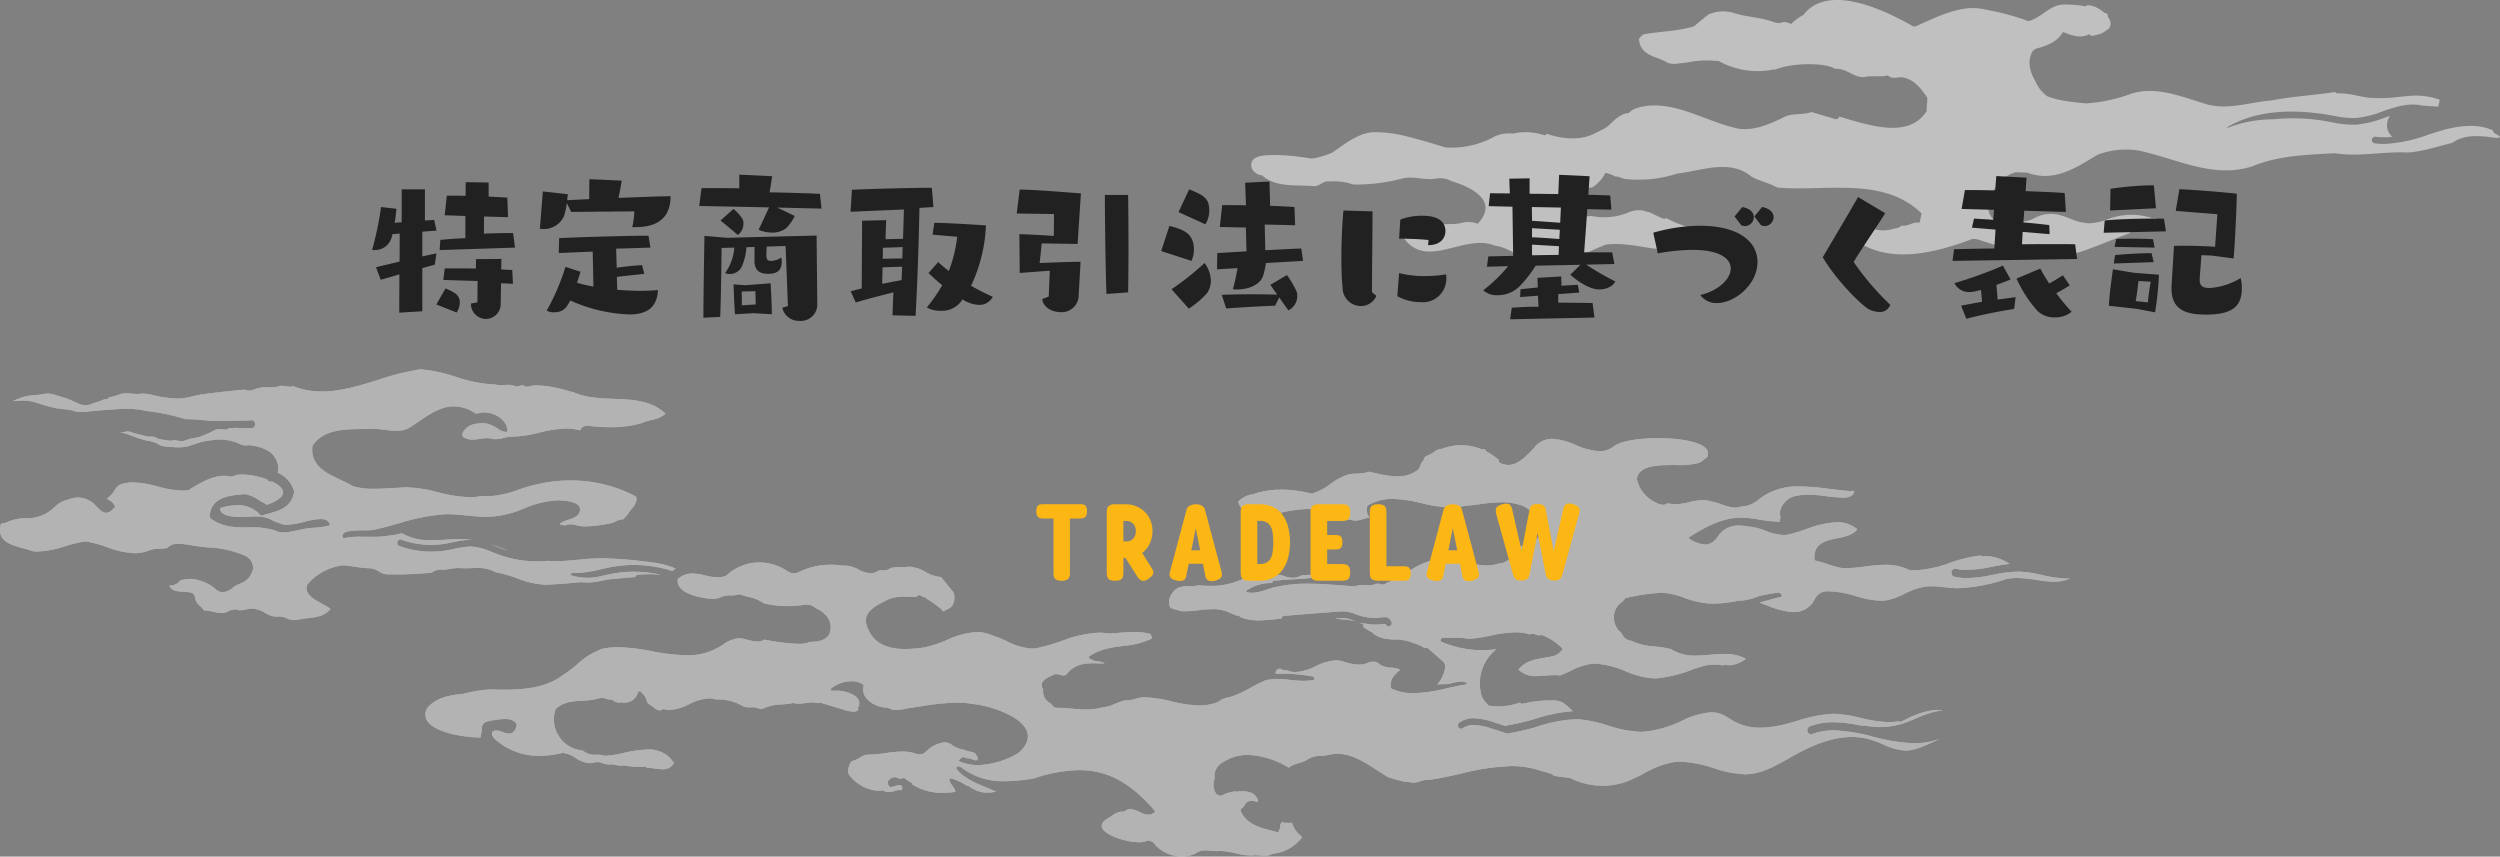
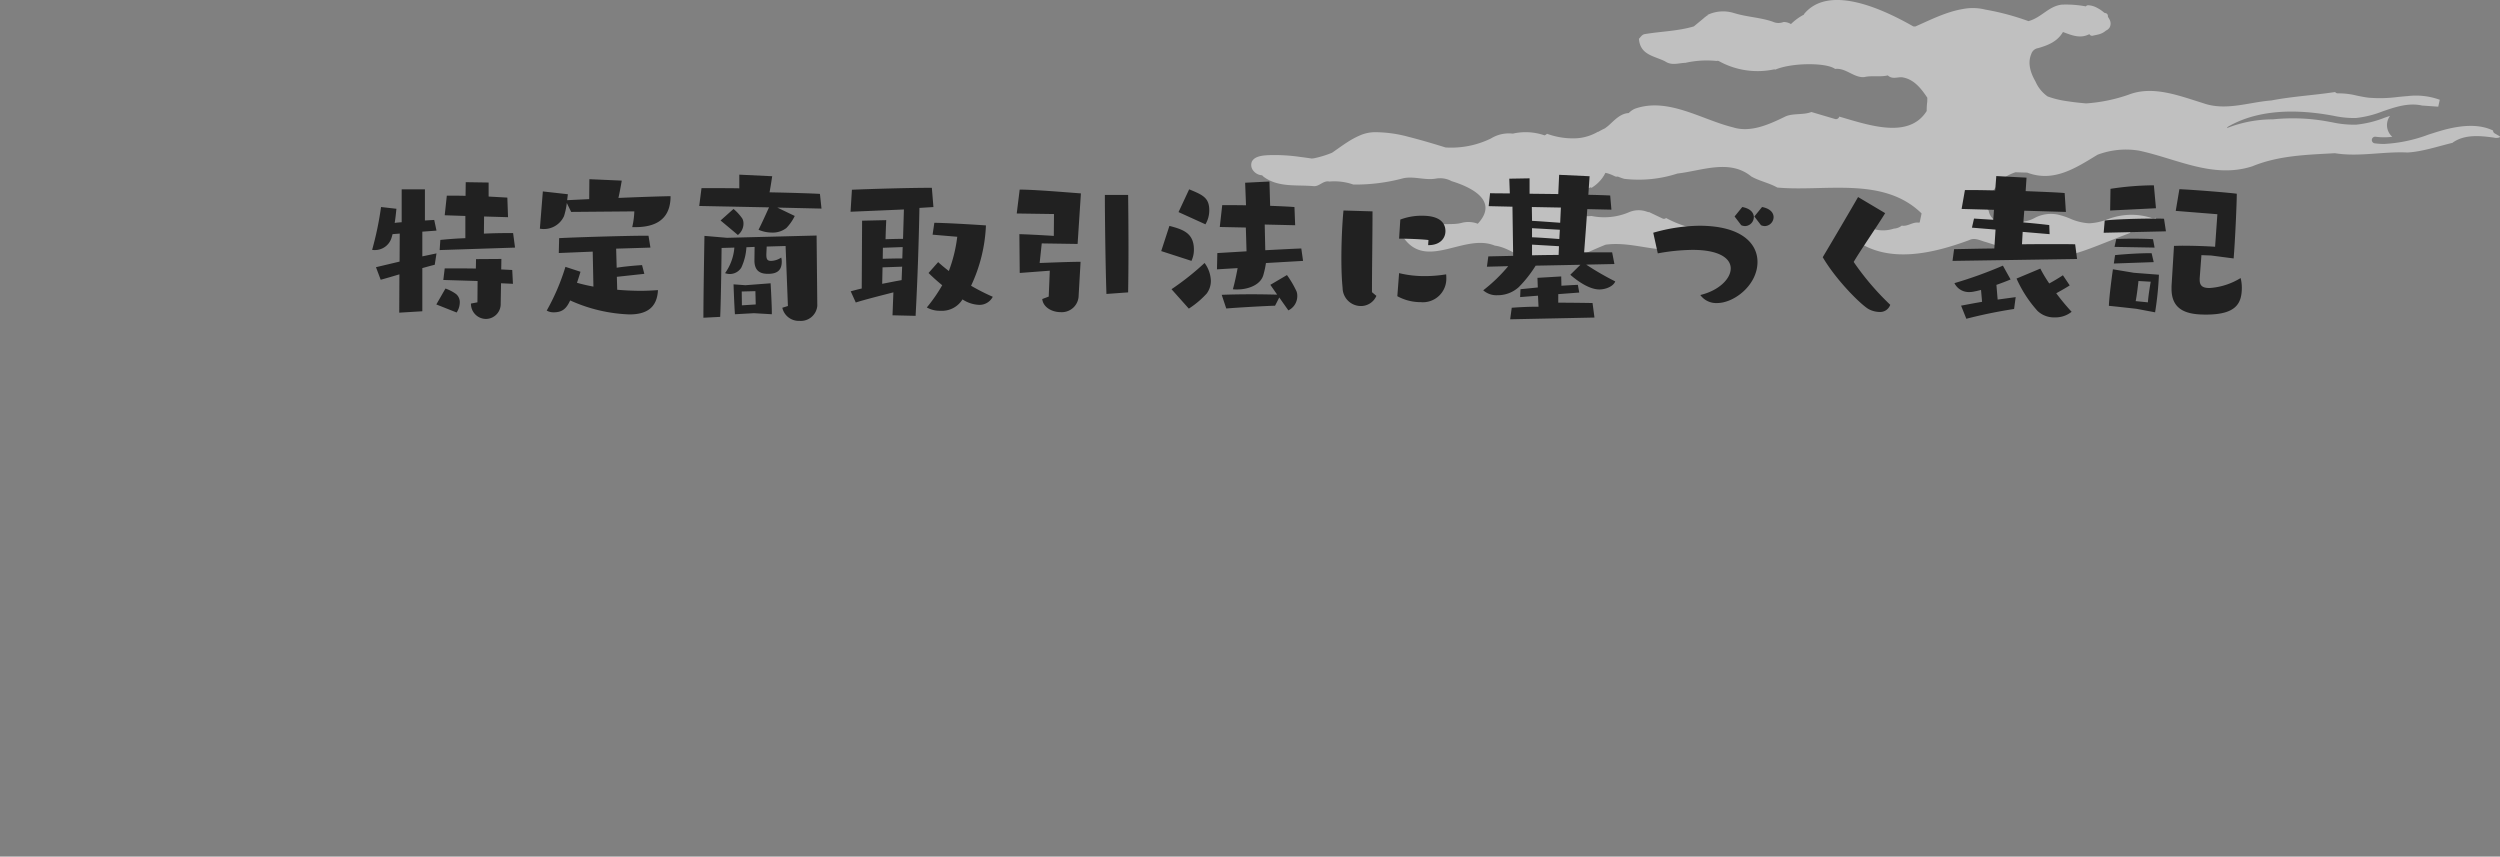
<svg xmlns="http://www.w3.org/2000/svg" width="457.349" height="156.705" viewBox="0 0 457.349 156.705">
  <rect x="0" y="0" width="457.349" height="156.705" fill="#808080" stroke="none" />
  <defs>
    <clipPath id="clip-path">
      <rect id="長方形_8484" data-name="長方形 8484" width="228.459" height="48.111" fill="none" />
    </clipPath>
    <clipPath id="clip-path-2">
-       <rect id="長方形_8478" data-name="長方形 8478" width="378.689" height="89.149" fill="none" />
-     </clipPath>
+       </clipPath>
  </defs>
  <g id="グループ_30884" data-name="グループ 30884" transform="translate(-1910.825 4204.68)">
    <g id="グループ_30849" data-name="グループ 30849" transform="translate(2139.716 -4204.68)" opacity="0.5">
      <g id="グループ_29430" data-name="グループ 29430" clip-path="url(#clip-path)">
        <path id="パス_169990" data-name="パス 169990" d="M227.486,24.4a.6.6,0,0,1-.3-.524c-2.424-1.174-5.672-1.127-9.886.141-.636.191-1.274.4-1.913.6a27,27,0,0,1-8.13,1.718,12.175,12.175,0,0,1-1.668-.111.608.608,0,1,1,.164-1.2,12.133,12.133,0,0,0,3,0,2.843,2.843,0,0,1-.414-3.825c-.328.108-.658.221-.991.335a19.516,19.516,0,0,1-5.2,1.273,18.655,18.655,0,0,1-4.39-.434l-.626-.111a35.358,35.358,0,0,0-10.2-.429,22.885,22.885,0,0,0-8.426,1.6.586.586,0,0,1,.244-.285c4.725-2.708,10.978-3.408,18.587-2.086l.633.113a18.084,18.084,0,0,0,4.106.417,18.664,18.664,0,0,0,4.876-1.208c2.3-.792,4.679-1.609,7.147-1.1.017,0,.03.016.047.02l2.946.208.07,0c.007-.03.014-.061.017-.077l.261-1.184a12.74,12.74,0,0,0-5.891-.672c-.581.043-1.16.1-1.74.157a25.083,25.083,0,0,1-5.373.137c-.732-.086-1.457-.235-2.156-.378a13.648,13.648,0,0,0-3.477-.417.613.613,0,0,1-.508-.244c-3.939.6-7.711.786-11.663,1.542-4.161.32-8.323,1.964-12.463.5-4.387-1.347-9.215-3.305-13.706-1.535a29.67,29.67,0,0,1-7.722,1.576c-1.114-.1-2.227-.208-3.333-.387a17.133,17.133,0,0,1-3.716-.892,6.472,6.472,0,0,1-2.2-2.708c-.85-1.479-1.522-3.3-.783-5.04a1.544,1.544,0,0,1,1.267-1.086c1.783-.526,3.5-1.178,4.531-2.95,1.669.633,3.19,1.257,4.835.389a.535.535,0,0,0,.606.292c.434-.108.882-.171,1.308-.308a3.237,3.237,0,0,0,1.121-.635,1.51,1.51,0,0,0,.669-.569,1.511,1.511,0,0,0,0-1.419,3.185,3.185,0,0,0-.305-.506c-.009-.1-.01-.207-.027-.308a.521.521,0,0,0-.379-.384l-.254-.063a6.491,6.491,0,0,0-1.284-.885,3.768,3.768,0,0,0-1.691-.5.533.533,0,0,0-.415.211A19.478,19.478,0,0,0,148.28.849c-2.418.287-3.7,2.377-6.087,3.016a46.251,46.251,0,0,0-7.865-2.106,9.584,9.584,0,0,0-4.1-.117c-3.07.515-5.886,1.954-8.714,3.2-.126,0-.251,0-.378-.009-5.1-2.9-15.325-7.913-19.984-2.277a.474.474,0,0,0-.02.106A10.293,10.293,0,0,0,98.746,4.4,2.689,2.689,0,0,0,97.4,4.02a2.46,2.46,0,0,1-1.974-.046c-2.193-.773-4.725-.862-6.95-1.546-.02-.006-.039,0-.057-.009a6.629,6.629,0,0,0-4.933.307.29.29,0,0,1,.05.08.583.583,0,0,0-.183.07c-.051.033-.094.077-.144.113h0l-.039.031a3.862,3.862,0,0,0-.417.344L80.976,4.831c-2.886.86-5.96.906-8.924,1.4-.548.068-.772.519-1.118.865.215,3,2.85,3.139,4.8,4.136,1.194.815,2.445.3,3.708.264h0a17.649,17.649,0,0,1,5.7-.342.6.6,0,0,1,.469.051A14.571,14.571,0,0,0,95.6,12.706a.586.586,0,0,1,.307.023c2.942-1.26,9.284-1.32,10.912-.118,1.969-.234,3.4,1.625,5.311,1.5,1.428-.344,2.925.026,4.337-.317.894.862,1.992.138,2.9.4,1.93.409,3.2,1.992,4.323,3.681,0,.248,0,.5-.013.742a12.215,12.215,0,0,0-.1,1.692c-3.264,5.179-10.547,2.594-16.007,1.017a.281.281,0,0,1,0,.034.61.61,0,0,1-.755.411l-4.331-1.283c-1.478.592-3.451.178-4.829.856-2.926,1.427-6.306,2.966-9.518,1.949C82.344,21.866,76.227,17.736,70.17,19.9a3.614,3.614,0,0,0-1.1.782c-1.546.077-2.6,1.305-3.692,2.281-.205.185-.438.335-.651.511-.428.2-.85.415-1.257.656-.016-.009-.029-.013-.044-.023a8.937,8.937,0,0,1-3.247,1.126c-.16.023-.322.033-.484.051a13.682,13.682,0,0,1-5.574-.813,1.331,1.331,0,0,1-.451.29,10.863,10.863,0,0,0-3.077-.576,11.043,11.043,0,0,0-2.091.133c-.214.033-.425.081-.636.127a6.253,6.253,0,0,0-4.009.89,16.585,16.585,0,0,1-8.3,1.642c-2.258-.706-4.525-1.375-6.819-1.957a23.5,23.5,0,0,0-5.989-.837,6.918,6.918,0,0,0-2.691.518,15.221,15.221,0,0,0-2.407,1.274c-.976.621-1.9,1.31-2.853,1.964a18.3,18.3,0,0,1-3.287,1.011c-.141.024-.28.034-.422.054-.725-.113-1.454-.215-2.181-.305a32.738,32.738,0,0,0-5.491-.325c-1.029.046-2.733.1-3.286,1.174a1.654,1.654,0,0,0,.29,1.721,2.192,2.192,0,0,0,1.586.8,1.785,1.785,0,0,0,.311.3c2.688,1.97,6,1.4,9.108,1.686,1.083.084,1.725-1.079,2.9-.843a10.457,10.457,0,0,1,4.357.548,33.459,33.459,0,0,0,9.153-1.153c1.986-.411,3.94.415,5.958.067a4.407,4.407,0,0,1,2.873.468c3.578,1.091,8.71,3.568,4.783,7.789a4.8,4.8,0,0,0-2.885-.177c-1.614.467-3.484-.007-5.023.576a.594.594,0,0,0,0,.087c-.421.051-.833.146-1.25.23a6.554,6.554,0,0,0-2.786.041c-.809.21-1.679.952-1.384,1.866-.058.01-.117.013-.177.026,4.244,5.852,11.073-.95,16.624,1.355,3.013.391,5.283,2.989,8.327,3.074,4.308.618,8.078-1.739,11.954-3.246,3.561-.482,6.932.611,10.393.879a7.221,7.221,0,0,0,2.952-.1l.024,0v0l.051,0a4.674,4.674,0,0,0,2.872-.307,2.391,2.391,0,0,0,1.324-2.327,1.453,1.453,0,0,0-.223-.582c.007-.009.017-.011.024-.019l-.046-.016a1.362,1.362,0,0,0-.768-.561,9.411,9.411,0,0,0-1.576-.225A19.372,19.372,0,0,1,75.9,39.881a.59.59,0,0,1-.375.153.605.605,0,0,1-.261-.058l-2.308-1.1a.428.428,0,0,1-.07-.053,1.5,1.5,0,0,1-.5-.1,4.454,4.454,0,0,0-3.375.146,11.549,11.549,0,0,1-6.766.638c-1.932.288-3.381-.907-4.889-1.8-.592-.35-1.35-.673-1.646-1.458,1.094-1.789,4.572-1.106,6.394-1.984a.972.972,0,0,1,.158.1,6.992,6.992,0,0,0,2.094-1.966l-.037-.013a1.219,1.219,0,0,1,.12-.111c.137-.21.244-.435.36-.656.178.047.361.076.538.134.217.071.429.153.641.237l.039.017.158.071c.111.051.221.106.331.161a.813.813,0,0,0,.561.06c.382.156.77.3,1.167.415a22.836,22.836,0,0,0,9.744-.967c4.457-.508,9.56-2.709,13.51.535,1.477.845,3.244,1.168,4.755,2.026,8.645.8,19.393-2.124,26.4,4.735q-.173.83-.348,1.658a.988.988,0,0,1-.262.021c-1.084-.113-1.957.762-3.022.552a2.439,2.439,0,0,1-1.422.544,6.29,6.29,0,0,1-3.706.088,6.848,6.848,0,0,0-2.825-.118,1.6,1.6,0,0,0-1.059.738.716.716,0,0,0,.136.869.593.593,0,0,1,.258.438,1.75,1.75,0,0,1,.277.174c6.079,4.326,14.263,2.29,20.7-.083,1.014-.532,2.07.124,3.057.364,13.874,4.48,14.149,2.959,26.328-1.659a.6.6,0,0,1,.331-.36,7.346,7.346,0,0,1,1.917-.444c.28-.039.559-.076.835-.131a2.345,2.345,0,0,0,1.725-1.067.9.9,0,0,0-.124-.81.6.6,0,0,1-.572.111,11.9,11.9,0,0,0-7.066-.183c-.394.113-.783.245-1.174.378a10.255,10.255,0,0,1-3.305.726h-.057a10.056,10.056,0,0,1-3.518-.886,13.64,13.64,0,0,0-2.184-.709,6.382,6.382,0,0,0-4.076.535l-.1.05a5.649,5.649,0,0,1-2,.685,7.491,7.491,0,0,1-2.564.686c-.077,0-.154.006-.233.006a3.714,3.714,0,0,1-3.465-1.983,3.121,3.121,0,0,1-.21-.712,1.273,1.273,0,0,1-.2-.34,2.1,2.1,0,0,1,.046-1.3,7.147,7.147,0,0,1,1.546-2.7,13.408,13.408,0,0,1,1.1-1.41,8.127,8.127,0,0,1,2.415-1.257c.712.021,1.424.049,2.134.06,4.821,1.837,8.835-.8,12.875-3.266a14.765,14.765,0,0,1,7.6-.748c6.882,1.471,13.55,5.177,20.7,2.868,4.89-2,9.965-2.107,15.126-2.4,4.378.716,8.852-.348,13.29-.128,2.726-.163,5.528-1.121,8.239-1.773a.572.572,0,0,1,.077-.078c2.13-1.472,4.869-1.238,7.488-.873a1.722,1.722,0,0,0,1-.034.3.3,0,0,0,.117-.177Z" transform="translate(0 0)" fill="#fff" />
      </g>
    </g>
    <g id="グループ_30848" data-name="グループ 30848" transform="translate(1910.825 -4137.125)" opacity="0.4">
      <g id="グループ_29412" data-name="グループ 29412" transform="translate(0 0)" clip-path="url(#clip-path-2)">
        <path id="パス_169939" data-name="パス 169939" d="M53.74,45.851a2.759,2.759,0,0,1-1.34-.309,3.046,3.046,0,0,0-1.469-.312l-.268,0a2.258,2.258,0,0,1-.272.018,3.973,3.973,0,0,1-1.873-.674,5.146,5.146,0,0,0-1.669-.685,2.154,2.154,0,0,0-.7-.107,5.815,5.815,0,0,0-1.168.161,5.354,5.354,0,0,1-1.072.151c-.062,0-.124,0-.186-.007a1.452,1.452,0,0,0-.692-.163,3.272,3.272,0,0,0-1.339.392l-.125.058a2.68,2.68,0,0,1-1.082.215,7.009,7.009,0,0,1-1.538-.236,7.21,7.21,0,0,0-1.6-.243h-.024a4.254,4.254,0,0,0-.731-.82,2.218,2.218,0,0,1-.908-1.585,1.035,1.035,0,0,0-.993-.893,11.055,11.055,0,0,0-1.22-.115c-1.05-.058-2.047-.113-2.535-1.144a2.323,2.323,0,0,0,2.047-.9,5.427,5.427,0,0,1,1.793-.309,7.8,7.8,0,0,1,4.6,1.814,2.122,2.122,0,0,0,1.4.632,3.175,3.175,0,0,0,1.747-.785,5.31,5.31,0,0,1,1.4-.789,3.57,3.57,0,0,0,2.37-2.731A2.419,2.419,0,0,0,45.014,34.2a18.456,18.456,0,0,0-6.937-1.615,33.7,33.7,0,0,1-3.763-.513c-.231-.019-.445-.046-.659-.071a9.124,9.124,0,0,0-1.078-.085,2.674,2.674,0,0,0-2,.787,10.045,10.045,0,0,1-1.368.122,5.649,5.649,0,0,0-2.165.4,6.9,6.9,0,0,1-2.438.428,16.289,16.289,0,0,1-5.057-1.123,21.387,21.387,0,0,0-3.967-1.052,26.767,26.767,0,0,0-3.63.88,18.431,18.431,0,0,1-5.1.987c-.264,0-.529-.012-.795-.036a14.757,14.757,0,0,0-1.624-.5C2.8,32.372.961,31.878.274,30.626A2.636,2.636,0,0,1,.1,28.7c-.012-.478.158-.515.579-.566a1.6,1.6,0,0,0,.623-.165,7.575,7.575,0,0,1,3.343-.694,7.771,7.771,0,0,0,3.616-.8A8.587,8.587,0,0,0,9.9,25.287a5.028,5.028,0,0,1,2.605-1.456,5.445,5.445,0,0,1,1.873-.379,4.645,4.645,0,0,1,3.341,1.726c.592.576,1.1,1.074,1.716,1.074.5,0,1-.331,1.561-1.04a.187.187,0,0,0,.022-.188A2.509,2.509,0,0,0,19.655,23.8l.013-.095a1.006,1.006,0,0,1,.026-.153,3.5,3.5,0,0,0,1.129-1.234c.384-.574.747-1.117,1.347-1.28A6.933,6.933,0,0,1,24.4,20.7a18.932,18.932,0,0,1,4.472.749,18.806,18.806,0,0,0,4.449.747,7.533,7.533,0,0,0,1.184-.09c1.994-1.236,4.192-2.613,6.518-2.613a5.74,5.74,0,0,1,.889.068.846.846,0,0,0,.318.055,2.07,2.07,0,0,0,.718-.176,1.859,1.859,0,0,1,.626-.158.69.69,0,0,1,.121.01,6.78,6.78,0,0,1,.694-.036,13.979,13.979,0,0,1,4.494.9.609.609,0,0,0,.068.133.63.63,0,0,0,.788.23c1.35.641,2.079,1.361,2.055,2.032-.019.537-.544,1.363-2.934,2.245-.434-.221-.954-.534-1.457-.839A6.726,6.726,0,0,0,44.8,22.84l-.544.049c-2.222.206-5.262.488-5.831,3.4a1.055,1.055,0,0,0-.013.749.849.849,0,0,0,.463.49c2.046,1.4,4.362,1.4,6.6,1.4a14.645,14.645,0,0,1,4.784.531,3.188,3.188,0,0,0,1.6.392,8.722,8.722,0,0,0,1.7-.226c.35-.072.7-.143,1.05-.186a13.25,13.25,0,0,1,2.9-.455,14.173,14.173,0,0,0,2.717-.4.163.163,0,0,0,.1-.085.19.19,0,0,0,.009-.137c-.214-.65-.768-.965-1.694-.965a14.12,14.12,0,0,0-3,.519,14.957,14.957,0,0,1-3.166.542,2.363,2.363,0,0,1-1.188-.25,9.151,9.151,0,0,1-1.44-.568,5.647,5.647,0,0,0-2.328-.689l-.118,0a4.766,4.766,0,0,0-.58-.026c-.34,0-.742.016-1.181.034-.515.022-1.08.044-1.645.044-1.166,0-2.791-.086-3.445-.832a1.194,1.194,0,0,1-.295-.778,11.264,11.264,0,0,1,3.168-.521,5.326,5.326,0,0,1,4.267,1.866.148.148,0,0,0,.159.046c.425-.144.865-.265,1.306-.386,2.038-.562,4.146-1.143,4.654-3.972a5.128,5.128,0,0,0-3.01-3.495,3.571,3.571,0,0,0,.021-1.557,3.838,3.838,0,0,0-1.7-2.415,7.594,7.594,0,0,0-2.415-.9c-.11-.019-.214-.042-.317-.064a3.621,3.621,0,0,0-.752-.105l-.315.017c-.139.008-.279.018-.417.018a1.677,1.677,0,0,1-.489-.061,3.1,3.1,0,0,1-.655-.247c-.135-.064-.271-.126-.409-.179a6.243,6.243,0,0,0-.774-.25l-.355-.1a9.176,9.176,0,0,0-2.054-.241c-.138,0-.277,0-.417.011a7.549,7.549,0,0,0-.965.109l-.286.044a7.761,7.761,0,0,0-1.233.187,21.338,21.338,0,0,0-2.247.691A4.468,4.468,0,0,1,34,14.165c-.117.013-.23.031-.343.049a3.641,3.641,0,0,1-.582.062l-.238,0-.479,0a3.491,3.491,0,0,1-.473-.026c-.164-.013-.32-.02-.478-.028-.207-.008-.417-.018-.628-.04a4.839,4.839,0,0,1-1.087-.158,2.139,2.139,0,0,1-.518-.174l-.5-.3a5.783,5.783,0,0,0-1.552-.458c-.241-.047-.482-.093-.722-.155a22.986,22.986,0,0,1-2.217-.744l-.168-.062a6.771,6.771,0,0,0-2.2-.552h-.167l.452-.006a2.574,2.574,0,0,0,.764-.117,1.891,1.891,0,0,1,.5-.093.715.715,0,0,1,.155.016,3.4,3.4,0,0,1,.769.218,4.341,4.341,0,0,0,.666.2l1.422.361c.1.019.185.04.272.061a3.033,3.033,0,0,0,.485.089,2.862,2.862,0,0,0,.438.024l.33,0a1.518,1.518,0,0,1,.709.221,1.9,1.9,0,0,0,.747.253c.157.025.327.058.5.09.339.062.679.126,1.024.155a1.589,1.589,0,0,0,.248.019,1.832,1.832,0,0,0,.6-.1,4.351,4.351,0,0,1,.705.078,4.821,4.821,0,0,0,.786.08,2.054,2.054,0,0,0,.874-.177,4.91,4.91,0,0,1,1.378-.364l.123-.02c.263-.05.524-.1.776-.165a2.135,2.135,0,0,0,.44-.157,2.673,2.673,0,0,1,.288-.113c.49-.185.961-.367,1.408-.585l.31-.164a3.6,3.6,0,0,1,1-.418,1.112,1.112,0,0,1,.2-.016,3.036,3.036,0,0,1,.331.023l.139.013c.154,0,.276.012.4.023.1.01.418.025.42.025a.684.684,0,0,0,.482-.23c.394-.036.786-.07,1.18-.083h.019c.373,0,.658.018.944.037.178.012.355.024.533.031l1.509-.008a.7.7,0,0,0,.547-.276.771.771,0,0,0,.144-.54.7.7,0,0,0-.668-.656c-.414.046-.754.06-1.094.075l-.469.023L42.937,9.4l-1.045.026c-.622.017-1.243.035-1.865.035h-.234c-.9,0-1.814-.083-2.7-.163s-1.8-.162-2.708-.162l-.383,0a40.959,40.959,0,0,0-5.815-1.324c-.252-.047-.512-.078-.772-.108s-.5-.059-.749-.1l-.411-.077c-.374-.071-.749-.143-1.127-.18a20.87,20.87,0,0,0-2.147-.127c-.314,0-.627.01-.939.034-.671.055-1.339.1-2,.145-1.31.089-2.665.182-3.977.343a11.733,11.733,0,0,1-1.215.078,4.172,4.172,0,0,1-1.626-.283,11.239,11.239,0,0,0-1.649-.247c-.423-.042-.85-.084-1.279-.164a26.207,26.207,0,0,1-2.9-.779l-.232-.07a9.662,9.662,0,0,0-2.81-.557c-.364,0-.705.028-1.045.053l-.968.065a10.193,10.193,0,0,1,1.98-.78,5.9,5.9,0,0,1,1.146-.24c.275-.046.542-.065.808-.084L6.663,4.7A5.664,5.664,0,0,0,7.686,4.57a5.561,5.561,0,0,1,1.009-.127,2.14,2.14,0,0,1,.327.023,6.557,6.557,0,0,1,1.477.352c.283.092.565.182.847.25a16.474,16.474,0,0,1,2.2.84c.164.061.313.133.466.206a5.633,5.633,0,0,0,.716.3,2.68,2.68,0,0,0,.917.157,2.51,2.51,0,0,0,.673-.089,4.833,4.833,0,0,0,.722-.243,3.792,3.792,0,0,1,.587-.2,5.329,5.329,0,0,0,.874-.307l.283-.116c.1-.043.188-.075.28-.108l.12-.044a.528.528,0,0,0,.532-.1l.242-.2,1-.28.291-.075a3.371,3.371,0,0,0,.364-.1,2.686,2.686,0,0,0,.307-.122,2.636,2.636,0,0,1,.257-.1,3.589,3.589,0,0,1,.855-.087l.277.006.552.04c.406.031.811.064,1.224.064.208,0,.418-.008.631-.029a4.223,4.223,0,0,1,.458-.024,8.408,8.408,0,0,1,1.918.288,16.482,16.482,0,0,0,2.466.458,15.059,15.059,0,0,0,1.9.153c.216,0,.433-.008.649-.028a12.042,12.042,0,0,0,2.108-.376s.731-.173.878-.2c.175-.037.352-.075.527-.122,2.517-.339,5.165-.64,8.19-.91a1.322,1.322,0,0,0,.729.182,2.7,2.7,0,0,0,1.008-.222,3.467,3.467,0,0,1,.42-.158l.32-.025a.535.535,0,0,0,.325-.152c.425-.043.95-.044,1.456-.046a8.232,8.232,0,0,0,1.774-.131,1.743,1.743,0,0,1,.719-.146,4.786,4.786,0,0,1,.76.081,4.843,4.843,0,0,0,.793.086,1.935,1.935,0,0,0,.572-.08,13.807,13.807,0,0,0,5.207.949c3.467,0,6.936-1.077,10.29-2.118A46.64,46.64,0,0,1,76.915,0,28.705,28.705,0,0,1,83.4,1.391a25.794,25.794,0,0,0,7.159,1.4H90.7a2.757,2.757,0,0,0,.912.128c.239,0,.479-.018.719-.036s.47-.035.707-.035a2.7,2.7,0,0,1,1.141.217.668.668,0,0,0,.348.089,1.783,1.783,0,0,0,.547-.12,1.559,1.559,0,0,1,.474-.109.47.47,0,0,1,.242.064,1.216,1.216,0,0,0,.664.2,2.581,2.581,0,0,0,.677-.121,2.444,2.444,0,0,1,.636-.115,1.1,1.1,0,0,1,.185.016c.183-.006.336-.011.488-.011a20.524,20.524,0,0,1,5.088.89c.481.127.956.252,1.422.363,2.22,1,4.815,1.1,7.326,1.2,3.566.143,6.939.277,9.484,2.735A5.871,5.871,0,0,1,119.107,9.3a10.323,10.323,0,0,0-1.739.555,19.679,19.679,0,0,1-5.673.742c-1,0-2.058-.053-3.251-.159-.15-.008-.3-.029-.448-.049a4.521,4.521,0,0,0-.6-.054,1.26,1.26,0,0,0-1.253.852,9.071,9.071,0,0,0-2.547-.344,22.619,22.619,0,0,0-4.93.744,22.4,22.4,0,0,1-4.888.741h0a7.161,7.161,0,0,0-1.651.238,6.729,6.729,0,0,1-1.5.23,2.86,2.86,0,0,1-.44-.034,3.478,3.478,0,0,0-1.091-.158,9.36,9.36,0,0,0-1.364.133,8.958,8.958,0,0,1-1.309.131,3.081,3.081,0,0,1-1.233-.234c-.417-.163-.62-.4-.607-.7.026-.689,1.081-1.59,1.7-1.769a7.094,7.094,0,0,1,1.92-.31,3.837,3.837,0,0,1,1.875.466,4.444,4.444,0,0,1,.964.515,2.966,2.966,0,0,0,1.608.634.184.184,0,0,0,.127-.053.191.191,0,0,0,.059-.125C92.765,9.266,90.58,7.9,88.583,7.9a3.55,3.55,0,0,0-1.01.138,1.294,1.294,0,0,1-.356.064.611.611,0,0,1-.341-.1,7.208,7.208,0,0,0-3.842-1.218c-2.4,0-4.532,1.467-6.793,3.019l-.815.556a4.687,4.687,0,0,1-2.95.893,17.091,17.091,0,0,1-2.1-.179,17.614,17.614,0,0,0-2.161-.181c-.2,0-.4.007-.6.023-.45.014-.93.018-1.424.023-3.144.025-7.055.058-9.026,3.063-.453,3.635,2.553,5.03,5.205,6.262a19.9,19.9,0,0,1,2.176,1.113,13.246,13.246,0,0,0,3.895.494c.927,0,1.867-.054,2.779-.107.668-.04,1.332-.078,1.988-.1a11.006,11.006,0,0,1,1.23-.067,25.234,25.234,0,0,1,5.684.9A25.531,25.531,0,0,0,85.9,23.4a10.494,10.494,0,0,0,2.26-.232,7.369,7.369,0,0,0,1.042.067,18.691,18.691,0,0,0,5.807-1.256A26.986,26.986,0,0,1,98.8,20.93a26.068,26.068,0,0,1,5.538-.591A25.366,25.366,0,0,1,115.989,23.1a.693.693,0,0,1,.432.417c.139.442-.226,1.117-.492,1.609a7.253,7.253,0,0,0-.873,1.076,5.376,5.376,0,0,1-1.143,1.3c.044-.031-.009-.034-.059-.034a2.856,2.856,0,0,0-1.236.374,4.564,4.564,0,0,1-.638.267l-.273.053a23.728,23.728,0,0,1-4.486.582,10.2,10.2,0,0,1-1.265-.076l-.25-.067a5.373,5.373,0,0,0-1.364-.238,2.2,2.2,0,0,0-.99.223.7.7,0,0,0-.373-.08h-.159c-.188,0-.314-.018-.379-.255A5.075,5.075,0,0,1,104,27.521a5.257,5.257,0,0,0,1.652-.79,1.494,1.494,0,0,0,.406-1.464c-.361-.922-2.057-1.171-3.036-1.237a8.4,8.4,0,0,0-1.013-.061,18.234,18.234,0,0,0-6.165,1.5,18.31,18.31,0,0,1-6.193,1.508s-.57.008-.764.008c-1.165,0-2.356-.119-3.509-.234s-2.344-.234-3.509-.234q-.247,0-.493.007a37.869,37.869,0,0,0-8.51,1.687c-1.184.332-2.371.664-3.568.946a8.134,8.134,0,0,1-2.747.3c-2.075.041-3.46.113-3.8.72a.673.673,0,0,0,0,.622.155.155,0,0,0,.14.1.134.134,0,0,0,.031,0,14.778,14.778,0,0,1,3.142-.268c.35,0,1.763.019,2.117.019a16.029,16.029,0,0,0,3.017-.231A11.789,11.789,0,0,0,73.5,30a10.678,10.678,0,0,0,5.574,1.273c.863,0,1.733-.049,2.593-.1s1.738-.1,2.6-.1c.5,0,.987.016,1.468.058.209.019.42.043.628.071-.1,0-.2-.006-.3-.006a15.462,15.462,0,0,0-3.16.437c-.5.105-.947.2-1.4.273a15.817,15.817,0,0,1-2.61.216,16.065,16.065,0,0,1-5.475-.959.538.538,0,0,0-.18-.032.572.572,0,0,0-.537.427.674.674,0,0,0,.032.475.587.587,0,0,0,.329.31,17.13,17.13,0,0,0,8.613.791c.473-.079.945-.177,1.419-.277a14.7,14.7,0,0,1,2.975-.419c.162,0,.326.006.489.018a12.62,12.62,0,0,1,3.565,1.022c.4.157.795.314,1.194.458a20.424,20.424,0,0,0,6.918,1.2c.624,0,1.258-.03,1.883-.09.488.041,1,.059,1.512.059,1.37,0,2.719-.122,4.1-.258.98-.095,1.981-.193,2.961-.238q.72-.032,1.443-.032a69.355,69.355,0,0,1,7.868.6,20.2,20.2,0,0,1,4.79.949,8.585,8.585,0,0,1,.827.362q-.053.014-.1.032a2.11,2.11,0,0,0-.5.392,22.812,22.812,0,0,0-11.077-.755c-.691.125-1.382.282-2.07.439a20.053,20.053,0,0,1-4.391.67c-.205,0-.41-.006-.614-.02h0a.564.564,0,0,0-.429.182.178.178,0,0,0-.042.164.165.165,0,0,0,.111.121,10.652,10.652,0,0,0,2.991.435,10.423,10.423,0,0,0,1.108-.06c.31-.034.617-.09.924-.149l.576-.128c.693-.158,1.359-.309,2.024-.429a21.646,21.646,0,0,1,3.832-.342,21.951,21.951,0,0,1,5.021.581,18.327,18.327,0,0,0-4.328-.007.567.567,0,0,0-.467.407c-1.127.073-2.259.176-3.39.282l-1.465.137c-.373.064-.735.139-1.1.215a16.466,16.466,0,0,1-1.816.309q-.48.045-.963.044a10.644,10.644,0,0,1-1.172-.065c-2.117.2-4.354.4-6.58.475a16.393,16.393,0,0,1-5.134-1.189A22.1,22.1,0,0,0,90.7,37.147a6.518,6.518,0,0,0-3.507-.789c-.36,0-.72.012-1.081.022s-.714.022-1.068.022-.688-.01-1.025-.04l-.2,0a9.312,9.312,0,0,0-1.542.17c-.27.046-.538.091-.809.122a5.828,5.828,0,0,1-.663.028,2.4,2.4,0,0,0-1.856.556c-2.2.143-4.268.295-6.358.295-.516,0-1.033-.008-1.548-.03a2.22,2.22,0,0,1-.245.016,3.148,3.148,0,0,1-1.508-.542,3.443,3.443,0,0,0-1.666-.582c-.05,0-.1,0-.156.007a23.61,23.61,0,0,1-2.563-.279c-.728-.107-1.48-.217-2.223-.262a10.256,10.256,0,0,0-6.441,3.49c-.717,1.716,1.211,2.758,2.76,3.6a9.489,9.489,0,0,1,1.479.906c-1.179,1.335-2.57,1.492-4.041,1.66a15.722,15.722,0,0,0-1.62.24,6.759,6.759,0,0,1-1.075.105M93,33.174q-.673-.187-1.318-.417c-.389-.14-.775-.292-1.162-.445-.276-.109-.554-.218-.832-.324,1.012.324,2.013.7,3,1.068l.313.117" transform="translate(0 0)" fill="#fff" />
        <path id="パス_169940" data-name="パス 169940" d="M53.74,45.851a2.759,2.759,0,0,1-1.34-.309,3.046,3.046,0,0,0-1.469-.312l-.268,0a2.258,2.258,0,0,1-.272.018,3.973,3.973,0,0,1-1.873-.674,5.146,5.146,0,0,0-1.669-.685,2.154,2.154,0,0,0-.7-.107,5.815,5.815,0,0,0-1.168.161,5.354,5.354,0,0,1-1.072.151c-.062,0-.124,0-.186-.007a1.452,1.452,0,0,0-.692-.163,3.272,3.272,0,0,0-1.339.392l-.125.058a2.68,2.68,0,0,1-1.082.215,7.009,7.009,0,0,1-1.538-.236,7.21,7.21,0,0,0-1.6-.243h-.024a4.254,4.254,0,0,0-.731-.82,2.218,2.218,0,0,1-.908-1.585,1.035,1.035,0,0,0-.993-.893,11.055,11.055,0,0,0-1.22-.115c-1.05-.058-2.047-.113-2.535-1.144a2.323,2.323,0,0,0,2.047-.9,5.427,5.427,0,0,1,1.793-.309,7.8,7.8,0,0,1,4.6,1.814,2.122,2.122,0,0,0,1.4.632,3.175,3.175,0,0,0,1.747-.785,5.31,5.31,0,0,1,1.4-.789,3.57,3.57,0,0,0,2.37-2.731A2.419,2.419,0,0,0,45.014,34.2a18.456,18.456,0,0,0-6.937-1.615,33.7,33.7,0,0,1-3.763-.513c-.231-.019-.445-.046-.659-.071a9.124,9.124,0,0,0-1.078-.085,2.674,2.674,0,0,0-2,.787,10.045,10.045,0,0,1-1.368.122,5.649,5.649,0,0,0-2.165.4,6.9,6.9,0,0,1-2.438.428,16.289,16.289,0,0,1-5.057-1.123,21.387,21.387,0,0,0-3.967-1.052,26.767,26.767,0,0,0-3.63.88,18.431,18.431,0,0,1-5.1.987c-.264,0-.529-.012-.795-.036a14.757,14.757,0,0,0-1.624-.5C2.8,32.372.961,31.878.274,30.626A2.636,2.636,0,0,1,.1,28.7c-.012-.478.158-.515.579-.566a1.6,1.6,0,0,0,.623-.165,7.575,7.575,0,0,1,3.343-.694,7.771,7.771,0,0,0,3.616-.8A8.587,8.587,0,0,0,9.9,25.287a5.028,5.028,0,0,1,2.605-1.456,5.445,5.445,0,0,1,1.873-.379,4.645,4.645,0,0,1,3.341,1.726c.592.576,1.1,1.074,1.716,1.074.5,0,1-.331,1.561-1.04a.187.187,0,0,0,.022-.188A2.509,2.509,0,0,0,19.655,23.8l.013-.095a1.006,1.006,0,0,1,.026-.153,3.5,3.5,0,0,0,1.129-1.234c.384-.574.747-1.117,1.347-1.28A6.933,6.933,0,0,1,24.4,20.7a18.932,18.932,0,0,1,4.472.749,18.806,18.806,0,0,0,4.449.747,7.533,7.533,0,0,0,1.184-.09c1.994-1.236,4.192-2.613,6.518-2.613a5.74,5.74,0,0,1,.889.068.846.846,0,0,0,.318.055,2.07,2.07,0,0,0,.718-.176,1.859,1.859,0,0,1,.626-.158.69.69,0,0,1,.121.01,6.78,6.78,0,0,1,.694-.036,13.979,13.979,0,0,1,4.494.9.609.609,0,0,0,.068.133.63.63,0,0,0,.788.23c1.35.641,2.079,1.361,2.055,2.032-.019.537-.544,1.363-2.934,2.245-.434-.221-.954-.534-1.457-.839A6.726,6.726,0,0,0,44.8,22.84l-.544.049c-2.222.206-5.262.488-5.831,3.4a1.055,1.055,0,0,0-.013.749.849.849,0,0,0,.463.49c2.046,1.4,4.362,1.4,6.6,1.4a14.645,14.645,0,0,1,4.784.531,3.188,3.188,0,0,0,1.6.392,8.722,8.722,0,0,0,1.7-.226c.35-.072.7-.143,1.05-.186a13.25,13.25,0,0,1,2.9-.455,14.173,14.173,0,0,0,2.717-.4.163.163,0,0,0,.1-.085.19.19,0,0,0,.009-.137c-.214-.65-.768-.965-1.694-.965a14.12,14.12,0,0,0-3,.519,14.957,14.957,0,0,1-3.166.542,2.363,2.363,0,0,1-1.188-.25,9.151,9.151,0,0,1-1.44-.568,5.647,5.647,0,0,0-2.328-.689l-.118,0a4.766,4.766,0,0,0-.58-.026c-.34,0-.742.016-1.181.034-.515.022-1.08.044-1.645.044-1.166,0-2.791-.086-3.445-.832a1.194,1.194,0,0,1-.295-.778,11.264,11.264,0,0,1,3.168-.521,5.326,5.326,0,0,1,4.267,1.866.148.148,0,0,0,.159.046c.425-.144.865-.265,1.306-.386,2.038-.562,4.146-1.143,4.654-3.972a5.128,5.128,0,0,0-3.01-3.495,3.571,3.571,0,0,0,.021-1.557,3.838,3.838,0,0,0-1.7-2.415,7.594,7.594,0,0,0-2.415-.9c-.11-.019-.214-.042-.317-.064a3.621,3.621,0,0,0-.752-.105l-.315.017c-.139.008-.279.018-.417.018a1.677,1.677,0,0,1-.489-.061,3.1,3.1,0,0,1-.655-.247c-.135-.064-.271-.126-.409-.179a6.243,6.243,0,0,0-.774-.25l-.355-.1a9.176,9.176,0,0,0-2.054-.241c-.138,0-.277,0-.417.011a7.549,7.549,0,0,0-.965.109l-.286.044a7.761,7.761,0,0,0-1.233.187,21.338,21.338,0,0,0-2.247.691A4.468,4.468,0,0,1,34,14.165c-.117.013-.23.031-.343.049a3.641,3.641,0,0,1-.582.062l-.238,0-.479,0a3.491,3.491,0,0,1-.473-.026c-.164-.013-.32-.02-.478-.028-.207-.008-.417-.018-.628-.04a4.839,4.839,0,0,1-1.087-.158,2.139,2.139,0,0,1-.518-.174l-.5-.3a5.783,5.783,0,0,0-1.552-.458c-.241-.047-.482-.093-.722-.155a22.986,22.986,0,0,1-2.217-.744l-.168-.062a6.771,6.771,0,0,0-2.2-.552h-.167l.452-.006a2.574,2.574,0,0,0,.764-.117,1.891,1.891,0,0,1,.5-.093.715.715,0,0,1,.155.016,3.4,3.4,0,0,1,.769.218,4.341,4.341,0,0,0,.666.2l1.422.361c.1.019.185.04.272.061a3.033,3.033,0,0,0,.485.089,2.862,2.862,0,0,0,.438.024l.33,0a1.518,1.518,0,0,1,.709.221,1.9,1.9,0,0,0,.747.253c.157.025.327.058.5.09.339.062.679.126,1.024.155a1.589,1.589,0,0,0,.248.019,1.832,1.832,0,0,0,.6-.1,4.351,4.351,0,0,1,.705.078,4.821,4.821,0,0,0,.786.08,2.054,2.054,0,0,0,.874-.177,4.91,4.91,0,0,1,1.378-.364l.123-.02c.263-.05.524-.1.776-.165a2.135,2.135,0,0,0,.44-.157,2.673,2.673,0,0,1,.288-.113c.49-.185.961-.367,1.408-.585l.31-.164a3.6,3.6,0,0,1,1-.418,1.112,1.112,0,0,1,.2-.016,3.036,3.036,0,0,1,.331.023l.139.013c.154,0,.276.012.4.023.1.01.418.025.42.025a.684.684,0,0,0,.482-.23c.394-.036.786-.07,1.18-.083h.019c.373,0,.658.018.944.037.178.012.355.024.533.031l1.509-.008a.7.7,0,0,0,.547-.276.771.771,0,0,0,.144-.54.7.7,0,0,0-.668-.656c-.414.046-.754.06-1.094.075l-.469.023L42.937,9.4l-1.045.026c-.622.017-1.243.035-1.865.035h-.234c-.9,0-1.814-.083-2.7-.163s-1.8-.162-2.708-.162l-.383,0a40.959,40.959,0,0,0-5.815-1.324c-.252-.047-.512-.078-.772-.108s-.5-.059-.749-.1l-.411-.077c-.374-.071-.749-.143-1.127-.18a20.87,20.87,0,0,0-2.147-.127c-.314,0-.627.01-.939.034-.671.055-1.339.1-2,.145-1.31.089-2.665.182-3.977.343a11.733,11.733,0,0,1-1.215.078,4.172,4.172,0,0,1-1.626-.283,11.239,11.239,0,0,0-1.649-.247c-.423-.042-.85-.084-1.279-.164a26.207,26.207,0,0,1-2.9-.779l-.232-.07a9.662,9.662,0,0,0-2.81-.557c-.364,0-.705.028-1.045.053l-.968.065a10.193,10.193,0,0,1,1.98-.78,5.9,5.9,0,0,1,1.146-.24c.275-.046.542-.065.808-.084L6.663,4.7A5.664,5.664,0,0,0,7.686,4.57a5.561,5.561,0,0,1,1.009-.127,2.14,2.14,0,0,1,.327.023,6.557,6.557,0,0,1,1.477.352c.283.092.565.182.847.25a16.474,16.474,0,0,1,2.2.84c.164.061.313.133.466.206a5.633,5.633,0,0,0,.716.3,2.68,2.68,0,0,0,.917.157,2.51,2.51,0,0,0,.673-.089,4.833,4.833,0,0,0,.722-.243,3.792,3.792,0,0,1,.587-.2,5.329,5.329,0,0,0,.874-.307l.283-.116c.1-.043.188-.075.28-.108l.12-.044a.528.528,0,0,0,.532-.1l.242-.2,1-.28.291-.075a3.371,3.371,0,0,0,.364-.1,2.686,2.686,0,0,0,.307-.122,2.636,2.636,0,0,1,.257-.1,3.589,3.589,0,0,1,.855-.087l.277.006.552.04c.406.031.811.064,1.224.064.208,0,.418-.008.631-.029a4.223,4.223,0,0,1,.458-.024,8.408,8.408,0,0,1,1.918.288,16.482,16.482,0,0,0,2.466.458,15.059,15.059,0,0,0,1.9.153c.216,0,.433-.008.649-.028a12.042,12.042,0,0,0,2.108-.376s.731-.173.878-.2c.175-.037.352-.075.527-.122,2.517-.339,5.165-.64,8.19-.91a1.322,1.322,0,0,0,.729.182,2.7,2.7,0,0,0,1.008-.222,3.467,3.467,0,0,1,.42-.158l.32-.025a.535.535,0,0,0,.325-.152c.425-.043.95-.044,1.456-.046a8.232,8.232,0,0,0,1.774-.131,1.743,1.743,0,0,1,.719-.146,4.786,4.786,0,0,1,.76.081,4.843,4.843,0,0,0,.793.086,1.935,1.935,0,0,0,.572-.08,13.807,13.807,0,0,0,5.207.949c3.467,0,6.936-1.077,10.29-2.118A46.64,46.64,0,0,1,76.915,0,28.705,28.705,0,0,1,83.4,1.391a25.794,25.794,0,0,0,7.159,1.4H90.7a2.757,2.757,0,0,0,.912.128c.239,0,.479-.018.719-.036s.47-.035.707-.035a2.7,2.7,0,0,1,1.141.217.668.668,0,0,0,.348.089,1.783,1.783,0,0,0,.547-.12,1.559,1.559,0,0,1,.474-.109.47.47,0,0,1,.242.064,1.216,1.216,0,0,0,.664.2,2.581,2.581,0,0,0,.677-.121,2.444,2.444,0,0,1,.636-.115,1.1,1.1,0,0,1,.185.016c.183-.006.336-.011.488-.011a20.524,20.524,0,0,1,5.088.89c.481.127.956.252,1.422.363,2.22,1,4.815,1.1,7.326,1.2,3.566.143,6.939.277,9.484,2.735A5.871,5.871,0,0,1,119.107,9.3a10.323,10.323,0,0,0-1.739.555,19.679,19.679,0,0,1-5.673.742c-1,0-2.058-.053-3.251-.159-.15-.008-.3-.029-.448-.049a4.521,4.521,0,0,0-.6-.054,1.26,1.26,0,0,0-1.253.852,9.071,9.071,0,0,0-2.547-.344,22.619,22.619,0,0,0-4.93.744,22.4,22.4,0,0,1-4.888.741h0a7.161,7.161,0,0,0-1.651.238,6.729,6.729,0,0,1-1.5.23,2.86,2.86,0,0,1-.44-.034,3.478,3.478,0,0,0-1.091-.158,9.36,9.36,0,0,0-1.364.133,8.958,8.958,0,0,1-1.309.131,3.081,3.081,0,0,1-1.233-.234c-.417-.163-.62-.4-.607-.7.026-.689,1.081-1.59,1.7-1.769a7.094,7.094,0,0,1,1.92-.31,3.837,3.837,0,0,1,1.875.466,4.444,4.444,0,0,1,.964.515,2.966,2.966,0,0,0,1.608.634.184.184,0,0,0,.127-.053.191.191,0,0,0,.059-.125C92.765,9.266,90.58,7.9,88.583,7.9a3.55,3.55,0,0,0-1.01.138,1.294,1.294,0,0,1-.356.064.611.611,0,0,1-.341-.1,7.208,7.208,0,0,0-3.842-1.218c-2.4,0-4.532,1.467-6.793,3.019l-.815.556a4.687,4.687,0,0,1-2.95.893,17.091,17.091,0,0,1-2.1-.179,17.614,17.614,0,0,0-2.161-.181c-.2,0-.4.007-.6.023-.45.014-.93.018-1.424.023-3.144.025-7.055.058-9.026,3.063-.453,3.635,2.553,5.03,5.205,6.262a19.9,19.9,0,0,1,2.176,1.113,13.246,13.246,0,0,0,3.895.494c.927,0,1.867-.054,2.779-.107.668-.04,1.332-.078,1.988-.1a11.006,11.006,0,0,1,1.23-.067,25.234,25.234,0,0,1,5.684.9A25.531,25.531,0,0,0,85.9,23.4a10.494,10.494,0,0,0,2.26-.232,7.369,7.369,0,0,0,1.042.067,18.691,18.691,0,0,0,5.807-1.256A26.986,26.986,0,0,1,98.8,20.93a26.068,26.068,0,0,1,5.538-.591A25.366,25.366,0,0,1,115.989,23.1a.693.693,0,0,1,.432.417c.139.442-.226,1.117-.492,1.609a7.253,7.253,0,0,0-.873,1.076,5.376,5.376,0,0,1-1.143,1.3c.044-.031-.009-.034-.059-.034a2.856,2.856,0,0,0-1.236.374,4.564,4.564,0,0,1-.638.267l-.273.053a23.728,23.728,0,0,1-4.486.582,10.2,10.2,0,0,1-1.265-.076l-.25-.067a5.373,5.373,0,0,0-1.364-.238,2.2,2.2,0,0,0-.99.223.7.7,0,0,0-.373-.08h-.159c-.188,0-.314-.018-.379-.255A5.075,5.075,0,0,1,104,27.521a5.257,5.257,0,0,0,1.652-.79,1.494,1.494,0,0,0,.406-1.464c-.361-.922-2.057-1.171-3.036-1.237a8.4,8.4,0,0,0-1.013-.061,18.234,18.234,0,0,0-6.165,1.5,18.31,18.31,0,0,1-6.193,1.508s-.57.008-.764.008c-1.165,0-2.356-.119-3.509-.234s-2.344-.234-3.509-.234q-.247,0-.493.007a37.869,37.869,0,0,0-8.51,1.687c-1.184.332-2.371.664-3.568.946a8.134,8.134,0,0,1-2.747.3c-2.075.041-3.46.113-3.8.72a.673.673,0,0,0,0,.622.155.155,0,0,0,.14.1.134.134,0,0,0,.031,0,14.778,14.778,0,0,1,3.142-.268c.35,0,1.763.019,2.117.019a16.029,16.029,0,0,0,3.017-.231A11.789,11.789,0,0,0,73.5,30a10.678,10.678,0,0,0,5.574,1.273c.863,0,1.733-.049,2.593-.1s1.738-.1,2.6-.1c.5,0,.987.016,1.468.058.209.019.42.043.628.071-.1,0-.2-.006-.3-.006a15.462,15.462,0,0,0-3.16.437c-.5.105-.947.2-1.4.273a15.817,15.817,0,0,1-2.61.216,16.065,16.065,0,0,1-5.475-.959.538.538,0,0,0-.18-.032.572.572,0,0,0-.537.427.674.674,0,0,0,.032.475.587.587,0,0,0,.329.31,17.13,17.13,0,0,0,8.613.791c.473-.079.945-.177,1.419-.277a14.7,14.7,0,0,1,2.975-.419c.162,0,.326.006.489.018a12.62,12.62,0,0,1,3.565,1.022c.4.157.795.314,1.194.458a20.424,20.424,0,0,0,6.918,1.2c.624,0,1.258-.03,1.883-.09.488.041,1,.059,1.512.059,1.37,0,2.719-.122,4.1-.258.98-.095,1.981-.193,2.961-.238q.72-.032,1.443-.032a69.355,69.355,0,0,1,7.868.6,20.2,20.2,0,0,1,4.79.949,8.585,8.585,0,0,1,.827.362q-.053.014-.1.032a2.11,2.11,0,0,0-.5.392,22.812,22.812,0,0,0-11.077-.755c-.691.125-1.382.282-2.07.439a20.053,20.053,0,0,1-4.391.67c-.205,0-.41-.006-.614-.02h0a.564.564,0,0,0-.429.182.178.178,0,0,0-.042.164.165.165,0,0,0,.111.121,10.652,10.652,0,0,0,2.991.435,10.423,10.423,0,0,0,1.108-.06c.31-.034.617-.09.924-.149l.576-.128c.693-.158,1.359-.309,2.024-.429a21.646,21.646,0,0,1,3.832-.342,21.951,21.951,0,0,1,5.021.581,18.327,18.327,0,0,0-4.328-.007.567.567,0,0,0-.467.407c-1.127.073-2.259.176-3.39.282l-1.465.137c-.373.064-.735.139-1.1.215a16.466,16.466,0,0,1-1.816.309q-.48.045-.963.044a10.644,10.644,0,0,1-1.172-.065c-2.117.2-4.354.4-6.58.475a16.393,16.393,0,0,1-5.134-1.189A22.1,22.1,0,0,0,90.7,37.147a6.518,6.518,0,0,0-3.507-.789c-.36,0-.72.012-1.081.022s-.714.022-1.068.022-.688-.01-1.025-.04l-.2,0a9.312,9.312,0,0,0-1.542.17c-.27.046-.538.091-.809.122a5.828,5.828,0,0,1-.663.028,2.4,2.4,0,0,0-1.856.556c-2.2.143-4.268.295-6.358.295-.516,0-1.033-.008-1.548-.03a2.22,2.22,0,0,1-.245.016,3.148,3.148,0,0,1-1.508-.542,3.443,3.443,0,0,0-1.666-.582c-.05,0-.1,0-.156.007a23.61,23.61,0,0,1-2.563-.279c-.728-.107-1.48-.217-2.223-.262a10.256,10.256,0,0,0-6.441,3.49c-.717,1.716,1.211,2.758,2.76,3.6a9.489,9.489,0,0,1,1.479.906c-1.179,1.335-2.57,1.492-4.041,1.66a15.722,15.722,0,0,0-1.62.24,6.759,6.759,0,0,1-1.075.105M93,33.174q-.673-.187-1.318-.417c-.389-.14-.775-.292-1.162-.445-.276-.109-.554-.218-.832-.324,1.012.324,2.013.7,3,1.068l.313.117" transform="translate(0 0)" fill="#fff" />
        <path id="パス_169941" data-name="パス 169941" d="M209.337,87.06a6.765,6.765,0,0,1-4.581-1.859c-.1-.095-.192-.2-.288-.31a1.732,1.732,0,0,0-1.2-.775,1.069,1.069,0,0,0-.385.075,3.024,3.024,0,0,1-1.36.24c-2.394,0-6.482-1.294-6.812-2.826-.123-.568.326-1.135,1.334-1.685.213-.117.42-.254.626-.389a3.179,3.179,0,0,1,1.7-.709,1.738,1.738,0,0,1,.353.037.116.116,0,0,0,.029,0,.145.145,0,0,0,.1-.038,1.609,1.609,0,0,1,1.1-.445,4.159,4.159,0,0,1,1.634.507,4.185,4.185,0,0,0,1.65.508,1.625,1.625,0,0,0,1.144-.472.18.18,0,0,0,.012-.244c-4.389-5.136-8.647-7.428-13.809-7.428a27.432,27.432,0,0,0-8.328,1.521,33.1,33.1,0,0,1-5.184.5,12.5,12.5,0,0,1-7.977-2.451.918.918,0,0,0-.547-.265.592.592,0,0,0-.422.2.18.18,0,0,0-.012.235c1.347,1.716,3.284,2.518,5.159,3.293.389.162.776.321,1.154.488a8.366,8.366,0,0,0,.966.393,7.187,7.187,0,0,1-1.667.2q-.227,0-.454-.014a5.592,5.592,0,0,1-2.768-1.1.522.522,0,0,0-.318-.108.63.63,0,0,0-.081.006,10.268,10.268,0,0,0-3.094-1.413.1.1,0,0,0-.033,0,.151.151,0,0,0-.105.044.177.177,0,0,0-.049.146,2.49,2.49,0,0,0,.571,1.207,2.53,2.53,0,0,1,.545,1.093,17.741,17.741,0,0,1-2.336.168,10.093,10.093,0,0,1-5.586-1.538l.019-.055a.177.177,0,0,0-.078-.212,9.029,9.029,0,0,1-1.361-.9.15.15,0,0,0-.092-.032.139.139,0,0,0-.065.016,1.234,1.234,0,0,1-.555.137,1.5,1.5,0,0,1-.67-.175.877.877,0,0,0-.388-.083,1.386,1.386,0,0,0-1.2.721.785.785,0,0,0,.1.8.844.844,0,0,0,.148.141.592.592,0,0,1,.09.083.152.152,0,0,0,.121.062c.008,0,.181-.032.259-.05.178-.042.353-.093.529-.145.213-.062.425-.123.641-.168a.884.884,0,0,1,.184-.02.5.5,0,0,1,.512.564.519.519,0,0,1-.215.342.268.268,0,0,1-.16.052.4.4,0,0,1-.191-.054.155.155,0,0,0-.069-.017.132.132,0,0,0-.043.006l-.757.211a4.194,4.194,0,0,1-1,.169h0a2.244,2.244,0,0,1-1.142-.288,8.963,8.963,0,0,1-.91.064,7.3,7.3,0,0,1-5-2.628,1.381,1.381,0,0,1-.372-1.445c.192-.745.359-1.389,1.134-1.511a4.681,4.681,0,0,0,.969-.477,2.97,2.97,0,0,1,1.422-.546h.194a22.6,22.6,0,0,0,3.089-.285,22.739,22.739,0,0,1,3.046-.282,7.553,7.553,0,0,1,2.577.409,1.551,1.551,0,0,0,.586.115,1.669,1.669,0,0,0,1.234-.573,5.763,5.763,0,0,1,3.326-1.642,2.132,2.132,0,0,1,1.241.383,5,5,0,0,0,2.144.943l.455.121a2.824,2.824,0,0,0,.851.258c.491.1.958.191,1.147.617-.021.075-.029.151.035.188a.447.447,0,0,1,.211.495.409.409,0,0,1-.384.308l-.626-.2-.535-.187a.149.149,0,0,0-.064-.014.152.152,0,0,0-.06.013.382.382,0,0,1-.169.046L169.8,69l-.4-.147a.171.171,0,0,0-.049-.008.143.143,0,0,0-.076.022,3.762,3.762,0,0,0-.638.5.175.175,0,0,0-.052.157.169.169,0,0,0,.1.128,8.767,8.767,0,0,0,3.424.672,15.452,15.452,0,0,0,7.38-2.239c1.422-1.27,1.95-2.523,1.6-3.741-.92-3.166-7.466-4.995-9.916-5.189a16.507,16.507,0,0,0-3.007-.255,42.53,42.53,0,0,0-6.29.634c-.688.1-1.372.207-2.053.3-.333.046-.663.111-.991.179a8.551,8.551,0,0,1-1.677.227,3.013,3.013,0,0,1-1.6-.422l-.218-.017a5.025,5.025,0,0,1-3.794-1.831,2.551,2.551,0,0,1-.409-2.148.178.178,0,0,0-.054-.175A3.2,3.2,0,0,0,148.934,55a5.809,5.809,0,0,0-3.772,1.348.18.18,0,0,0-.024.219c.031.053.14.165.2.165h0a5.04,5.04,0,0,1,.584-.032c.11,0,.219,0,.326.008a6.2,6.2,0,0,1,3.238.911,1.834,1.834,0,0,1,.832,1.082,1.56,1.56,0,0,1-.216,1.13.182.182,0,0,0,0,.177.153.153,0,0,0,.133.08h.011a1.272,1.272,0,0,1-.417.37,2.166,2.166,0,0,1-.3.066,2.448,2.448,0,0,1-.281.016,6.147,6.147,0,0,1-1.706-.343l-3-.9a.423.423,0,0,0-.235-.064l-1.053-.321c-.013,0-.125-.02-.139-.02a.536.536,0,0,0-.3.1,2.891,2.891,0,0,0-.952-.14,10.018,10.018,0,0,0-1.307.12,9.705,9.705,0,0,1-1.3.12,2.763,2.763,0,0,1-.923-.137,17.244,17.244,0,0,1-2.188.276,8.605,8.605,0,0,0-3.382.744.643.643,0,0,1-.373.1.708.708,0,0,1-.318-.067,2.832,2.832,0,0,0-1.354-.255l-.5,0a2.221,2.221,0,0,1-1.334-.307,8.51,8.51,0,0,0-4.737-1.112,3.954,3.954,0,0,0-1.309-.212,9.019,9.019,0,0,0-3.6,1.057,8.947,8.947,0,0,1-3.562,1.049,4.107,4.107,0,0,1-1.134-.157.148.148,0,0,0-.039,0,.146.146,0,0,0-.084.028,1.027,1.027,0,0,1-.6.217,2.074,2.074,0,0,1-1.2-.657,3.187,3.187,0,0,0-.44-.3c-.315-.191-.611-.37-.688-.73a3.058,3.058,0,0,0-.936-1.529l-.242-.26a.147.147,0,0,0-.111-.05.14.14,0,0,0-.071.018.772.772,0,0,1-.1.046c-.046.018-.155.087-.17.137a2.526,2.526,0,0,1-2.471,1.907,3.047,3.047,0,0,1-.531-.048,3.819,3.819,0,0,1-.44.034,1.784,1.784,0,0,1-.38-.04,1.878,1.878,0,0,1-.86-.461.436.436,0,0,0-.181-.038,2.692,2.692,0,0,1-1.024-.169,2.045,2.045,0,0,0-.729-.129,2.167,2.167,0,0,0-.7.113,12.2,12.2,0,0,1-2.85.377c-1.667.089-3.389.181-4.846,1.479a5.472,5.472,0,0,0,.374,4.736A5.557,5.557,0,0,0,99.423,67.6a1.087,1.087,0,0,1,.6.255,3.5,3.5,0,0,0,2.236.566,4.194,4.194,0,0,1,1.566.22,22.422,22.422,0,0,0,3.453-.552,21.605,21.605,0,0,1,4.332-.622,5.567,5.567,0,0,1,3.937,1.372s.908,1.075.908,1.075a2.181,2.181,0,0,1-2.157,1.16,11,11,0,0,1-1.451-.134,10.661,10.661,0,0,0-1.333-.128.212.212,0,0,1-.208-.143.155.155,0,0,0-.14-.1l-.023,0a7.312,7.312,0,0,1-1.155.085,18.887,18.887,0,0,1-2.565-.238l-.308-.042a.154.154,0,0,0-.123.065,6.01,6.01,0,0,1-1.587-.232c-.184-.013-.332-.016-.479-.016-.184,0-.368,0-.553.017a1.243,1.243,0,0,0-.173-.037A2.988,2.988,0,0,1,103.42,70l-.27-.085a1.561,1.561,0,0,0-.677-.144,3.7,3.7,0,0,0-.727.1,4.82,4.82,0,0,1-.537.089q-.1.007-.2.007a5.263,5.263,0,0,1-2.543-.946,5.294,5.294,0,0,0-2.428-.928,16.879,16.879,0,0,1-4.088.53,12,12,0,0,1-8.272-3.062c-.35-.327-.685-.874-.469-1.331a1.111,1.111,0,0,1,.722-.242,3.726,3.726,0,0,1,1.166.283,3.727,3.727,0,0,0,1.172.283c.706,0,1.159-.5,1.424-1.579-.284-.756-1.033-1.08-2.234-1.08a14.817,14.817,0,0,0-3.082.439,1.229,1.229,0,0,0-1.057,1.408,1.879,1.879,0,0,1-.109.678,2.861,2.861,0,0,0-.14.858h-.1c-2.5,0-8.428-.8-9.737-3.165a2.222,2.222,0,0,1,.043-2.154c1.436-1.914,4.252-2.49,6.359-2.633l.8-.17a22.4,22.4,0,0,1,4.7-.675,10.4,10.4,0,0,1,1.071.054c3.953-.012,8.417-.028,11.972-2.716a24.927,24.927,0,0,0,2.563-1.927,12.985,12.985,0,0,1,4.715-2.877,13.674,13.674,0,0,1,2.744-.258,36.854,36.854,0,0,1,6.248.737,36.683,36.683,0,0,0,6.232.733,11.334,11.334,0,0,0,6.689-1.919,5.707,5.707,0,0,1,3.1-1.195,9.958,9.958,0,0,1,1.352.273,8.106,8.106,0,0,0,1.884.319,2.184,2.184,0,0,0,1.256-.343,40.627,40.627,0,0,0,5.452.737c.306.02.618.037.933.037a5.148,5.148,0,0,0,1.553-.2,2.365,2.365,0,0,0,.313-.132l.223-.032c1.086,0,2.622-.14,3.422-1.355,1.058-2.886-1.454-4.356-2.581-4.857a2.165,2.165,0,0,0-1.593-.591,5.276,5.276,0,0,0-.981.11,19.4,19.4,0,0,1-2.446.155,18.3,18.3,0,0,1-4.336-.5,8.2,8.2,0,0,0-2.958-1.21,15.137,15.137,0,0,1-1.553-.469,4.821,4.821,0,0,1-1.606.229,3.956,3.956,0,0,0-1.726.307,3.344,3.344,0,0,1-1.538.306c-.2,0-.4-.01-.607-.02-.99-.1-4.328-.554-5.443-2.128a1.937,1.937,0,0,1-.342-1.472,4.064,4.064,0,0,1,2.711-1.016,9.872,9.872,0,0,1,2.226.35,10.246,10.246,0,0,0,2.322.361,4.233,4.233,0,0,0,1.574-.286,8.882,8.882,0,0,1,6.073-2.44,9.32,9.32,0,0,1,5.147,1.6,2.167,2.167,0,0,0,1.189.389,1.989,1.989,0,0,0,.932-.246,13.281,13.281,0,0,1,5.866-1.318,15.348,15.348,0,0,1,2.314.179,3.573,3.573,0,0,1,.4-.026,5.469,5.469,0,0,1,2.254.7,5.464,5.464,0,0,0,2.25.7,2.417,2.417,0,0,0,1.209-.322,1.277,1.277,0,0,1,.837-.236l.513.012a1.732,1.732,0,0,0,.515-.062,3.4,3.4,0,0,1,2.032-.525l.99.014c.13,0,.26,0,.389-.008a2.794,2.794,0,0,1,.662-.08,6.964,6.964,0,0,1,2.9.965,6.625,6.625,0,0,0,2.76.926l.1,0,2.275,2.831a3.041,3.041,0,0,1-.05,2.061,1.919,1.919,0,0,1-1.133,1.049,1.153,1.153,0,0,0-.514.328l-.065,0a1.815,1.815,0,0,1-.275-.044.612.612,0,0,0-.2-.339.7.7,0,0,0-.249-.194,16.748,16.748,0,0,0-2.506-1.746.227.227,0,0,0-.03-.1c-.031-.038-.071-.139-.118-.139l-.333,0-.031-.037c-.191-.1-.379-.2-.573-.295a.523.523,0,0,0-.228-.053.565.565,0,0,0-.513.36l-.506-.026c-.547-.029-1.1-.059-1.639-.059a7.308,7.308,0,0,0-3.135.569c-.241.138-.5.271-.765.411-1.589.828-3.767,1.962-3.019,4.315.94,2.887,3.225,4.29,6.987,4.29a26.511,26.511,0,0,0,3.49-.282,22.2,22.2,0,0,0,4.2-1.372,14.915,14.915,0,0,1,5.459-1.451,6.636,6.636,0,0,1,2.744.585,19.764,19.764,0,0,1,2.707,1.069,11.51,11.51,0,0,0,4.6,1.363,5.3,5.3,0,0,0,1.6-.247,36.574,36.574,0,0,0,4-1.178,21.262,21.262,0,0,1,6.682-1.479,9.988,9.988,0,0,1,1.715.146c.73-.02,1.433-.077,2.134-.133.867-.07,1.764-.141,2.639-.141a10.329,10.329,0,0,1,2.934.37c.026.055.053.108.079.161a.956.956,0,0,1,.164.685,15.067,15.067,0,0,1-5.216,1.339c-2.132.282-4.337.574-6.223,1.926a.178.178,0,0,0-.014.272,2.881,2.881,0,0,0,1.643.636,3.13,3.13,0,0,1,1.245.375c-.343,0-.685-.011-1.025-.02-.361-.01-.719-.019-1.075-.019-1.92,0-3.463.308-4.743,1.811a.844.844,0,0,1-.729.417,2.552,2.552,0,0,1-.638-.115,2.821,2.821,0,0,0-.709-.123,1.1,1.1,0,0,0-.355.054c-.145.073-.293.14-.451.213-.715.325-1.6.73-1.788,1.458a1.358,1.358,0,0,0,.232,1.074,2.4,2.4,0,0,0,1.286,2.5,1.637,1.637,0,0,1,.317.328,1.068,1.068,0,0,0,.787.527l.125,0c.881,0,1.781.079,2.65.155s1.781.156,2.672.156a10.4,10.4,0,0,0,2.735-.327,8.264,8.264,0,0,0,2.623-.736,10.921,10.921,0,0,1,1.893-.633,1.494,1.494,0,0,0,.289.022,5.756,5.756,0,0,0,1.551-.286,5.432,5.432,0,0,1,1.47-.276,23.735,23.735,0,0,1,5.077.748,23.609,23.609,0,0,0,5.052.749,8.956,8.956,0,0,0,3.542-.681,3.634,3.634,0,0,1,1.9-.8,18.523,18.523,0,0,0,4.02-1.786,28.325,28.325,0,0,1,2.554-1.282,7.573,7.573,0,0,1,2.219-.3,23.073,23.073,0,0,1,2.423.174,22.856,22.856,0,0,0,2.429.175,7.918,7.918,0,0,0,1.907-.21.159.159,0,0,0,.109-.1.183.183,0,0,0-.009-.153c-.086-.2-.137-.316-.26-.322a33.979,33.979,0,0,0-5.332-.543q-.617,0-1.234.044a1.251,1.251,0,0,0-.31-.115.92.92,0,0,1,.343-.677.755.755,0,0,1,.434-.135.765.765,0,0,1,.506.185.52.52,0,0,0,.345.133.539.539,0,0,0,.307-.1,4.02,4.02,0,0,0,1.733.383,9.545,9.545,0,0,0,3.684-1.069,9.62,9.62,0,0,1,3.717-1.076,4.107,4.107,0,0,1,1.5.278l.209.059a9.447,9.447,0,0,0,2.477.448,4.169,4.169,0,0,0,1.662-.333,2.535,2.535,0,0,1,.974-.209,1.528,1.528,0,0,1,1.175.489,3.8,3.8,0,0,0,2.029.592,4.311,4.311,0,0,1,1.719.4l-.254.237c-.864.793-1.68,1.544-1.436,3.077a.171.171,0,0,0,.092.126,9.409,9.409,0,0,0,4.1.85,28.432,28.432,0,0,0,6.021-.9c1.229-.273,2.389-.531,3.541-.691a.162.162,0,0,0,.134-.144.174.174,0,0,0-.092-.181,2.283,2.283,0,0,0-.992-.209,6.413,6.413,0,0,0-1.5.246,6.109,6.109,0,0,1-1.41.234c-.09,0-.18-.006-.28-.006-.3,0-.685.018-1.131.043a6.12,6.12,0,0,0,1.4-2.847,1.551,1.551,0,0,0,0-.754,1.518,1.518,0,0,0-.513-.729l-2.579-2.273a.523.523,0,0,0-.348-.134.538.538,0,0,0-.293.089,7.94,7.94,0,0,0-1.97-.9,9.651,9.651,0,0,0-3.205-.669l-.19,0c-.166,0-.333,0-.5.01l-.249-.019c-.252-.029-.5-.058-.754-.1a4.983,4.983,0,0,1-2.387-.876,2.364,2.364,0,0,1-.227-.221l-.093-.1c-.565-.295-1.019-.554-1.43-.821a.444.444,0,0,1-.175-.46.173.173,0,0,0-.08-.182,5.181,5.181,0,0,0-.838-.385,11.145,11.145,0,0,0,1.111.255,1.318,1.318,0,0,1,.19-.023.344.344,0,0,1,.189.053,8.192,8.192,0,0,0,1.561.146,9.551,9.551,0,0,0,1.268-.084,2.722,2.722,0,0,1,.349-.025c.274,0,.334.064.334.065a.563.563,0,0,0,.521.377.507.507,0,0,0,.207-.042.591.591,0,0,0,.314-.328.671.671,0,0,0,.008-.476,1.306,1.306,0,0,0-1.383-.84,3.6,3.6,0,0,0-.487.038,9.331,9.331,0,0,1-4.222-.419c-.167-.058-.333-.119-.5-.181a8.191,8.191,0,0,0-1.411-.429,5.407,5.407,0,0,0-.962-.079c-.377,0-.749.029-1.115.058l-9.526.757a.586.586,0,0,0-.511.487l-.447.05a30.265,30.265,0,0,1-3.644.3,9.463,9.463,0,0,1-3.144-.472c-.1-.034-.192-.072-.287-.11a.574.574,0,0,0-.495-.286h0a1.494,1.494,0,0,1-.184-.012l-.191-.068c-.351-.155-.709-.313-1.077-.448a6.8,6.8,0,0,0-3.147-.656,23,23,0,0,0-2.569.194,21.9,21.9,0,0,1-2.531.192c-.191,0-.383,0-.572-.017l-.872-.228a4.345,4.345,0,0,1-1.2-.452c-.012-.064-.088-.209-.135-.366a2.444,2.444,0,0,1,.272-1.916,3.945,3.945,0,0,1,1.2-1.268,4.308,4.308,0,0,1,1.616-.349s.79.017.924.017a3.547,3.547,0,0,0,1.274-.2,11.809,11.809,0,0,0,1.693.121l.285-.01.17.011c.084.007.169.013.253.013a13.61,13.61,0,0,0,5.315-1.087c.289-.123.575-.259.861-.393l.241-.113c.357-.11.734-.218,1.112-.3a12.136,12.136,0,0,1,2.542-.237c.854,0,1.712.059,2.619.121l.126.049a5.927,5.927,0,0,0,2.01.473,2.857,2.857,0,0,0,.511-.044,4.81,4.81,0,0,0,1.009-.332l.17-.07.468-.029c.45-.04.817-.071,1.178-.071a4.8,4.8,0,0,1,.6.036,5.281,5.281,0,0,1,1.146.3,36.942,36.942,0,0,1-4.8.478c-1.246.07-2.534.141-3.782.312a.155.155,0,0,0-.128.116.348.348,0,0,1-.347.27,7.828,7.828,0,0,0-4.368,1.315.218.218,0,0,0-.135.181c0,.073.015.149.081.167a3.544,3.544,0,0,0,.951.123,9.053,9.053,0,0,0,2.735-.6c.448-.147.89-.292,1.32-.394a25.813,25.813,0,0,1,6.233-.676c1.992,0,4.019.153,5.978.3.856.066,1.711.129,2.56.182a3.861,3.861,0,0,1,1.443-.234c.172,0,.868.02,1.044.02a3.781,3.781,0,0,0,1.541-.265.588.588,0,0,1,.172-.024,1.676,1.676,0,0,1,.439.083,1.912,1.912,0,0,0,.5.09.778.778,0,0,0,.561-.23c.115-.055.275-.123.434-.193a2.921,2.921,0,0,0,1.07-.663,1.2,1.2,0,0,1,.808-.351,1.632,1.632,0,0,0,.74-.248c.352-.213.708-.445,1.066-.676a12.787,12.787,0,0,1,3.692-1.866,6.131,6.131,0,0,1,2.672-.579,16.291,16.291,0,0,1,3.881.653,16.7,16.7,0,0,0,4.024.671,6.787,6.787,0,0,0,2.253-.363,3.056,3.056,0,0,0,2.855-2.384,2.478,2.478,0,0,1,1.3-.79,5.578,5.578,0,0,0,.743-.318c1.967-.672,3.029-1.6,3.13-2.756.116-1.328-1.133-2.867-3.428-4.22a11.063,11.063,0,0,0-4.12-.729,31.178,31.178,0,0,0-4.162.377c-.911.125-1.854.253-2.791.325a9.815,9.815,0,0,1-2.291.258,25.019,25.019,0,0,1-5.306-.789,24.863,24.863,0,0,0-5.3-.789,8.8,8.8,0,0,0-4.586,1.19.168.168,0,0,0-.076.1,2.323,2.323,0,0,0,.384,2.119,7.95,7.95,0,0,0-1.2.292,4.84,4.84,0,0,1-1.354.272,2.021,2.021,0,0,1-.689-.117,1.378,1.378,0,0,0-.459-.083.809.809,0,0,0-.378.083,8.911,8.911,0,0,1-.959.055,7.5,7.5,0,0,1-4.782-1.707,1.146,1.146,0,0,0-.829-.333c-.279-.013-.516-.02-.753-.02a23.841,23.841,0,0,0-5.035.729l-.758.164a11.669,11.669,0,0,1-2.429.268c-1.736,0-3.893-.439-4.392-2.513a4.6,4.6,0,0,1,2.74-1.361,10.11,10.11,0,0,1,1.915-.514l.2-.038a14.909,14.909,0,0,1,1.912-.248,1.355,1.355,0,0,1,.259-.029.88.88,0,0,1,.179.018s.107,0,.115,0c.3-.011.593-.023.889-.023.125,0,.249,0,.373.007a27.08,27.08,0,0,1,4.9.718,10.587,10.587,0,0,0,3.353-1.741,11.08,11.08,0,0,1,3.37-1.775,9.238,9.238,0,0,1,1.54-.152,6.87,6.87,0,0,0,2.193-.338c.379.089.85.191,1.33.295a18.642,18.642,0,0,0,3.869.556,5.715,5.715,0,0,0,3.874-1.321,2.674,2.674,0,0,1,.224-.409,2.632,2.632,0,0,1,.659-1.192,1.332,1.332,0,0,0,.056-.138.976.976,0,0,1,.617-.724,4.977,4.977,0,0,0,1.377-.766c.123-.086.246-.173.371-.256a2.9,2.9,0,0,1,.953-.228,10.639,10.639,0,0,1,2.239-.581,9.5,9.5,0,0,1,1.279-.087,9.832,9.832,0,0,1,3.8.775.145.145,0,0,0,.133-.012.4.4,0,0,1,.209-.075c.14,0,.287.14.447.428a13.334,13.334,0,0,1,2.2,1.509.306.306,0,0,1,.11.332.178.178,0,0,0,.081.2,3.461,3.461,0,0,0,1.666.46c1.527,0,2.921-1.19,4.677-3.11a4.187,4.187,0,0,1,3.353-1.678,12.474,12.474,0,0,1,4.244,1.123,12.688,12.688,0,0,0,4.357,1.146,4.245,4.245,0,0,0,2.676-.9c1.065-.893,4.35-1.49,8.179-1.49,4.041,0,8.383.739,8.973,2.391.06.618-.007,1.065-.194,1.182a6.63,6.63,0,0,0-.555.4,2.406,2.406,0,0,1-1.294.658,13.945,13.945,0,0,1-3.76.289c-3.185,0-6.794,0-7.159,2.556a6.2,6.2,0,0,0,3.416,4.283l.238.107a2.749,2.749,0,0,0,1.121.331,1.359,1.359,0,0,0,.751-.226.341.341,0,0,1,.17-.036.851.851,0,0,1,.2.026,4.929,4.929,0,0,0,1.155.129,11.764,11.764,0,0,0,2.569-.385,11.438,11.438,0,0,1,2.447-.37,4.253,4.253,0,0,1,1.326.2,11.935,11.935,0,0,1,2.068.573,9.038,9.038,0,0,0,2.658.621c.384-.095.746-.161,1.11-.226a5.23,5.23,0,0,0,3.1-1.306,11.391,11.391,0,0,1,7.571-2.358,44.351,44.351,0,0,1,5.4.452c1.389.174,2.7.337,4,.4h.007a.15.15,0,0,0,.122-.064.177.177,0,0,0,.021-.037,2.991,2.991,0,0,1,.317.117,1.18,1.18,0,0,1-.524.845,2.768,2.768,0,0,1-1.49.326h-.115a26.625,26.625,0,0,1-3.014-.262,26.214,26.214,0,0,0-3.248-.271,10.156,10.156,0,0,0-1.91.167,3.774,3.774,0,0,0-3.247,2.766,2.63,2.63,0,0,0,.082,1.209,2.108,2.108,0,0,0-.121.555,2.4,2.4,0,0,0-.007.254,27.022,27.022,0,0,1-3.884-.411,20.383,20.383,0,0,0-3.248-.338c-2.735,0-5.558,1.065-9.441,3.564a.173.173,0,0,0-.077.15.171.171,0,0,0,.081.146,6.153,6.153,0,0,0,2.923,1.074,2.889,2.889,0,0,0,2.264-1.455,4.41,4.41,0,0,1,3.857-2.038,9.171,9.171,0,0,1,1.7.177,11.162,11.162,0,0,1,3.174.773,10.485,10.485,0,0,0,3.361.78,4.518,4.518,0,0,0,.581-.037,28.613,28.613,0,0,0,3.445-1.011,18.553,18.553,0,0,1,5.663-1.294,5.689,5.689,0,0,1,3.751,1.291c-.756,1.053-2.238,1.363-3.675,1.662-2.156.451-4.385.917-4.156,3.912a.166.166,0,0,0,.127.153,18.344,18.344,0,0,1,2.281.656,15.238,15.238,0,0,0,2.849.756l.169,0a30.525,30.525,0,0,0,3.8-.322,29.772,29.772,0,0,1,3.716-.315,9.448,9.448,0,0,1,4.411.964,7.927,7.927,0,0,0,.987.06,21.539,21.539,0,0,0,6.435-1.378,25.367,25.367,0,0,1,5.608-1.351c.022.066.163.119.3.119.166-.008.306-.012.445-.012a8.2,8.2,0,0,1,4.576,1.444c-1.137.113-2.274.328-3.291.521a24.5,24.5,0,0,1-4.506.576,9.3,9.3,0,0,1-2.031-.211c-.01,0-.125-.016-.135-.016a.7.7,0,0,0-.668.6.747.747,0,0,0,.531.878,10.444,10.444,0,0,0,2.294.238,25.552,25.552,0,0,0,4.747-.6,25.159,25.159,0,0,1,4.589-.58l.293,0a23.487,23.487,0,0,1,4.152.627,22.431,22.431,0,0,0,4.642.652c.147,0,.294,0,.442-.01a7.126,7.126,0,0,1-3.007.564,14.893,14.893,0,0,1-1.825-.123c-.466-.059-.933-.129-1.4-.2a23.277,23.277,0,0,0-3.466-.344,9.672,9.672,0,0,0-1.553.116c-.042,0-.076-.006-.105-.006a.427.427,0,0,0-.141.02,31.456,31.456,0,0,1-9.008,1.739c-.338,0-.677-.011-1.013-.034-.49-.031-.981-.087-1.472-.144a20.847,20.847,0,0,0-2.373-.179,8.243,8.243,0,0,0-1.4.109,13.763,13.763,0,0,0-3.534,1.273,13.305,13.305,0,0,1-3.086,1.149,6.914,6.914,0,0,1-1.288.116,17.189,17.189,0,0,1-4.475-.832,18.84,18.84,0,0,0-4.92-.888l-.271,0a2.75,2.75,0,0,0-1.52.415A3.463,3.463,0,0,0,325,40.213c-.069.123-.138.244-.213.361a4.144,4.144,0,0,1-3.519,1.75h-.111a13.313,13.313,0,0,1-4.428-1.094L315,40.591c1.333-.367,2.665-.731,4-1.056a.158.158,0,0,0,.107-.093.186.186,0,0,0,0-.151c-.172-.358-.378-.532-.632-.532-1.309.162-2.525.419-3.555.651a10.146,10.146,0,0,1-3.415.838.634.634,0,0,0-.167-.034l-.013,0a22.763,22.763,0,0,1-4.678.563,13.387,13.387,0,0,1-2.269-.186,18.466,18.466,0,0,1-3.078-.856,13.334,13.334,0,0,0-4.2-.95l-.135,0-.7.073a34.991,34.991,0,0,0-5.771.931l-.384.459-.141.188a3.285,3.285,0,0,0-1.5,2.116,3.612,3.612,0,0,0,.795,3.128.524.524,0,0,0,.208.139c.046.071.092.14.144.207a.546.546,0,0,0,.2.153,1.984,1.984,0,0,0,1.681,1.378,12.368,12.368,0,0,0,4.5,1.081,18.877,18.877,0,0,1,2.8.448,8.014,8.014,0,0,0,4.611,1.2c.859,0,1.738-.074,2.588-.147s1.719-.146,2.57-.146a8.343,8.343,0,0,1,3.912.826.229.229,0,0,1-.109.2l-.232.129a5.348,5.348,0,0,1-2.564.916,2.684,2.684,0,0,1-.422-.032,2.8,2.8,0,0,0-.4-.043.776.776,0,0,0-.442.12,5.447,5.447,0,0,0-1.463-.169,8.614,8.614,0,0,0-3.395.7c.046-.022,0-.029-.052-.029-.013,0-.113.013-.125.017a24.338,24.338,0,0,1-7.265,1.849h-.116a15.988,15.988,0,0,1-5.451-1.353,16.115,16.115,0,0,0-5.512-1.365c-.179,0-.359.006-.538.019a12.56,12.56,0,0,0-4.018,1.355c-.605.284-1.207.567-1.82.8a4.91,4.91,0,0,0-.931-.07c-.544,0-1.105.043-1.668.086s-1.124.087-1.674.087a4.42,4.42,0,0,1-3.349-1.182c1.222-1.582,3.047-1.885,4.814-2.177.457-.077.913-.152,1.356-.248a2.956,2.956,0,0,0,1.843-1.23.183.183,0,0,0,.044-.123.179.179,0,0,0-.052-.121,10.252,10.252,0,0,0-3.759-2.441.133.133,0,0,0-.048-.008.141.141,0,0,0-.062.014.735.735,0,0,1-.318.071,1.952,1.952,0,0,1-.594-.132,2.212,2.212,0,0,0-.684-.146,1,1,0,0,0-.468.111,8.063,8.063,0,0,0-2.627-.383,23.94,23.94,0,0,0-4.619.609,26.4,26.4,0,0,1-4,.587,8.732,8.732,0,0,0-2.155-.222c-.308,0-.617.007-.924.014s-.612.016-.918.016c-.159,0-.48-.007-.482-.007-.4,0-.573.177-.592.525a.171.171,0,0,0,.1.168,18.669,18.669,0,0,0,7.5,1.569,17.956,17.956,0,0,0,2.612-.188,7.965,7.965,0,0,0-2.81,8.12,3.431,3.431,0,0,0,.97,1.729,2.53,2.53,0,0,0,.467.484,9.266,9.266,0,0,0,1.655.141,11.732,11.732,0,0,0,3.858-.653.388.388,0,0,1,.123-.022.305.305,0,0,1,.248.138.152.152,0,0,0,.122.065.11.11,0,0,0,.029,0c.465-.1.86-.182,1.251-.255a21.2,21.2,0,0,1,3.922-.366l.391,0a4.3,4.3,0,0,1,1.76.3,5.259,5.259,0,0,1,1.265.992c.2.189.386.369.582.538.056.049.112.095.169.141a29.176,29.176,0,0,0-6.815,1.36,37.323,37.323,0,0,1-5.041,1.2.644.644,0,0,0-.354.176l-2.274-.726a12.272,12.272,0,0,0-3.625-.72,4.5,4.5,0,0,0-2.668.781.659.659,0,0,0-.173.858.557.557,0,0,0,.479.285.528.528,0,0,0,.306-.1,3.482,3.482,0,0,1,2.064-.584,11.366,11.366,0,0,1,3.3.668l2.7.864a.514.514,0,0,0,.16.024.938.938,0,0,0,.169-.048,37.444,37.444,0,0,0,5.3-1.236,25.569,25.569,0,0,1,6.974-1.33c.232,0,.466.006.7.02a23.753,23.753,0,0,1,5.167,1.109,21.837,21.837,0,0,0,6.075,1.172c.143,0,.285,0,.428-.008a20.7,20.7,0,0,0,7.223-2.089,14.034,14.034,0,0,1,5.229-1.476,4.835,4.835,0,0,1,1.786.321,9.589,9.589,0,0,1,1.537.833c.382.235.75.461,1.133.658a9.8,9.8,0,0,0,4.508,1,19.424,19.424,0,0,0,4.836-.718c.658-.171,1.315-.362,1.972-.551a24.425,24.425,0,0,1,6.609-1.267h.138a24.382,24.382,0,0,1,4.821.756,23.838,23.838,0,0,0,5.131.761,10.03,10.03,0,0,0,1.722-.141.637.637,0,0,0,.314.084.63.63,0,0,0,.265-.059l.826-.383a14.671,14.671,0,0,1,5.35-1.722l.274,0a7.67,7.67,0,0,1,1.138.087,12.172,12.172,0,0,0-1.775.309,23.039,23.039,0,0,0-3.215,1.172c-.76.321-1.546.653-2.33.907a13.6,13.6,0,0,1-6.932.382c-.01,0-.117-.013-.127-.013a.622.622,0,0,0-.317.087,25.485,25.485,0,0,0-5.292-.682,12.1,12.1,0,0,0-4.357.75.765.765,0,0,0-.421.947.69.69,0,0,0,.644.5.654.654,0,0,0,.224-.041,10.855,10.855,0,0,1,3.919-.676,31.782,31.782,0,0,1,7.188,1.161,33.167,33.167,0,0,0,7.563,1.2,12.8,12.8,0,0,0,3.6-.483c.357-.1.716-.227,1.075-.355-.989.5-1.972.944-2.939,1.339a9.444,9.444,0,0,1-3.2.844l-.135,0a11.039,11.039,0,0,1-4.114-1.135,22.416,22.416,0,0,0-2.462-.913,11.83,11.83,0,0,0-3.238-.441c-3.006,0-6.331,1.026-10.17,3.136-.438.241-.874.488-1.311.736-2.363,1.34-4.805,2.724-7.392,2.926q-.35.027-.7.028a20.833,20.833,0,0,1-5.733-1.129,21.584,21.584,0,0,0-6.031-1.172,9.7,9.7,0,0,0-1.546.121,17.575,17.575,0,0,0-5.217,2.041,28.011,28.011,0,0,1-3,1.413,12.737,12.737,0,0,1-4.513.817,13.26,13.26,0,0,1-5.948-1.42l-.514-.067c-.208-.02-.416-.042-.623-.071l-1-.128a.127.127,0,0,0-.052.01.877.877,0,0,0-.1-.04,5.685,5.685,0,0,1-.58-.107,1.01,1.01,0,0,1-.476-.314c-.526-.193-1-.319-1.474-.447l-.474-.128a16.4,16.4,0,0,0-5.481-.881,42.377,42.377,0,0,0-9.191,1.382c-1.886.425-3.835.865-5.736,1.121A1.5,1.5,0,0,0,254.4,73a4.849,4.849,0,0,0-1.409.283,4.465,4.465,0,0,1-1.274.261,1.779,1.779,0,0,1-.428-.05,3.59,3.59,0,0,0-.907-.093h-.139c-1.027-.246-2.077-.528-3.083-.838-.7-.4-1.424-.871-2.154-1.343-2.251-1.455-4.579-2.96-7.135-2.96a6.513,6.513,0,0,0-1.571.193,9.956,9.956,0,0,1-1.356.159,4.884,4.884,0,0,0-2.913.869,6.979,6.979,0,0,1-1.3.481,5.368,5.368,0,0,0-1.848.828,15.3,15.3,0,0,0-7.418-2.327,8.134,8.134,0,0,0-4.5,1.288,2.836,2.836,0,0,0-1.623,2.855,1.207,1.207,0,0,1-.086.5c-.024.078-.049.155-.068.234a3.028,3.028,0,0,0,.4,2.157.972.972,0,0,0,.782.413,1.459,1.459,0,0,0,.78-.27,5.982,5.982,0,0,1,1.531-.44c.139-.026.282-.054.428-.085a.514.514,0,0,0,.26.072,10.376,10.376,0,0,1,1.123-.076,3.6,3.6,0,0,1,1.773.392,2.286,2.286,0,0,1,1.016,1.234,1.075,1.075,0,0,1-.1.309l-.088.008a1.247,1.247,0,0,1-.375-.107,2.725,2.725,0,0,0-.6-.073,1.373,1.373,0,0,0-1.375.964.538.538,0,0,1-.236.228.723.723,0,0,0-.4.617c1.031,2.418,3.431,3.042,5.548,3.592.421.109.832.216,1.219.332a.122.122,0,0,0,.042.006.141.141,0,0,0,.078-.023.167.167,0,0,0,.072-.105c.1-.419.171-.476.179-.481a.171.171,0,0,0,.079-.146l-.008-.138a2.789,2.789,0,0,1,.11-.611.489.489,0,0,1,.189-.272.237.237,0,0,1,.127-.043c.008,0,.181.007.19.008a.632.632,0,0,1,.186.076l1.394.017a4.57,4.57,0,0,0,1.533,2.3c.106.1.212.206.314.31a7.669,7.669,0,0,1-5.429,3.045,2.341,2.341,0,0,1-1.377.363c-.272,0-.552-.023-.831-.046s-.573-.046-.853-.046a3.505,3.505,0,0,0-.639.052h-.166a13.7,13.7,0,0,1-2.9-.424,13.76,13.76,0,0,0-2.908-.424,5.627,5.627,0,0,1-.586.032c-.323,0-.651-.03-.979-.06s-.669-.06-1-.06a2.765,2.765,0,0,0-1.828.558,5.915,5.915,0,0,1-2.533.561m31.892-43a11.382,11.382,0,0,0-1.929-.33q-.992-.1-2-.2l.39-.031c.344-.028.7-.055,1.043-.055a4.444,4.444,0,0,1,.781.062,7.254,7.254,0,0,1,1.227.377c.161.061.322.121.484.177" transform="translate(6.852 2.089)" fill="#fff" />
-         <path id="パス_169942" data-name="パス 169942" d="M209.337,87.06a6.765,6.765,0,0,1-4.581-1.859c-.1-.095-.192-.2-.288-.31a1.732,1.732,0,0,0-1.2-.775,1.069,1.069,0,0,0-.385.075,3.024,3.024,0,0,1-1.36.24c-2.394,0-6.482-1.294-6.812-2.826-.123-.568.326-1.135,1.334-1.685.213-.117.42-.254.626-.389a3.179,3.179,0,0,1,1.7-.709,1.738,1.738,0,0,1,.353.037.116.116,0,0,0,.029,0,.145.145,0,0,0,.1-.038,1.609,1.609,0,0,1,1.1-.445,4.159,4.159,0,0,1,1.634.507,4.185,4.185,0,0,0,1.65.508,1.625,1.625,0,0,0,1.144-.472.18.18,0,0,0,.012-.244c-4.389-5.136-8.647-7.428-13.809-7.428a27.432,27.432,0,0,0-8.328,1.521,33.1,33.1,0,0,1-5.184.5,12.5,12.5,0,0,1-7.977-2.451.918.918,0,0,0-.547-.265.592.592,0,0,0-.422.2.18.18,0,0,0-.012.235c1.347,1.716,3.284,2.518,5.159,3.293.389.162.776.321,1.154.488a8.366,8.366,0,0,0,.966.393,7.187,7.187,0,0,1-1.667.2q-.227,0-.454-.014a5.592,5.592,0,0,1-2.768-1.1.522.522,0,0,0-.318-.108.63.63,0,0,0-.081.006,10.268,10.268,0,0,0-3.094-1.413.1.1,0,0,0-.033,0,.151.151,0,0,0-.105.044.177.177,0,0,0-.049.146,2.49,2.49,0,0,0,.571,1.207,2.53,2.53,0,0,1,.545,1.093,17.741,17.741,0,0,1-2.336.168,10.093,10.093,0,0,1-5.586-1.538l.019-.055a.177.177,0,0,0-.078-.212,9.029,9.029,0,0,1-1.361-.9.15.15,0,0,0-.092-.032.139.139,0,0,0-.065.016,1.234,1.234,0,0,1-.555.137,1.5,1.5,0,0,1-.67-.175.877.877,0,0,0-.388-.083,1.386,1.386,0,0,0-1.2.721.785.785,0,0,0,.1.8.844.844,0,0,0,.148.141.592.592,0,0,1,.09.083.152.152,0,0,0,.121.062c.008,0,.181-.032.259-.05.178-.042.353-.093.529-.145.213-.062.425-.123.641-.168a.884.884,0,0,1,.184-.02.5.5,0,0,1,.512.564.519.519,0,0,1-.215.342.268.268,0,0,1-.16.052.4.4,0,0,1-.191-.054.155.155,0,0,0-.069-.017.132.132,0,0,0-.043.006l-.757.211a4.194,4.194,0,0,1-1,.169h0a2.244,2.244,0,0,1-1.142-.288,8.963,8.963,0,0,1-.91.064,7.3,7.3,0,0,1-5-2.628,1.381,1.381,0,0,1-.372-1.445c.192-.745.359-1.389,1.134-1.511a4.681,4.681,0,0,0,.969-.477,2.97,2.97,0,0,1,1.422-.546h.194a22.6,22.6,0,0,0,3.089-.285,22.739,22.739,0,0,1,3.046-.282,7.553,7.553,0,0,1,2.577.409,1.551,1.551,0,0,0,.586.115,1.669,1.669,0,0,0,1.234-.573,5.763,5.763,0,0,1,3.326-1.642,2.132,2.132,0,0,1,1.241.383,5,5,0,0,0,2.144.943l.455.121a2.824,2.824,0,0,0,.851.258c.491.1.958.191,1.147.617-.021.075-.029.151.035.188a.447.447,0,0,1,.211.495.409.409,0,0,1-.384.308l-.626-.2-.535-.187a.149.149,0,0,0-.064-.014.152.152,0,0,0-.06.013.382.382,0,0,1-.169.046L169.8,69l-.4-.147a.171.171,0,0,0-.049-.008.143.143,0,0,0-.076.022,3.762,3.762,0,0,0-.638.5.175.175,0,0,0-.052.157.169.169,0,0,0,.1.128,8.767,8.767,0,0,0,3.424.672,15.452,15.452,0,0,0,7.38-2.239c1.422-1.27,1.95-2.523,1.6-3.741-.92-3.166-7.466-4.995-9.916-5.189a16.507,16.507,0,0,0-3.007-.255,42.53,42.53,0,0,0-6.29.634c-.688.1-1.372.207-2.053.3-.333.046-.663.111-.991.179a8.551,8.551,0,0,1-1.677.227,3.013,3.013,0,0,1-1.6-.422l-.218-.017a5.025,5.025,0,0,1-3.794-1.831,2.551,2.551,0,0,1-.409-2.148.178.178,0,0,0-.054-.175A3.2,3.2,0,0,0,148.934,55a5.809,5.809,0,0,0-3.772,1.348.18.18,0,0,0-.024.219c.031.053.14.165.2.165h0a5.04,5.04,0,0,1,.584-.032c.11,0,.219,0,.326.008a6.2,6.2,0,0,1,3.238.911,1.834,1.834,0,0,1,.832,1.082,1.56,1.56,0,0,1-.216,1.13.182.182,0,0,0,0,.177.153.153,0,0,0,.133.08h.011a1.272,1.272,0,0,1-.417.37,2.166,2.166,0,0,1-.3.066,2.448,2.448,0,0,1-.281.016,6.147,6.147,0,0,1-1.706-.343l-3-.9a.423.423,0,0,0-.235-.064l-1.053-.321c-.013,0-.125-.02-.139-.02a.536.536,0,0,0-.3.1,2.891,2.891,0,0,0-.952-.14,10.018,10.018,0,0,0-1.307.12,9.705,9.705,0,0,1-1.3.12,2.763,2.763,0,0,1-.923-.137,17.244,17.244,0,0,1-2.188.276,8.605,8.605,0,0,0-3.382.744.643.643,0,0,1-.373.1.708.708,0,0,1-.318-.067,2.832,2.832,0,0,0-1.354-.255l-.5,0a2.221,2.221,0,0,1-1.334-.307,8.51,8.51,0,0,0-4.737-1.112,3.954,3.954,0,0,0-1.309-.212,9.019,9.019,0,0,0-3.6,1.057,8.947,8.947,0,0,1-3.562,1.049,4.107,4.107,0,0,1-1.134-.157.148.148,0,0,0-.039,0,.146.146,0,0,0-.084.028,1.027,1.027,0,0,1-.6.217,2.074,2.074,0,0,1-1.2-.657,3.187,3.187,0,0,0-.44-.3c-.315-.191-.611-.37-.688-.73a3.058,3.058,0,0,0-.936-1.529l-.242-.26a.147.147,0,0,0-.111-.05.14.14,0,0,0-.071.018.772.772,0,0,1-.1.046c-.046.018-.155.087-.17.137a2.526,2.526,0,0,1-2.471,1.907,3.047,3.047,0,0,1-.531-.048,3.819,3.819,0,0,1-.44.034,1.784,1.784,0,0,1-.38-.04,1.878,1.878,0,0,1-.86-.461.436.436,0,0,0-.181-.038,2.692,2.692,0,0,1-1.024-.169,2.045,2.045,0,0,0-.729-.129,2.167,2.167,0,0,0-.7.113,12.2,12.2,0,0,1-2.85.377c-1.667.089-3.389.181-4.846,1.479a5.472,5.472,0,0,0,.374,4.736A5.557,5.557,0,0,0,99.423,67.6a1.087,1.087,0,0,1,.6.255,3.5,3.5,0,0,0,2.236.566,4.194,4.194,0,0,1,1.566.22,22.422,22.422,0,0,0,3.453-.552,21.605,21.605,0,0,1,4.332-.622,5.567,5.567,0,0,1,3.937,1.372s.908,1.075.908,1.075a2.181,2.181,0,0,1-2.157,1.16,11,11,0,0,1-1.451-.134,10.661,10.661,0,0,0-1.333-.128.212.212,0,0,1-.208-.143.155.155,0,0,0-.14-.1l-.023,0a7.312,7.312,0,0,1-1.155.085,18.887,18.887,0,0,1-2.565-.238l-.308-.042a.154.154,0,0,0-.123.065,6.01,6.01,0,0,1-1.587-.232c-.184-.013-.332-.016-.479-.016-.184,0-.368,0-.553.017a1.243,1.243,0,0,0-.173-.037A2.988,2.988,0,0,1,103.42,70l-.27-.085a1.561,1.561,0,0,0-.677-.144,3.7,3.7,0,0,0-.727.1,4.82,4.82,0,0,1-.537.089q-.1.007-.2.007a5.263,5.263,0,0,1-2.543-.946,5.294,5.294,0,0,0-2.428-.928,16.879,16.879,0,0,1-4.088.53,12,12,0,0,1-8.272-3.062c-.35-.327-.685-.874-.469-1.331a1.111,1.111,0,0,1,.722-.242,3.726,3.726,0,0,1,1.166.283,3.727,3.727,0,0,0,1.172.283c.706,0,1.159-.5,1.424-1.579-.284-.756-1.033-1.08-2.234-1.08a14.817,14.817,0,0,0-3.082.439,1.229,1.229,0,0,0-1.057,1.408,1.879,1.879,0,0,1-.109.678,2.861,2.861,0,0,0-.14.858h-.1c-2.5,0-8.428-.8-9.737-3.165a2.222,2.222,0,0,1,.043-2.154c1.436-1.914,4.252-2.49,6.359-2.633l.8-.17a22.4,22.4,0,0,1,4.7-.675,10.4,10.4,0,0,1,1.071.054c3.953-.012,8.417-.028,11.972-2.716a24.927,24.927,0,0,0,2.563-1.927,12.985,12.985,0,0,1,4.715-2.877,13.674,13.674,0,0,1,2.744-.258,36.854,36.854,0,0,1,6.248.737,36.683,36.683,0,0,0,6.232.733,11.334,11.334,0,0,0,6.689-1.919,5.707,5.707,0,0,1,3.1-1.195,9.958,9.958,0,0,1,1.352.273,8.106,8.106,0,0,0,1.884.319,2.184,2.184,0,0,0,1.256-.343,40.627,40.627,0,0,0,5.452.737c.306.02.618.037.933.037a5.148,5.148,0,0,0,1.553-.2,2.365,2.365,0,0,0,.313-.132l.223-.032c1.086,0,2.622-.14,3.422-1.355,1.058-2.886-1.454-4.356-2.581-4.857a2.165,2.165,0,0,0-1.593-.591,5.276,5.276,0,0,0-.981.11,19.4,19.4,0,0,1-2.446.155,18.3,18.3,0,0,1-4.336-.5,8.2,8.2,0,0,0-2.958-1.21,15.137,15.137,0,0,1-1.553-.469,4.821,4.821,0,0,1-1.606.229,3.956,3.956,0,0,0-1.726.307,3.344,3.344,0,0,1-1.538.306c-.2,0-.4-.01-.607-.02-.99-.1-4.328-.554-5.443-2.128a1.937,1.937,0,0,1-.342-1.472,4.064,4.064,0,0,1,2.711-1.016,9.872,9.872,0,0,1,2.226.35,10.246,10.246,0,0,0,2.322.361,4.233,4.233,0,0,0,1.574-.286,8.882,8.882,0,0,1,6.073-2.44,9.32,9.32,0,0,1,5.147,1.6,2.167,2.167,0,0,0,1.189.389,1.989,1.989,0,0,0,.932-.246,13.281,13.281,0,0,1,5.866-1.318,15.348,15.348,0,0,1,2.314.179,3.573,3.573,0,0,1,.4-.026,5.469,5.469,0,0,1,2.254.7,5.464,5.464,0,0,0,2.25.7,2.417,2.417,0,0,0,1.209-.322,1.277,1.277,0,0,1,.837-.236l.513.012a1.732,1.732,0,0,0,.515-.062,3.4,3.4,0,0,1,2.032-.525l.99.014c.13,0,.26,0,.389-.008a2.794,2.794,0,0,1,.662-.08,6.964,6.964,0,0,1,2.9.965,6.625,6.625,0,0,0,2.76.926l.1,0,2.275,2.831a3.041,3.041,0,0,1-.05,2.061,1.919,1.919,0,0,1-1.133,1.049,1.153,1.153,0,0,0-.514.328l-.065,0a1.815,1.815,0,0,1-.275-.044.612.612,0,0,0-.2-.339.7.7,0,0,0-.249-.194,16.748,16.748,0,0,0-2.506-1.746.227.227,0,0,0-.03-.1c-.031-.038-.071-.139-.118-.139l-.333,0-.031-.037c-.191-.1-.379-.2-.573-.295a.523.523,0,0,0-.228-.053.565.565,0,0,0-.513.36l-.506-.026c-.547-.029-1.1-.059-1.639-.059a7.308,7.308,0,0,0-3.135.569c-.241.138-.5.271-.765.411-1.589.828-3.767,1.962-3.019,4.315.94,2.887,3.225,4.29,6.987,4.29a26.511,26.511,0,0,0,3.49-.282,22.2,22.2,0,0,0,4.2-1.372,14.915,14.915,0,0,1,5.459-1.451,6.636,6.636,0,0,1,2.744.585,19.764,19.764,0,0,1,2.707,1.069,11.51,11.51,0,0,0,4.6,1.363,5.3,5.3,0,0,0,1.6-.247,36.574,36.574,0,0,0,4-1.178,21.262,21.262,0,0,1,6.682-1.479,9.988,9.988,0,0,1,1.715.146c.73-.02,1.433-.077,2.134-.133.867-.07,1.764-.141,2.639-.141a10.329,10.329,0,0,1,2.934.37c.026.055.053.108.079.161a.956.956,0,0,1,.164.685,15.067,15.067,0,0,1-5.216,1.339c-2.132.282-4.337.574-6.223,1.926a.178.178,0,0,0-.014.272,2.881,2.881,0,0,0,1.643.636,3.13,3.13,0,0,1,1.245.375c-.343,0-.685-.011-1.025-.02-.361-.01-.719-.019-1.075-.019-1.92,0-3.463.308-4.743,1.811a.844.844,0,0,1-.729.417,2.552,2.552,0,0,1-.638-.115,2.821,2.821,0,0,0-.709-.123,1.1,1.1,0,0,0-.355.054c-.145.073-.293.14-.451.213-.715.325-1.6.73-1.788,1.458a1.358,1.358,0,0,0,.232,1.074,2.4,2.4,0,0,0,1.286,2.5,1.637,1.637,0,0,1,.317.328,1.068,1.068,0,0,0,.787.527l.125,0c.881,0,1.781.079,2.65.155s1.781.156,2.672.156a10.4,10.4,0,0,0,2.735-.327,8.264,8.264,0,0,0,2.623-.736,10.921,10.921,0,0,1,1.893-.633,1.494,1.494,0,0,0,.289.022,5.756,5.756,0,0,0,1.551-.286,5.432,5.432,0,0,1,1.47-.276,23.735,23.735,0,0,1,5.077.748,23.609,23.609,0,0,0,5.052.749,8.956,8.956,0,0,0,3.542-.681,3.634,3.634,0,0,1,1.9-.8,18.523,18.523,0,0,0,4.02-1.786,28.325,28.325,0,0,1,2.554-1.282,7.573,7.573,0,0,1,2.219-.3,23.073,23.073,0,0,1,2.423.174,22.856,22.856,0,0,0,2.429.175,7.918,7.918,0,0,0,1.907-.21.159.159,0,0,0,.109-.1.183.183,0,0,0-.009-.153c-.086-.2-.137-.316-.26-.322a33.979,33.979,0,0,0-5.332-.543q-.617,0-1.234.044a1.251,1.251,0,0,0-.31-.115.92.92,0,0,1,.343-.677.755.755,0,0,1,.434-.135.765.765,0,0,1,.506.185.52.52,0,0,0,.345.133.539.539,0,0,0,.307-.1,4.02,4.02,0,0,0,1.733.383,9.545,9.545,0,0,0,3.684-1.069,9.62,9.62,0,0,1,3.717-1.076,4.107,4.107,0,0,1,1.5.278l.209.059a9.447,9.447,0,0,0,2.477.448,4.169,4.169,0,0,0,1.662-.333,2.535,2.535,0,0,1,.974-.209,1.528,1.528,0,0,1,1.175.489,3.8,3.8,0,0,0,2.029.592,4.311,4.311,0,0,1,1.719.4l-.254.237c-.864.793-1.68,1.544-1.436,3.077a.171.171,0,0,0,.092.126,9.409,9.409,0,0,0,4.1.85,28.432,28.432,0,0,0,6.021-.9c1.229-.273,2.389-.531,3.541-.691a.162.162,0,0,0,.134-.144.174.174,0,0,0-.092-.181,2.283,2.283,0,0,0-.992-.209,6.413,6.413,0,0,0-1.5.246,6.109,6.109,0,0,1-1.41.234c-.09,0-.18-.006-.28-.006-.3,0-.685.018-1.131.043a6.12,6.12,0,0,0,1.4-2.847,1.551,1.551,0,0,0,0-.754,1.518,1.518,0,0,0-.513-.729l-2.579-2.273a.523.523,0,0,0-.348-.134.538.538,0,0,0-.293.089,7.94,7.94,0,0,0-1.97-.9,9.651,9.651,0,0,0-3.205-.669l-.19,0c-.166,0-.333,0-.5.01l-.249-.019c-.252-.029-.5-.058-.754-.1a4.983,4.983,0,0,1-2.387-.876,2.364,2.364,0,0,1-.227-.221l-.093-.1c-.565-.295-1.019-.554-1.43-.821a.444.444,0,0,1-.175-.46.173.173,0,0,0-.08-.182,5.181,5.181,0,0,0-.838-.385,11.145,11.145,0,0,0,1.111.255,1.318,1.318,0,0,1,.19-.023.344.344,0,0,1,.189.053,8.192,8.192,0,0,0,1.561.146,9.551,9.551,0,0,0,1.268-.084,2.722,2.722,0,0,1,.349-.025c.274,0,.334.064.334.065a.563.563,0,0,0,.521.377.507.507,0,0,0,.207-.042.591.591,0,0,0,.314-.328.671.671,0,0,0,.008-.476,1.306,1.306,0,0,0-1.383-.84,3.6,3.6,0,0,0-.487.038,9.331,9.331,0,0,1-4.222-.419c-.167-.058-.333-.119-.5-.181a8.191,8.191,0,0,0-1.411-.429,5.407,5.407,0,0,0-.962-.079c-.377,0-.749.029-1.115.058l-9.526.757a.586.586,0,0,0-.511.487l-.447.05a30.265,30.265,0,0,1-3.644.3,9.463,9.463,0,0,1-3.144-.472c-.1-.034-.192-.072-.287-.11a.574.574,0,0,0-.495-.286h0a1.494,1.494,0,0,1-.184-.012l-.191-.068c-.351-.155-.709-.313-1.077-.448a6.8,6.8,0,0,0-3.147-.656,23,23,0,0,0-2.569.194,21.9,21.9,0,0,1-2.531.192c-.191,0-.383,0-.572-.017l-.872-.228a4.345,4.345,0,0,1-1.2-.452c-.012-.064-.088-.209-.135-.366a2.444,2.444,0,0,1,.272-1.916,3.945,3.945,0,0,1,1.2-1.268,4.308,4.308,0,0,1,1.616-.349s.79.017.924.017a3.547,3.547,0,0,0,1.274-.2,11.809,11.809,0,0,0,1.693.121l.285-.01.17.011c.084.007.169.013.253.013a13.61,13.61,0,0,0,5.315-1.087c.289-.123.575-.259.861-.393l.241-.113c.357-.11.734-.218,1.112-.3a12.136,12.136,0,0,1,2.542-.237c.854,0,1.712.059,2.619.121l.126.049a5.927,5.927,0,0,0,2.01.473,2.857,2.857,0,0,0,.511-.044,4.81,4.81,0,0,0,1.009-.332l.17-.07.468-.029c.45-.04.817-.071,1.178-.071a4.8,4.8,0,0,1,.6.036,5.281,5.281,0,0,1,1.146.3,36.942,36.942,0,0,1-4.8.478c-1.246.07-2.534.141-3.782.312a.155.155,0,0,0-.128.116.348.348,0,0,1-.347.27,7.828,7.828,0,0,0-4.368,1.315.218.218,0,0,0-.135.181c0,.073.015.149.081.167a3.544,3.544,0,0,0,.951.123,9.053,9.053,0,0,0,2.735-.6c.448-.147.89-.292,1.32-.394a25.813,25.813,0,0,1,6.233-.676c1.992,0,4.019.153,5.978.3.856.066,1.711.129,2.56.182a3.861,3.861,0,0,1,1.443-.234c.172,0,.868.02,1.044.02a3.781,3.781,0,0,0,1.541-.265.588.588,0,0,1,.172-.024,1.676,1.676,0,0,1,.439.083,1.912,1.912,0,0,0,.5.09.778.778,0,0,0,.561-.23c.115-.055.275-.123.434-.193a2.921,2.921,0,0,0,1.07-.663,1.2,1.2,0,0,1,.808-.351,1.632,1.632,0,0,0,.74-.248c.352-.213.708-.445,1.066-.676a12.787,12.787,0,0,1,3.692-1.866,6.131,6.131,0,0,1,2.672-.579,16.291,16.291,0,0,1,3.881.653,16.7,16.7,0,0,0,4.024.671,6.787,6.787,0,0,0,2.253-.363,3.056,3.056,0,0,0,2.855-2.384,2.478,2.478,0,0,1,1.3-.79,5.578,5.578,0,0,0,.743-.318c1.967-.672,3.029-1.6,3.13-2.756.116-1.328-1.133-2.867-3.428-4.22a11.063,11.063,0,0,0-4.12-.729,31.178,31.178,0,0,0-4.162.377c-.911.125-1.854.253-2.791.325a9.815,9.815,0,0,1-2.291.258,25.019,25.019,0,0,1-5.306-.789,24.863,24.863,0,0,0-5.3-.789,8.8,8.8,0,0,0-4.586,1.19.168.168,0,0,0-.076.1,2.323,2.323,0,0,0,.384,2.119,7.95,7.95,0,0,0-1.2.292,4.84,4.84,0,0,1-1.354.272,2.021,2.021,0,0,1-.689-.117,1.378,1.378,0,0,0-.459-.083.809.809,0,0,0-.378.083,8.911,8.911,0,0,1-.959.055,7.5,7.5,0,0,1-4.782-1.707,1.146,1.146,0,0,0-.829-.333c-.279-.013-.516-.02-.753-.02a23.841,23.841,0,0,0-5.035.729l-.758.164a11.669,11.669,0,0,1-2.429.268c-1.736,0-3.893-.439-4.392-2.513a4.6,4.6,0,0,1,2.74-1.361,10.11,10.11,0,0,1,1.915-.514l.2-.038a14.909,14.909,0,0,1,1.912-.248,1.355,1.355,0,0,1,.259-.029.88.88,0,0,1,.179.018s.107,0,.115,0c.3-.011.593-.023.889-.023.125,0,.249,0,.373.007a27.08,27.08,0,0,1,4.9.718,10.587,10.587,0,0,0,3.353-1.741,11.08,11.08,0,0,1,3.37-1.775,9.238,9.238,0,0,1,1.54-.152,6.87,6.87,0,0,0,2.193-.338c.379.089.85.191,1.33.295a18.642,18.642,0,0,0,3.869.556,5.715,5.715,0,0,0,3.874-1.321,2.674,2.674,0,0,1,.224-.409,2.632,2.632,0,0,1,.659-1.192,1.332,1.332,0,0,0,.056-.138.976.976,0,0,1,.617-.724,4.977,4.977,0,0,0,1.377-.766c.123-.086.246-.173.371-.256a2.9,2.9,0,0,1,.953-.228,10.639,10.639,0,0,1,2.239-.581,9.5,9.5,0,0,1,1.279-.087,9.832,9.832,0,0,1,3.8.775.145.145,0,0,0,.133-.012.4.4,0,0,1,.209-.075c.14,0,.287.14.447.428a13.334,13.334,0,0,1,2.2,1.509.306.306,0,0,1,.11.332.178.178,0,0,0,.081.2,3.461,3.461,0,0,0,1.666.46c1.527,0,2.921-1.19,4.677-3.11a4.187,4.187,0,0,1,3.353-1.678,12.474,12.474,0,0,1,4.244,1.123,12.688,12.688,0,0,0,4.357,1.146,4.245,4.245,0,0,0,2.676-.9c1.065-.893,4.35-1.49,8.179-1.49,4.041,0,8.383.739,8.973,2.391.06.618-.007,1.065-.194,1.182a6.63,6.63,0,0,0-.555.4,2.406,2.406,0,0,1-1.294.658,13.945,13.945,0,0,1-3.76.289c-3.185,0-6.794,0-7.159,2.556a6.2,6.2,0,0,0,3.416,4.283l.238.107a2.749,2.749,0,0,0,1.121.331,1.359,1.359,0,0,0,.751-.226.341.341,0,0,1,.17-.036.851.851,0,0,1,.2.026,4.929,4.929,0,0,0,1.155.129,11.764,11.764,0,0,0,2.569-.385,11.438,11.438,0,0,1,2.447-.37,4.253,4.253,0,0,1,1.326.2,11.935,11.935,0,0,1,2.068.573,9.038,9.038,0,0,0,2.658.621c.384-.095.746-.161,1.11-.226a5.23,5.23,0,0,0,3.1-1.306,11.391,11.391,0,0,1,7.571-2.358,44.351,44.351,0,0,1,5.4.452c1.389.174,2.7.337,4,.4h.007a.15.15,0,0,0,.122-.064.177.177,0,0,0,.021-.037,2.991,2.991,0,0,1,.317.117,1.18,1.18,0,0,1-.524.845,2.768,2.768,0,0,1-1.49.326h-.115a26.625,26.625,0,0,1-3.014-.262,26.214,26.214,0,0,0-3.248-.271,10.156,10.156,0,0,0-1.91.167,3.774,3.774,0,0,0-3.247,2.766,2.63,2.63,0,0,0,.082,1.209,2.108,2.108,0,0,0-.121.555,2.4,2.4,0,0,0-.007.254,27.022,27.022,0,0,1-3.884-.411,20.383,20.383,0,0,0-3.248-.338c-2.735,0-5.558,1.065-9.441,3.564a.173.173,0,0,0-.077.15.171.171,0,0,0,.081.146,6.153,6.153,0,0,0,2.923,1.074,2.889,2.889,0,0,0,2.264-1.455,4.41,4.41,0,0,1,3.857-2.038,9.171,9.171,0,0,1,1.7.177,11.162,11.162,0,0,1,3.174.773,10.485,10.485,0,0,0,3.361.78,4.518,4.518,0,0,0,.581-.037,28.613,28.613,0,0,0,3.445-1.011,18.553,18.553,0,0,1,5.663-1.294,5.689,5.689,0,0,1,3.751,1.291c-.756,1.053-2.238,1.363-3.675,1.662-2.156.451-4.385.917-4.156,3.912a.166.166,0,0,0,.127.153,18.344,18.344,0,0,1,2.281.656,15.238,15.238,0,0,0,2.849.756l.169,0a30.525,30.525,0,0,0,3.8-.322,29.772,29.772,0,0,1,3.716-.315,9.448,9.448,0,0,1,4.411.964,7.927,7.927,0,0,0,.987.06,21.539,21.539,0,0,0,6.435-1.378,25.367,25.367,0,0,1,5.608-1.351c.022.066.163.119.3.119.166-.008.306-.012.445-.012a8.2,8.2,0,0,1,4.576,1.444c-1.137.113-2.274.328-3.291.521a24.5,24.5,0,0,1-4.506.576,9.3,9.3,0,0,1-2.031-.211c-.01,0-.125-.016-.135-.016a.7.7,0,0,0-.668.6.747.747,0,0,0,.531.878,10.444,10.444,0,0,0,2.294.238,25.552,25.552,0,0,0,4.747-.6,25.159,25.159,0,0,1,4.589-.58l.293,0a23.487,23.487,0,0,1,4.152.627,22.431,22.431,0,0,0,4.642.652c.147,0,.294,0,.442-.01a7.126,7.126,0,0,1-3.007.564,14.893,14.893,0,0,1-1.825-.123c-.466-.059-.933-.129-1.4-.2a23.277,23.277,0,0,0-3.466-.344,9.672,9.672,0,0,0-1.553.116c-.042,0-.076-.006-.105-.006a.427.427,0,0,0-.141.02,31.456,31.456,0,0,1-9.008,1.739c-.338,0-.677-.011-1.013-.034-.49-.031-.981-.087-1.472-.144a20.847,20.847,0,0,0-2.373-.179,8.243,8.243,0,0,0-1.4.109,13.763,13.763,0,0,0-3.534,1.273,13.305,13.305,0,0,1-3.086,1.149,6.914,6.914,0,0,1-1.288.116,17.189,17.189,0,0,1-4.475-.832,18.84,18.84,0,0,0-4.92-.888l-.271,0a2.75,2.75,0,0,0-1.52.415A3.463,3.463,0,0,0,325,40.213c-.069.123-.138.244-.213.361a4.144,4.144,0,0,1-3.519,1.75h-.111a13.313,13.313,0,0,1-4.428-1.094L315,40.591c1.333-.367,2.665-.731,4-1.056a.158.158,0,0,0,.107-.093.186.186,0,0,0,0-.151c-.172-.358-.378-.532-.632-.532-1.309.162-2.525.419-3.555.651a10.146,10.146,0,0,1-3.415.838.634.634,0,0,0-.167-.034l-.013,0a22.763,22.763,0,0,1-4.678.563,13.387,13.387,0,0,1-2.269-.186,18.466,18.466,0,0,1-3.078-.856,13.334,13.334,0,0,0-4.2-.95l-.135,0-.7.073a34.991,34.991,0,0,0-5.771.931l-.384.459-.141.188a3.285,3.285,0,0,0-1.5,2.116,3.612,3.612,0,0,0,.795,3.128.524.524,0,0,0,.208.139c.046.071.092.14.144.207a.546.546,0,0,0,.2.153,1.984,1.984,0,0,0,1.681,1.378,12.368,12.368,0,0,0,4.5,1.081,18.877,18.877,0,0,1,2.8.448,8.014,8.014,0,0,0,4.611,1.2c.859,0,1.738-.074,2.588-.147s1.719-.146,2.57-.146a8.343,8.343,0,0,1,3.912.826.229.229,0,0,1-.109.2l-.232.129a5.348,5.348,0,0,1-2.564.916,2.684,2.684,0,0,1-.422-.032,2.8,2.8,0,0,0-.4-.043.776.776,0,0,0-.442.12,5.447,5.447,0,0,0-1.463-.169,8.614,8.614,0,0,0-3.395.7c.046-.022,0-.029-.052-.029-.013,0-.113.013-.125.017a24.338,24.338,0,0,1-7.265,1.849h-.116a15.988,15.988,0,0,1-5.451-1.353,16.115,16.115,0,0,0-5.512-1.365c-.179,0-.359.006-.538.019a12.56,12.56,0,0,0-4.018,1.355c-.605.284-1.207.567-1.82.8a4.91,4.91,0,0,0-.931-.07c-.544,0-1.105.043-1.668.086s-1.124.087-1.674.087a4.42,4.42,0,0,1-3.349-1.182c1.222-1.582,3.047-1.885,4.814-2.177.457-.077.913-.152,1.356-.248a2.956,2.956,0,0,0,1.843-1.23.183.183,0,0,0,.044-.123.179.179,0,0,0-.052-.121,10.252,10.252,0,0,0-3.759-2.441.133.133,0,0,0-.048-.008.141.141,0,0,0-.062.014.735.735,0,0,1-.318.071,1.952,1.952,0,0,1-.594-.132,2.212,2.212,0,0,0-.684-.146,1,1,0,0,0-.468.111,8.063,8.063,0,0,0-2.627-.383,23.94,23.94,0,0,0-4.619.609,26.4,26.4,0,0,1-4,.587,8.732,8.732,0,0,0-2.155-.222c-.308,0-.617.007-.924.014s-.612.016-.918.016c-.159,0-.48-.007-.482-.007-.4,0-.573.177-.592.525a.171.171,0,0,0,.1.168,18.669,18.669,0,0,0,7.5,1.569,17.956,17.956,0,0,0,2.612-.188,7.965,7.965,0,0,0-2.81,8.12,3.431,3.431,0,0,0,.97,1.729,2.53,2.53,0,0,0,.467.484,9.266,9.266,0,0,0,1.655.141,11.732,11.732,0,0,0,3.858-.653.388.388,0,0,1,.123-.022.305.305,0,0,1,.248.138.152.152,0,0,0,.122.065.11.11,0,0,0,.029,0c.465-.1.86-.182,1.251-.255a21.2,21.2,0,0,1,3.922-.366l.391,0a4.3,4.3,0,0,1,1.76.3,5.259,5.259,0,0,1,1.265.992c.2.189.386.369.582.538.056.049.112.095.169.141a29.176,29.176,0,0,0-6.815,1.36,37.323,37.323,0,0,1-5.041,1.2.644.644,0,0,0-.354.176l-2.274-.726a12.272,12.272,0,0,0-3.625-.72,4.5,4.5,0,0,0-2.668.781.659.659,0,0,0-.173.858.557.557,0,0,0,.479.285.528.528,0,0,0,.306-.1,3.482,3.482,0,0,1,2.064-.584,11.366,11.366,0,0,1,3.3.668l2.7.864a.514.514,0,0,0,.16.024.938.938,0,0,0,.169-.048,37.444,37.444,0,0,0,5.3-1.236,25.569,25.569,0,0,1,6.974-1.33c.232,0,.466.006.7.02a23.753,23.753,0,0,1,5.167,1.109,21.837,21.837,0,0,0,6.075,1.172c.143,0,.285,0,.428-.008a20.7,20.7,0,0,0,7.223-2.089,14.034,14.034,0,0,1,5.229-1.476,4.835,4.835,0,0,1,1.786.321,9.589,9.589,0,0,1,1.537.833c.382.235.75.461,1.133.658a9.8,9.8,0,0,0,4.508,1,19.424,19.424,0,0,0,4.836-.718c.658-.171,1.315-.362,1.972-.551a24.425,24.425,0,0,1,6.609-1.267h.138a24.382,24.382,0,0,1,4.821.756,23.838,23.838,0,0,0,5.131.761,10.03,10.03,0,0,0,1.722-.141.637.637,0,0,0,.314.084.63.63,0,0,0,.265-.059l.826-.383a14.671,14.671,0,0,1,5.35-1.722l.274,0a7.67,7.67,0,0,1,1.138.087,12.172,12.172,0,0,0-1.775.309,23.039,23.039,0,0,0-3.215,1.172c-.76.321-1.546.653-2.33.907a13.6,13.6,0,0,1-6.932.382c-.01,0-.117-.013-.127-.013a.622.622,0,0,0-.317.087,25.485,25.485,0,0,0-5.292-.682,12.1,12.1,0,0,0-4.357.75.765.765,0,0,0-.421.947.69.69,0,0,0,.644.5.654.654,0,0,0,.224-.041,10.855,10.855,0,0,1,3.919-.676,31.782,31.782,0,0,1,7.188,1.161,33.167,33.167,0,0,0,7.563,1.2,12.8,12.8,0,0,0,3.6-.483c.357-.1.716-.227,1.075-.355-.989.5-1.972.944-2.939,1.339a9.444,9.444,0,0,1-3.2.844l-.135,0a11.039,11.039,0,0,1-4.114-1.135,22.416,22.416,0,0,0-2.462-.913,11.83,11.83,0,0,0-3.238-.441c-3.006,0-6.331,1.026-10.17,3.136-.438.241-.874.488-1.311.736-2.363,1.34-4.805,2.724-7.392,2.926q-.35.027-.7.028a20.833,20.833,0,0,1-5.733-1.129,21.584,21.584,0,0,0-6.031-1.172,9.7,9.7,0,0,0-1.546.121,17.575,17.575,0,0,0-5.217,2.041,28.011,28.011,0,0,1-3,1.413,12.737,12.737,0,0,1-4.513.817,13.26,13.26,0,0,1-5.948-1.42l-.514-.067c-.208-.02-.416-.042-.623-.071l-1-.128a.127.127,0,0,0-.052.01.877.877,0,0,0-.1-.04,5.685,5.685,0,0,1-.58-.107,1.01,1.01,0,0,1-.476-.314c-.526-.193-1-.319-1.474-.447l-.474-.128a16.4,16.4,0,0,0-5.481-.881,42.377,42.377,0,0,0-9.191,1.382c-1.886.425-3.835.865-5.736,1.121A1.5,1.5,0,0,0,254.4,73a4.849,4.849,0,0,0-1.409.283,4.465,4.465,0,0,1-1.274.261,1.779,1.779,0,0,1-.428-.05,3.59,3.59,0,0,0-.907-.093h-.139c-1.027-.246-2.077-.528-3.083-.838-.7-.4-1.424-.871-2.154-1.343-2.251-1.455-4.579-2.96-7.135-2.96a6.513,6.513,0,0,0-1.571.193,9.956,9.956,0,0,1-1.356.159,4.884,4.884,0,0,0-2.913.869,6.979,6.979,0,0,1-1.3.481,5.368,5.368,0,0,0-1.848.828,15.3,15.3,0,0,0-7.418-2.327,8.134,8.134,0,0,0-4.5,1.288,2.836,2.836,0,0,0-1.623,2.855,1.207,1.207,0,0,1-.086.5c-.024.078-.049.155-.068.234a3.028,3.028,0,0,0,.4,2.157.972.972,0,0,0,.782.413,1.459,1.459,0,0,0,.78-.27,5.982,5.982,0,0,1,1.531-.44c.139-.026.282-.054.428-.085a.514.514,0,0,0,.26.072,10.376,10.376,0,0,1,1.123-.076,3.6,3.6,0,0,1,1.773.392,2.286,2.286,0,0,1,1.016,1.234,1.075,1.075,0,0,1-.1.309l-.088.008a1.247,1.247,0,0,1-.375-.107,2.725,2.725,0,0,0-.6-.073,1.373,1.373,0,0,0-1.375.964.538.538,0,0,1-.236.228.723.723,0,0,0-.4.617c1.031,2.418,3.431,3.042,5.548,3.592.421.109.832.216,1.219.332a.122.122,0,0,0,.042.006.141.141,0,0,0,.078-.023.167.167,0,0,0,.072-.105c.1-.419.171-.476.179-.481a.171.171,0,0,0,.079-.146l-.008-.138a2.789,2.789,0,0,1,.11-.611.489.489,0,0,1,.189-.272.237.237,0,0,1,.127-.043c.008,0,.181.007.19.008a.632.632,0,0,1,.186.076l1.394.017a4.57,4.57,0,0,0,1.533,2.3c.106.1.212.206.314.31a7.669,7.669,0,0,1-5.429,3.045,2.341,2.341,0,0,1-1.377.363c-.272,0-.552-.023-.831-.046s-.573-.046-.853-.046a3.505,3.505,0,0,0-.639.052h-.166a13.7,13.7,0,0,1-2.9-.424,13.76,13.76,0,0,0-2.908-.424,5.627,5.627,0,0,1-.586.032c-.323,0-.651-.03-.979-.06s-.669-.06-1-.06a2.765,2.765,0,0,0-1.828.558,5.915,5.915,0,0,1-2.533.561m31.892-43a11.382,11.382,0,0,0-1.929-.33q-.992-.1-2-.2l.39-.031c.344-.028.7-.055,1.043-.055a4.444,4.444,0,0,1,.781.062,7.254,7.254,0,0,1,1.227.377c.161.061.322.121.484.177" transform="translate(6.852 2.089)" fill="#fff" />
+         <path id="パス_169942" data-name="パス 169942" d="M209.337,87.06a6.765,6.765,0,0,1-4.581-1.859c-.1-.095-.192-.2-.288-.31a1.732,1.732,0,0,0-1.2-.775,1.069,1.069,0,0,0-.385.075,3.024,3.024,0,0,1-1.36.24c-2.394,0-6.482-1.294-6.812-2.826-.123-.568.326-1.135,1.334-1.685.213-.117.42-.254.626-.389a3.179,3.179,0,0,1,1.7-.709,1.738,1.738,0,0,1,.353.037.116.116,0,0,0,.029,0,.145.145,0,0,0,.1-.038,1.609,1.609,0,0,1,1.1-.445,4.159,4.159,0,0,1,1.634.507,4.185,4.185,0,0,0,1.65.508,1.625,1.625,0,0,0,1.144-.472.18.18,0,0,0,.012-.244c-4.389-5.136-8.647-7.428-13.809-7.428a27.432,27.432,0,0,0-8.328,1.521,33.1,33.1,0,0,1-5.184.5,12.5,12.5,0,0,1-7.977-2.451.918.918,0,0,0-.547-.265.592.592,0,0,0-.422.2.18.18,0,0,0-.012.235c1.347,1.716,3.284,2.518,5.159,3.293.389.162.776.321,1.154.488a8.366,8.366,0,0,0,.966.393,7.187,7.187,0,0,1-1.667.2q-.227,0-.454-.014a5.592,5.592,0,0,1-2.768-1.1.522.522,0,0,0-.318-.108.63.63,0,0,0-.081.006,10.268,10.268,0,0,0-3.094-1.413.1.1,0,0,0-.033,0,.151.151,0,0,0-.105.044.177.177,0,0,0-.049.146,2.49,2.49,0,0,0,.571,1.207,2.53,2.53,0,0,1,.545,1.093,17.741,17.741,0,0,1-2.336.168,10.093,10.093,0,0,1-5.586-1.538l.019-.055a.177.177,0,0,0-.078-.212,9.029,9.029,0,0,1-1.361-.9.15.15,0,0,0-.092-.032.139.139,0,0,0-.065.016,1.234,1.234,0,0,1-.555.137,1.5,1.5,0,0,1-.67-.175.877.877,0,0,0-.388-.083,1.386,1.386,0,0,0-1.2.721.785.785,0,0,0,.1.8.844.844,0,0,0,.148.141.592.592,0,0,1,.09.083.152.152,0,0,0,.121.062c.008,0,.181-.032.259-.05.178-.042.353-.093.529-.145.213-.062.425-.123.641-.168a.884.884,0,0,1,.184-.02.5.5,0,0,1,.512.564.519.519,0,0,1-.215.342.268.268,0,0,1-.16.052.4.4,0,0,1-.191-.054.155.155,0,0,0-.069-.017.132.132,0,0,0-.043.006l-.757.211a4.194,4.194,0,0,1-1,.169h0a2.244,2.244,0,0,1-1.142-.288,8.963,8.963,0,0,1-.91.064,7.3,7.3,0,0,1-5-2.628,1.381,1.381,0,0,1-.372-1.445c.192-.745.359-1.389,1.134-1.511a4.681,4.681,0,0,0,.969-.477,2.97,2.97,0,0,1,1.422-.546h.194a22.6,22.6,0,0,0,3.089-.285,22.739,22.739,0,0,1,3.046-.282,7.553,7.553,0,0,1,2.577.409,1.551,1.551,0,0,0,.586.115,1.669,1.669,0,0,0,1.234-.573,5.763,5.763,0,0,1,3.326-1.642,2.132,2.132,0,0,1,1.241.383,5,5,0,0,0,2.144.943l.455.121a2.824,2.824,0,0,0,.851.258c.491.1.958.191,1.147.617-.021.075-.029.151.035.188a.447.447,0,0,1,.211.495.409.409,0,0,1-.384.308l-.626-.2-.535-.187a.149.149,0,0,0-.064-.014.152.152,0,0,0-.06.013.382.382,0,0,1-.169.046L169.8,69l-.4-.147a.171.171,0,0,0-.049-.008.143.143,0,0,0-.076.022,3.762,3.762,0,0,0-.638.5.175.175,0,0,0-.052.157.169.169,0,0,0,.1.128,8.767,8.767,0,0,0,3.424.672,15.452,15.452,0,0,0,7.38-2.239c1.422-1.27,1.95-2.523,1.6-3.741-.92-3.166-7.466-4.995-9.916-5.189a16.507,16.507,0,0,0-3.007-.255,42.53,42.53,0,0,0-6.29.634c-.688.1-1.372.207-2.053.3-.333.046-.663.111-.991.179a8.551,8.551,0,0,1-1.677.227,3.013,3.013,0,0,1-1.6-.422l-.218-.017a5.025,5.025,0,0,1-3.794-1.831,2.551,2.551,0,0,1-.409-2.148.178.178,0,0,0-.054-.175A3.2,3.2,0,0,0,148.934,55a5.809,5.809,0,0,0-3.772,1.348.18.18,0,0,0-.024.219c.031.053.14.165.2.165h0a5.04,5.04,0,0,1,.584-.032c.11,0,.219,0,.326.008a6.2,6.2,0,0,1,3.238.911,1.834,1.834,0,0,1,.832,1.082,1.56,1.56,0,0,1-.216,1.13.182.182,0,0,0,0,.177.153.153,0,0,0,.133.08h.011a1.272,1.272,0,0,1-.417.37,2.166,2.166,0,0,1-.3.066,2.448,2.448,0,0,1-.281.016,6.147,6.147,0,0,1-1.706-.343l-3-.9a.423.423,0,0,0-.235-.064l-1.053-.321c-.013,0-.125-.02-.139-.02a.536.536,0,0,0-.3.1,2.891,2.891,0,0,0-.952-.14,10.018,10.018,0,0,0-1.307.12,9.705,9.705,0,0,1-1.3.12,2.763,2.763,0,0,1-.923-.137,17.244,17.244,0,0,1-2.188.276,8.605,8.605,0,0,0-3.382.744.643.643,0,0,1-.373.1.708.708,0,0,1-.318-.067,2.832,2.832,0,0,0-1.354-.255l-.5,0a2.221,2.221,0,0,1-1.334-.307,8.51,8.51,0,0,0-4.737-1.112,3.954,3.954,0,0,0-1.309-.212,9.019,9.019,0,0,0-3.6,1.057,8.947,8.947,0,0,1-3.562,1.049,4.107,4.107,0,0,1-1.134-.157.148.148,0,0,0-.039,0,.146.146,0,0,0-.084.028,1.027,1.027,0,0,1-.6.217,2.074,2.074,0,0,1-1.2-.657,3.187,3.187,0,0,0-.44-.3c-.315-.191-.611-.37-.688-.73a3.058,3.058,0,0,0-.936-1.529l-.242-.26a.147.147,0,0,0-.111-.05.14.14,0,0,0-.071.018.772.772,0,0,1-.1.046c-.046.018-.155.087-.17.137a2.526,2.526,0,0,1-2.471,1.907,3.047,3.047,0,0,1-.531-.048,3.819,3.819,0,0,1-.44.034,1.784,1.784,0,0,1-.38-.04,1.878,1.878,0,0,1-.86-.461.436.436,0,0,0-.181-.038,2.692,2.692,0,0,1-1.024-.169,2.045,2.045,0,0,0-.729-.129,2.167,2.167,0,0,0-.7.113,12.2,12.2,0,0,1-2.85.377c-1.667.089-3.389.181-4.846,1.479a5.472,5.472,0,0,0,.374,4.736A5.557,5.557,0,0,0,99.423,67.6a1.087,1.087,0,0,1,.6.255,3.5,3.5,0,0,0,2.236.566,4.194,4.194,0,0,1,1.566.22,22.422,22.422,0,0,0,3.453-.552,21.605,21.605,0,0,1,4.332-.622,5.567,5.567,0,0,1,3.937,1.372s.908,1.075.908,1.075a2.181,2.181,0,0,1-2.157,1.16,11,11,0,0,1-1.451-.134,10.661,10.661,0,0,0-1.333-.128.212.212,0,0,1-.208-.143.155.155,0,0,0-.14-.1l-.023,0a7.312,7.312,0,0,1-1.155.085,18.887,18.887,0,0,1-2.565-.238l-.308-.042a.154.154,0,0,0-.123.065,6.01,6.01,0,0,1-1.587-.232c-.184-.013-.332-.016-.479-.016-.184,0-.368,0-.553.017a1.243,1.243,0,0,0-.173-.037A2.988,2.988,0,0,1,103.42,70l-.27-.085a1.561,1.561,0,0,0-.677-.144,3.7,3.7,0,0,0-.727.1,4.82,4.82,0,0,1-.537.089q-.1.007-.2.007a5.263,5.263,0,0,1-2.543-.946,5.294,5.294,0,0,0-2.428-.928,16.879,16.879,0,0,1-4.088.53,12,12,0,0,1-8.272-3.062c-.35-.327-.685-.874-.469-1.331a1.111,1.111,0,0,1,.722-.242,3.726,3.726,0,0,1,1.166.283,3.727,3.727,0,0,0,1.172.283c.706,0,1.159-.5,1.424-1.579-.284-.756-1.033-1.08-2.234-1.08a14.817,14.817,0,0,0-3.082.439,1.229,1.229,0,0,0-1.057,1.408,1.879,1.879,0,0,1-.109.678,2.861,2.861,0,0,0-.14.858h-.1c-2.5,0-8.428-.8-9.737-3.165a2.222,2.222,0,0,1,.043-2.154c1.436-1.914,4.252-2.49,6.359-2.633l.8-.17a22.4,22.4,0,0,1,4.7-.675,10.4,10.4,0,0,1,1.071.054c3.953-.012,8.417-.028,11.972-2.716a24.927,24.927,0,0,0,2.563-1.927,12.985,12.985,0,0,1,4.715-2.877,13.674,13.674,0,0,1,2.744-.258,36.854,36.854,0,0,1,6.248.737,36.683,36.683,0,0,0,6.232.733,11.334,11.334,0,0,0,6.689-1.919,5.707,5.707,0,0,1,3.1-1.195,9.958,9.958,0,0,1,1.352.273,8.106,8.106,0,0,0,1.884.319,2.184,2.184,0,0,0,1.256-.343,40.627,40.627,0,0,0,5.452.737c.306.02.618.037.933.037a5.148,5.148,0,0,0,1.553-.2,2.365,2.365,0,0,0,.313-.132l.223-.032c1.086,0,2.622-.14,3.422-1.355,1.058-2.886-1.454-4.356-2.581-4.857a2.165,2.165,0,0,0-1.593-.591,5.276,5.276,0,0,0-.981.11,19.4,19.4,0,0,1-2.446.155,18.3,18.3,0,0,1-4.336-.5,8.2,8.2,0,0,0-2.958-1.21,15.137,15.137,0,0,1-1.553-.469,4.821,4.821,0,0,1-1.606.229,3.956,3.956,0,0,0-1.726.307,3.344,3.344,0,0,1-1.538.306c-.2,0-.4-.01-.607-.02-.99-.1-4.328-.554-5.443-2.128a1.937,1.937,0,0,1-.342-1.472,4.064,4.064,0,0,1,2.711-1.016,9.872,9.872,0,0,1,2.226.35,10.246,10.246,0,0,0,2.322.361,4.233,4.233,0,0,0,1.574-.286,8.882,8.882,0,0,1,6.073-2.44,9.32,9.32,0,0,1,5.147,1.6,2.167,2.167,0,0,0,1.189.389,1.989,1.989,0,0,0,.932-.246,13.281,13.281,0,0,1,5.866-1.318,15.348,15.348,0,0,1,2.314.179,3.573,3.573,0,0,1,.4-.026,5.469,5.469,0,0,1,2.254.7,5.464,5.464,0,0,0,2.25.7,2.417,2.417,0,0,0,1.209-.322,1.277,1.277,0,0,1,.837-.236l.513.012a1.732,1.732,0,0,0,.515-.062,3.4,3.4,0,0,1,2.032-.525l.99.014c.13,0,.26,0,.389-.008a2.794,2.794,0,0,1,.662-.08,6.964,6.964,0,0,1,2.9.965,6.625,6.625,0,0,0,2.76.926l.1,0,2.275,2.831a3.041,3.041,0,0,1-.05,2.061,1.919,1.919,0,0,1-1.133,1.049,1.153,1.153,0,0,0-.514.328l-.065,0a1.815,1.815,0,0,1-.275-.044.612.612,0,0,0-.2-.339.7.7,0,0,0-.249-.194,16.748,16.748,0,0,0-2.506-1.746.227.227,0,0,0-.03-.1c-.031-.038-.071-.139-.118-.139l-.333,0-.031-.037c-.191-.1-.379-.2-.573-.295a.523.523,0,0,0-.228-.053.565.565,0,0,0-.513.36l-.506-.026c-.547-.029-1.1-.059-1.639-.059a7.308,7.308,0,0,0-3.135.569c-.241.138-.5.271-.765.411-1.589.828-3.767,1.962-3.019,4.315.94,2.887,3.225,4.29,6.987,4.29a26.511,26.511,0,0,0,3.49-.282,22.2,22.2,0,0,0,4.2-1.372,14.915,14.915,0,0,1,5.459-1.451,6.636,6.636,0,0,1,2.744.585,19.764,19.764,0,0,1,2.707,1.069,11.51,11.51,0,0,0,4.6,1.363,5.3,5.3,0,0,0,1.6-.247,36.574,36.574,0,0,0,4-1.178,21.262,21.262,0,0,1,6.682-1.479,9.988,9.988,0,0,1,1.715.146c.73-.02,1.433-.077,2.134-.133.867-.07,1.764-.141,2.639-.141a10.329,10.329,0,0,1,2.934.37c.026.055.053.108.079.161a.956.956,0,0,1,.164.685,15.067,15.067,0,0,1-5.216,1.339c-2.132.282-4.337.574-6.223,1.926c-.343,0-.685-.011-1.025-.02-.361-.01-.719-.019-1.075-.019-1.92,0-3.463.308-4.743,1.811a.844.844,0,0,1-.729.417,2.552,2.552,0,0,1-.638-.115,2.821,2.821,0,0,0-.709-.123,1.1,1.1,0,0,0-.355.054c-.145.073-.293.14-.451.213-.715.325-1.6.73-1.788,1.458a1.358,1.358,0,0,0,.232,1.074,2.4,2.4,0,0,0,1.286,2.5,1.637,1.637,0,0,1,.317.328,1.068,1.068,0,0,0,.787.527l.125,0c.881,0,1.781.079,2.65.155s1.781.156,2.672.156a10.4,10.4,0,0,0,2.735-.327,8.264,8.264,0,0,0,2.623-.736,10.921,10.921,0,0,1,1.893-.633,1.494,1.494,0,0,0,.289.022,5.756,5.756,0,0,0,1.551-.286,5.432,5.432,0,0,1,1.47-.276,23.735,23.735,0,0,1,5.077.748,23.609,23.609,0,0,0,5.052.749,8.956,8.956,0,0,0,3.542-.681,3.634,3.634,0,0,1,1.9-.8,18.523,18.523,0,0,0,4.02-1.786,28.325,28.325,0,0,1,2.554-1.282,7.573,7.573,0,0,1,2.219-.3,23.073,23.073,0,0,1,2.423.174,22.856,22.856,0,0,0,2.429.175,7.918,7.918,0,0,0,1.907-.21.159.159,0,0,0,.109-.1.183.183,0,0,0-.009-.153c-.086-.2-.137-.316-.26-.322a33.979,33.979,0,0,0-5.332-.543q-.617,0-1.234.044a1.251,1.251,0,0,0-.31-.115.92.92,0,0,1,.343-.677.755.755,0,0,1,.434-.135.765.765,0,0,1,.506.185.52.52,0,0,0,.345.133.539.539,0,0,0,.307-.1,4.02,4.02,0,0,0,1.733.383,9.545,9.545,0,0,0,3.684-1.069,9.62,9.62,0,0,1,3.717-1.076,4.107,4.107,0,0,1,1.5.278l.209.059a9.447,9.447,0,0,0,2.477.448,4.169,4.169,0,0,0,1.662-.333,2.535,2.535,0,0,1,.974-.209,1.528,1.528,0,0,1,1.175.489,3.8,3.8,0,0,0,2.029.592,4.311,4.311,0,0,1,1.719.4l-.254.237c-.864.793-1.68,1.544-1.436,3.077a.171.171,0,0,0,.092.126,9.409,9.409,0,0,0,4.1.85,28.432,28.432,0,0,0,6.021-.9c1.229-.273,2.389-.531,3.541-.691a.162.162,0,0,0,.134-.144.174.174,0,0,0-.092-.181,2.283,2.283,0,0,0-.992-.209,6.413,6.413,0,0,0-1.5.246,6.109,6.109,0,0,1-1.41.234c-.09,0-.18-.006-.28-.006-.3,0-.685.018-1.131.043a6.12,6.12,0,0,0,1.4-2.847,1.551,1.551,0,0,0,0-.754,1.518,1.518,0,0,0-.513-.729l-2.579-2.273a.523.523,0,0,0-.348-.134.538.538,0,0,0-.293.089,7.94,7.94,0,0,0-1.97-.9,9.651,9.651,0,0,0-3.205-.669l-.19,0c-.166,0-.333,0-.5.01l-.249-.019c-.252-.029-.5-.058-.754-.1a4.983,4.983,0,0,1-2.387-.876,2.364,2.364,0,0,1-.227-.221l-.093-.1c-.565-.295-1.019-.554-1.43-.821a.444.444,0,0,1-.175-.46.173.173,0,0,0-.08-.182,5.181,5.181,0,0,0-.838-.385,11.145,11.145,0,0,0,1.111.255,1.318,1.318,0,0,1,.19-.023.344.344,0,0,1,.189.053,8.192,8.192,0,0,0,1.561.146,9.551,9.551,0,0,0,1.268-.084,2.722,2.722,0,0,1,.349-.025c.274,0,.334.064.334.065a.563.563,0,0,0,.521.377.507.507,0,0,0,.207-.042.591.591,0,0,0,.314-.328.671.671,0,0,0,.008-.476,1.306,1.306,0,0,0-1.383-.84,3.6,3.6,0,0,0-.487.038,9.331,9.331,0,0,1-4.222-.419c-.167-.058-.333-.119-.5-.181a8.191,8.191,0,0,0-1.411-.429,5.407,5.407,0,0,0-.962-.079c-.377,0-.749.029-1.115.058l-9.526.757a.586.586,0,0,0-.511.487l-.447.05a30.265,30.265,0,0,1-3.644.3,9.463,9.463,0,0,1-3.144-.472c-.1-.034-.192-.072-.287-.11a.574.574,0,0,0-.495-.286h0a1.494,1.494,0,0,1-.184-.012l-.191-.068c-.351-.155-.709-.313-1.077-.448a6.8,6.8,0,0,0-3.147-.656,23,23,0,0,0-2.569.194,21.9,21.9,0,0,1-2.531.192c-.191,0-.383,0-.572-.017l-.872-.228a4.345,4.345,0,0,1-1.2-.452c-.012-.064-.088-.209-.135-.366a2.444,2.444,0,0,1,.272-1.916,3.945,3.945,0,0,1,1.2-1.268,4.308,4.308,0,0,1,1.616-.349s.79.017.924.017a3.547,3.547,0,0,0,1.274-.2,11.809,11.809,0,0,0,1.693.121l.285-.01.17.011c.084.007.169.013.253.013a13.61,13.61,0,0,0,5.315-1.087c.289-.123.575-.259.861-.393l.241-.113c.357-.11.734-.218,1.112-.3a12.136,12.136,0,0,1,2.542-.237c.854,0,1.712.059,2.619.121l.126.049a5.927,5.927,0,0,0,2.01.473,2.857,2.857,0,0,0,.511-.044,4.81,4.81,0,0,0,1.009-.332l.17-.07.468-.029c.45-.04.817-.071,1.178-.071a4.8,4.8,0,0,1,.6.036,5.281,5.281,0,0,1,1.146.3,36.942,36.942,0,0,1-4.8.478c-1.246.07-2.534.141-3.782.312a.155.155,0,0,0-.128.116.348.348,0,0,1-.347.27,7.828,7.828,0,0,0-4.368,1.315.218.218,0,0,0-.135.181c0,.073.015.149.081.167a3.544,3.544,0,0,0,.951.123,9.053,9.053,0,0,0,2.735-.6c.448-.147.89-.292,1.32-.394a25.813,25.813,0,0,1,6.233-.676c1.992,0,4.019.153,5.978.3.856.066,1.711.129,2.56.182a3.861,3.861,0,0,1,1.443-.234c.172,0,.868.02,1.044.02a3.781,3.781,0,0,0,1.541-.265.588.588,0,0,1,.172-.024,1.676,1.676,0,0,1,.439.083,1.912,1.912,0,0,0,.5.09.778.778,0,0,0,.561-.23c.115-.055.275-.123.434-.193a2.921,2.921,0,0,0,1.07-.663,1.2,1.2,0,0,1,.808-.351,1.632,1.632,0,0,0,.74-.248c.352-.213.708-.445,1.066-.676a12.787,12.787,0,0,1,3.692-1.866,6.131,6.131,0,0,1,2.672-.579,16.291,16.291,0,0,1,3.881.653,16.7,16.7,0,0,0,4.024.671,6.787,6.787,0,0,0,2.253-.363,3.056,3.056,0,0,0,2.855-2.384,2.478,2.478,0,0,1,1.3-.79,5.578,5.578,0,0,0,.743-.318c1.967-.672,3.029-1.6,3.13-2.756.116-1.328-1.133-2.867-3.428-4.22a11.063,11.063,0,0,0-4.12-.729,31.178,31.178,0,0,0-4.162.377c-.911.125-1.854.253-2.791.325a9.815,9.815,0,0,1-2.291.258,25.019,25.019,0,0,1-5.306-.789,24.863,24.863,0,0,0-5.3-.789,8.8,8.8,0,0,0-4.586,1.19.168.168,0,0,0-.076.1,2.323,2.323,0,0,0,.384,2.119,7.95,7.95,0,0,0-1.2.292,4.84,4.84,0,0,1-1.354.272,2.021,2.021,0,0,1-.689-.117,1.378,1.378,0,0,0-.459-.083.809.809,0,0,0-.378.083,8.911,8.911,0,0,1-.959.055,7.5,7.5,0,0,1-4.782-1.707,1.146,1.146,0,0,0-.829-.333c-.279-.013-.516-.02-.753-.02a23.841,23.841,0,0,0-5.035.729l-.758.164a11.669,11.669,0,0,1-2.429.268c-1.736,0-3.893-.439-4.392-2.513a4.6,4.6,0,0,1,2.74-1.361,10.11,10.11,0,0,1,1.915-.514l.2-.038a14.909,14.909,0,0,1,1.912-.248,1.355,1.355,0,0,1,.259-.029.88.88,0,0,1,.179.018s.107,0,.115,0c.3-.011.593-.023.889-.023.125,0,.249,0,.373.007a27.08,27.08,0,0,1,4.9.718,10.587,10.587,0,0,0,3.353-1.741,11.08,11.08,0,0,1,3.37-1.775,9.238,9.238,0,0,1,1.54-.152,6.87,6.87,0,0,0,2.193-.338c.379.089.85.191,1.33.295a18.642,18.642,0,0,0,3.869.556,5.715,5.715,0,0,0,3.874-1.321,2.674,2.674,0,0,1,.224-.409,2.632,2.632,0,0,1,.659-1.192,1.332,1.332,0,0,0,.056-.138.976.976,0,0,1,.617-.724,4.977,4.977,0,0,0,1.377-.766c.123-.086.246-.173.371-.256a2.9,2.9,0,0,1,.953-.228,10.639,10.639,0,0,1,2.239-.581,9.5,9.5,0,0,1,1.279-.087,9.832,9.832,0,0,1,3.8.775.145.145,0,0,0,.133-.012.4.4,0,0,1,.209-.075c.14,0,.287.14.447.428a13.334,13.334,0,0,1,2.2,1.509.306.306,0,0,1,.11.332.178.178,0,0,0,.081.2,3.461,3.461,0,0,0,1.666.46c1.527,0,2.921-1.19,4.677-3.11a4.187,4.187,0,0,1,3.353-1.678,12.474,12.474,0,0,1,4.244,1.123,12.688,12.688,0,0,0,4.357,1.146,4.245,4.245,0,0,0,2.676-.9c1.065-.893,4.35-1.49,8.179-1.49,4.041,0,8.383.739,8.973,2.391.06.618-.007,1.065-.194,1.182a6.63,6.63,0,0,0-.555.4,2.406,2.406,0,0,1-1.294.658,13.945,13.945,0,0,1-3.76.289c-3.185,0-6.794,0-7.159,2.556a6.2,6.2,0,0,0,3.416,4.283l.238.107a2.749,2.749,0,0,0,1.121.331,1.359,1.359,0,0,0,.751-.226.341.341,0,0,1,.17-.036.851.851,0,0,1,.2.026,4.929,4.929,0,0,0,1.155.129,11.764,11.764,0,0,0,2.569-.385,11.438,11.438,0,0,1,2.447-.37,4.253,4.253,0,0,1,1.326.2,11.935,11.935,0,0,1,2.068.573,9.038,9.038,0,0,0,2.658.621c.384-.095.746-.161,1.11-.226a5.23,5.23,0,0,0,3.1-1.306,11.391,11.391,0,0,1,7.571-2.358,44.351,44.351,0,0,1,5.4.452c1.389.174,2.7.337,4,.4h.007a.15.15,0,0,0,.122-.064.177.177,0,0,0,.021-.037,2.991,2.991,0,0,1,.317.117,1.18,1.18,0,0,1-.524.845,2.768,2.768,0,0,1-1.49.326h-.115a26.625,26.625,0,0,1-3.014-.262,26.214,26.214,0,0,0-3.248-.271,10.156,10.156,0,0,0-1.91.167,3.774,3.774,0,0,0-3.247,2.766,2.63,2.63,0,0,0,.082,1.209,2.108,2.108,0,0,0-.121.555,2.4,2.4,0,0,0-.007.254,27.022,27.022,0,0,1-3.884-.411,20.383,20.383,0,0,0-3.248-.338c-2.735,0-5.558,1.065-9.441,3.564a.173.173,0,0,0-.077.15.171.171,0,0,0,.081.146,6.153,6.153,0,0,0,2.923,1.074,2.889,2.889,0,0,0,2.264-1.455,4.41,4.41,0,0,1,3.857-2.038,9.171,9.171,0,0,1,1.7.177,11.162,11.162,0,0,1,3.174.773,10.485,10.485,0,0,0,3.361.78,4.518,4.518,0,0,0,.581-.037,28.613,28.613,0,0,0,3.445-1.011,18.553,18.553,0,0,1,5.663-1.294,5.689,5.689,0,0,1,3.751,1.291c-.756,1.053-2.238,1.363-3.675,1.662-2.156.451-4.385.917-4.156,3.912a.166.166,0,0,0,.127.153,18.344,18.344,0,0,1,2.281.656,15.238,15.238,0,0,0,2.849.756l.169,0a30.525,30.525,0,0,0,3.8-.322,29.772,29.772,0,0,1,3.716-.315,9.448,9.448,0,0,1,4.411.964,7.927,7.927,0,0,0,.987.06,21.539,21.539,0,0,0,6.435-1.378,25.367,25.367,0,0,1,5.608-1.351c.022.066.163.119.3.119.166-.008.306-.012.445-.012a8.2,8.2,0,0,1,4.576,1.444c-1.137.113-2.274.328-3.291.521a24.5,24.5,0,0,1-4.506.576,9.3,9.3,0,0,1-2.031-.211c-.01,0-.125-.016-.135-.016a.7.7,0,0,0-.668.6.747.747,0,0,0,.531.878,10.444,10.444,0,0,0,2.294.238,25.552,25.552,0,0,0,4.747-.6,25.159,25.159,0,0,1,4.589-.58l.293,0a23.487,23.487,0,0,1,4.152.627,22.431,22.431,0,0,0,4.642.652c.147,0,.294,0,.442-.01a7.126,7.126,0,0,1-3.007.564,14.893,14.893,0,0,1-1.825-.123c-.466-.059-.933-.129-1.4-.2a23.277,23.277,0,0,0-3.466-.344,9.672,9.672,0,0,0-1.553.116c-.042,0-.076-.006-.105-.006a.427.427,0,0,0-.141.02,31.456,31.456,0,0,1-9.008,1.739c-.338,0-.677-.011-1.013-.034-.49-.031-.981-.087-1.472-.144a20.847,20.847,0,0,0-2.373-.179,8.243,8.243,0,0,0-1.4.109,13.763,13.763,0,0,0-3.534,1.273,13.305,13.305,0,0,1-3.086,1.149,6.914,6.914,0,0,1-1.288.116,17.189,17.189,0,0,1-4.475-.832,18.84,18.84,0,0,0-4.92-.888l-.271,0a2.75,2.75,0,0,0-1.52.415A3.463,3.463,0,0,0,325,40.213c-.069.123-.138.244-.213.361a4.144,4.144,0,0,1-3.519,1.75h-.111a13.313,13.313,0,0,1-4.428-1.094L315,40.591c1.333-.367,2.665-.731,4-1.056a.158.158,0,0,0,.107-.093.186.186,0,0,0,0-.151c-.172-.358-.378-.532-.632-.532-1.309.162-2.525.419-3.555.651a10.146,10.146,0,0,1-3.415.838.634.634,0,0,0-.167-.034l-.013,0a22.763,22.763,0,0,1-4.678.563,13.387,13.387,0,0,1-2.269-.186,18.466,18.466,0,0,1-3.078-.856,13.334,13.334,0,0,0-4.2-.95l-.135,0-.7.073a34.991,34.991,0,0,0-5.771.931l-.384.459-.141.188a3.285,3.285,0,0,0-1.5,2.116,3.612,3.612,0,0,0,.795,3.128.524.524,0,0,0,.208.139c.046.071.092.14.144.207a.546.546,0,0,0,.2.153,1.984,1.984,0,0,0,1.681,1.378,12.368,12.368,0,0,0,4.5,1.081,18.877,18.877,0,0,1,2.8.448,8.014,8.014,0,0,0,4.611,1.2c.859,0,1.738-.074,2.588-.147s1.719-.146,2.57-.146a8.343,8.343,0,0,1,3.912.826.229.229,0,0,1-.109.2l-.232.129a5.348,5.348,0,0,1-2.564.916,2.684,2.684,0,0,1-.422-.032,2.8,2.8,0,0,0-.4-.043.776.776,0,0,0-.442.12,5.447,5.447,0,0,0-1.463-.169,8.614,8.614,0,0,0-3.395.7c.046-.022,0-.029-.052-.029-.013,0-.113.013-.125.017a24.338,24.338,0,0,1-7.265,1.849h-.116a15.988,15.988,0,0,1-5.451-1.353,16.115,16.115,0,0,0-5.512-1.365c-.179,0-.359.006-.538.019a12.56,12.56,0,0,0-4.018,1.355c-.605.284-1.207.567-1.82.8a4.91,4.91,0,0,0-.931-.07c-.544,0-1.105.043-1.668.086s-1.124.087-1.674.087a4.42,4.42,0,0,1-3.349-1.182c1.222-1.582,3.047-1.885,4.814-2.177.457-.077.913-.152,1.356-.248a2.956,2.956,0,0,0,1.843-1.23.183.183,0,0,0,.044-.123.179.179,0,0,0-.052-.121,10.252,10.252,0,0,0-3.759-2.441.133.133,0,0,0-.048-.008.141.141,0,0,0-.062.014.735.735,0,0,1-.318.071,1.952,1.952,0,0,1-.594-.132,2.212,2.212,0,0,0-.684-.146,1,1,0,0,0-.468.111,8.063,8.063,0,0,0-2.627-.383,23.94,23.94,0,0,0-4.619.609,26.4,26.4,0,0,1-4,.587,8.732,8.732,0,0,0-2.155-.222c-.308,0-.617.007-.924.014s-.612.016-.918.016c-.159,0-.48-.007-.482-.007-.4,0-.573.177-.592.525a.171.171,0,0,0,.1.168,18.669,18.669,0,0,0,7.5,1.569,17.956,17.956,0,0,0,2.612-.188,7.965,7.965,0,0,0-2.81,8.12,3.431,3.431,0,0,0,.97,1.729,2.53,2.53,0,0,0,.467.484,9.266,9.266,0,0,0,1.655.141,11.732,11.732,0,0,0,3.858-.653.388.388,0,0,1,.123-.022.305.305,0,0,1,.248.138.152.152,0,0,0,.122.065.11.11,0,0,0,.029,0c.465-.1.86-.182,1.251-.255a21.2,21.2,0,0,1,3.922-.366l.391,0a4.3,4.3,0,0,1,1.76.3,5.259,5.259,0,0,1,1.265.992c.2.189.386.369.582.538.056.049.112.095.169.141a29.176,29.176,0,0,0-6.815,1.36,37.323,37.323,0,0,1-5.041,1.2.644.644,0,0,0-.354.176l-2.274-.726a12.272,12.272,0,0,0-3.625-.72,4.5,4.5,0,0,0-2.668.781.659.659,0,0,0-.173.858.557.557,0,0,0,.479.285.528.528,0,0,0,.306-.1,3.482,3.482,0,0,1,2.064-.584,11.366,11.366,0,0,1,3.3.668l2.7.864a.514.514,0,0,0,.16.024.938.938,0,0,0,.169-.048,37.444,37.444,0,0,0,5.3-1.236,25.569,25.569,0,0,1,6.974-1.33c.232,0,.466.006.7.02a23.753,23.753,0,0,1,5.167,1.109,21.837,21.837,0,0,0,6.075,1.172c.143,0,.285,0,.428-.008a20.7,20.7,0,0,0,7.223-2.089,14.034,14.034,0,0,1,5.229-1.476,4.835,4.835,0,0,1,1.786.321,9.589,9.589,0,0,1,1.537.833c.382.235.75.461,1.133.658a9.8,9.8,0,0,0,4.508,1,19.424,19.424,0,0,0,4.836-.718c.658-.171,1.315-.362,1.972-.551a24.425,24.425,0,0,1,6.609-1.267h.138a24.382,24.382,0,0,1,4.821.756,23.838,23.838,0,0,0,5.131.761,10.03,10.03,0,0,0,1.722-.141.637.637,0,0,0,.314.084.63.63,0,0,0,.265-.059l.826-.383a14.671,14.671,0,0,1,5.35-1.722l.274,0a7.67,7.67,0,0,1,1.138.087,12.172,12.172,0,0,0-1.775.309,23.039,23.039,0,0,0-3.215,1.172c-.76.321-1.546.653-2.33.907a13.6,13.6,0,0,1-6.932.382c-.01,0-.117-.013-.127-.013a.622.622,0,0,0-.317.087,25.485,25.485,0,0,0-5.292-.682,12.1,12.1,0,0,0-4.357.75.765.765,0,0,0-.421.947.69.69,0,0,0,.644.5.654.654,0,0,0,.224-.041,10.855,10.855,0,0,1,3.919-.676,31.782,31.782,0,0,1,7.188,1.161,33.167,33.167,0,0,0,7.563,1.2,12.8,12.8,0,0,0,3.6-.483c.357-.1.716-.227,1.075-.355-.989.5-1.972.944-2.939,1.339a9.444,9.444,0,0,1-3.2.844l-.135,0a11.039,11.039,0,0,1-4.114-1.135,22.416,22.416,0,0,0-2.462-.913,11.83,11.83,0,0,0-3.238-.441c-3.006,0-6.331,1.026-10.17,3.136-.438.241-.874.488-1.311.736-2.363,1.34-4.805,2.724-7.392,2.926q-.35.027-.7.028a20.833,20.833,0,0,1-5.733-1.129,21.584,21.584,0,0,0-6.031-1.172,9.7,9.7,0,0,0-1.546.121,17.575,17.575,0,0,0-5.217,2.041,28.011,28.011,0,0,1-3,1.413,12.737,12.737,0,0,1-4.513.817,13.26,13.26,0,0,1-5.948-1.42l-.514-.067c-.208-.02-.416-.042-.623-.071l-1-.128a.127.127,0,0,0-.052.01.877.877,0,0,0-.1-.04,5.685,5.685,0,0,1-.58-.107,1.01,1.01,0,0,1-.476-.314c-.526-.193-1-.319-1.474-.447l-.474-.128a16.4,16.4,0,0,0-5.481-.881,42.377,42.377,0,0,0-9.191,1.382c-1.886.425-3.835.865-5.736,1.121A1.5,1.5,0,0,0,254.4,73a4.849,4.849,0,0,0-1.409.283,4.465,4.465,0,0,1-1.274.261,1.779,1.779,0,0,1-.428-.05,3.59,3.59,0,0,0-.907-.093h-.139c-1.027-.246-2.077-.528-3.083-.838-.7-.4-1.424-.871-2.154-1.343-2.251-1.455-4.579-2.96-7.135-2.96a6.513,6.513,0,0,0-1.571.193,9.956,9.956,0,0,1-1.356.159,4.884,4.884,0,0,0-2.913.869,6.979,6.979,0,0,1-1.3.481,5.368,5.368,0,0,0-1.848.828,15.3,15.3,0,0,0-7.418-2.327,8.134,8.134,0,0,0-4.5,1.288,2.836,2.836,0,0,0-1.623,2.855,1.207,1.207,0,0,1-.086.5c-.024.078-.049.155-.068.234a3.028,3.028,0,0,0,.4,2.157.972.972,0,0,0,.782.413,1.459,1.459,0,0,0,.78-.27,5.982,5.982,0,0,1,1.531-.44c.139-.026.282-.054.428-.085a.514.514,0,0,0,.26.072,10.376,10.376,0,0,1,1.123-.076,3.6,3.6,0,0,1,1.773.392,2.286,2.286,0,0,1,1.016,1.234,1.075,1.075,0,0,1-.1.309l-.088.008a1.247,1.247,0,0,1-.375-.107,2.725,2.725,0,0,0-.6-.073,1.373,1.373,0,0,0-1.375.964.538.538,0,0,1-.236.228.723.723,0,0,0-.4.617c1.031,2.418,3.431,3.042,5.548,3.592.421.109.832.216,1.219.332a.122.122,0,0,0,.042.006.141.141,0,0,0,.078-.023.167.167,0,0,0,.072-.105c.1-.419.171-.476.179-.481a.171.171,0,0,0,.079-.146l-.008-.138a2.789,2.789,0,0,1,.11-.611.489.489,0,0,1,.189-.272.237.237,0,0,1,.127-.043c.008,0,.181.007.19.008a.632.632,0,0,1,.186.076l1.394.017a4.57,4.57,0,0,0,1.533,2.3c.106.1.212.206.314.31a7.669,7.669,0,0,1-5.429,3.045,2.341,2.341,0,0,1-1.377.363c-.272,0-.552-.023-.831-.046s-.573-.046-.853-.046a3.505,3.505,0,0,0-.639.052h-.166a13.7,13.7,0,0,1-2.9-.424,13.76,13.76,0,0,0-2.908-.424,5.627,5.627,0,0,1-.586.032c-.323,0-.651-.03-.979-.06s-.669-.06-1-.06a2.765,2.765,0,0,0-1.828.558,5.915,5.915,0,0,1-2.533.561m31.892-43a11.382,11.382,0,0,0-1.929-.33q-.992-.1-2-.2l.39-.031c.344-.028.7-.055,1.043-.055a4.444,4.444,0,0,1,.781.062,7.254,7.254,0,0,1,1.227.377c.161.061.322.121.484.177" transform="translate(6.852 2.089)" fill="#fff" />
      </g>
    </g>
-     <path id="パス_328040" data-name="パス 328040" d="M-41.78-13.82a3.005,3.005,0,0,1,.61.06.758.758,0,0,1,.48.34,1.691,1.691,0,0,1,.19.92,1.6,1.6,0,0,1-.19.88.8.8,0,0,1-.49.35,2.72,2.72,0,0,1-.62.07h-1.82v9.9a3.136,3.136,0,0,1-.08.72.9.9,0,0,1-.39.55,1.951,1.951,0,0,1-1.05.21,1.838,1.838,0,0,1-1.02-.22.884.884,0,0,1-.39-.56,3.565,3.565,0,0,1-.07-.72V-11.2h-1.86a2.592,2.592,0,0,1-.61-.07.8.8,0,0,1-.48-.35,1.643,1.643,0,0,1-.19-.9,1.643,1.643,0,0,1,.19-.9.76.76,0,0,1,.49-.34,3.154,3.154,0,0,1,.62-.06Zm6.42,14a1.878,1.878,0,0,1-1.05-.22.942.942,0,0,1-.39-.58,3.4,3.4,0,0,1-.08-.74V-12.3a3.136,3.136,0,0,1,.08-.72.926.926,0,0,1,.4-.56,1.932,1.932,0,0,1,1.06-.22h2.04a4.86,4.86,0,0,1,1.64.3,4.8,4.8,0,0,1,1.55.92,4.714,4.714,0,0,1,1.15,1.54,5.008,5.008,0,0,1,.44,2.18,5.275,5.275,0,0,1-.25,1.62,4.918,4.918,0,0,1-.74,1.44,4.669,4.669,0,0,1-1.21,1.13A4.858,4.858,0,0,1-32.36-4h-1.48v2.66a3.715,3.715,0,0,1-.07.73.887.887,0,0,1-.39.57A1.932,1.932,0,0,1-35.36.18Zm6.14-.38a1.546,1.546,0,0,1-1.19.4,1.708,1.708,0,0,1-.89-.8l-3.02-4.74,3.14-.8,2.38,3.8a2.48,2.48,0,0,1,.42.83.8.8,0,0,1-.12.65A2.74,2.74,0,0,1-29.22-.2ZM-33.84-7h.7a1.389,1.389,0,0,0,.5-.11,1.673,1.673,0,0,0,.52-.33,1.722,1.722,0,0,0,.4-.58,2.107,2.107,0,0,0,.16-.86,2.052,2.052,0,0,0-.23-1,1.643,1.643,0,0,0-.63-.65,1.812,1.812,0,0,0-.92-.23h-.5ZM-16-1.9a3.977,3.977,0,0,1,.19.87.915.915,0,0,1-.17.64,1.626,1.626,0,0,1-.8.47,2.187,2.187,0,0,1-1.41.11,1.023,1.023,0,0,1-.65-.87L-20.6-9.42-22.34-.68a.987.987,0,0,1-.65.84,2.382,2.382,0,0,1-1.43-.1,1.555,1.555,0,0,1-.82-.49.91.91,0,0,1-.14-.68,5.517,5.517,0,0,1,.2-.83l2.92-10.96a1.154,1.154,0,0,1,.6-.66,2.259,2.259,0,0,1,1.06-.24,2.558,2.558,0,0,1,.77.11,1.6,1.6,0,0,1,.58.31.983.983,0,0,1,.31.5Zm-7.64-1.02,1.26-2.46h3.54l1.24,2.46ZM-10.88.18a1.792,1.792,0,0,1-1-.22.971.971,0,0,1-.41-.57,3,3,0,0,1-.09-.75V-12.3a3.565,3.565,0,0,1,.07-.72.884.884,0,0,1,.39-.56,1.932,1.932,0,0,1,1.06-.22H-8.9a5.553,5.553,0,0,1,2.49.52,4.566,4.566,0,0,1,1.72,1.46,6.656,6.656,0,0,1,1,2.2,10.793,10.793,0,0,1,.33,2.74,11.233,11.233,0,0,1-.33,2.79A6.63,6.63,0,0,1-4.7-1.85,4.79,4.79,0,0,1-6.43-.36,5.474,5.474,0,0,1-8.96.18Zm1.54-3.06h.44a2.243,2.243,0,0,0,1.61-.51,2.536,2.536,0,0,0,.7-1.39A10.731,10.731,0,0,0-6.42-6.8a11.73,11.73,0,0,0-.16-2.04,2.468,2.468,0,0,0-.7-1.41,2.313,2.313,0,0,0-1.64-.51h-.42ZM1.9.18A1.958,1.958,0,0,1,.86-.03.856.856,0,0,1,.47-.6,3.868,3.868,0,0,1,.4-1.34V-12.28a1.633,1.633,0,0,1,.34-1.2,1.786,1.786,0,0,1,1.22-.32H6.12a3.672,3.672,0,0,1,.74.07.884.884,0,0,1,.56.39,1.98,1.98,0,0,1,.22,1.08,1.885,1.885,0,0,1-.22,1.04.887.887,0,0,1-.57.39,3.822,3.822,0,0,1-.75.07H3.44v2.58H4.86a3.6,3.6,0,0,1,.7.06.726.726,0,0,1,.48.34,1.82,1.82,0,0,1,.18.94,1.718,1.718,0,0,1-.18.9.734.734,0,0,1-.5.34,3.926,3.926,0,0,1-.72.06H3.44v2.68H6.12a3.228,3.228,0,0,1,.74.08.937.937,0,0,1,.56.39,1.926,1.926,0,0,1,.22,1.07A1.885,1.885,0,0,1,7.42-.28a.887.887,0,0,1-.57.39A3.822,3.822,0,0,1,6.1.18Zm10.86,0a1.959,1.959,0,0,1-1.04-.21.893.893,0,0,1-.4-.57,3.4,3.4,0,0,1-.08-.74V-12.28a3.672,3.672,0,0,1,.07-.74.884.884,0,0,1,.39-.56,1.932,1.932,0,0,1,1.06-.22,1.926,1.926,0,0,1,1.07.22.894.894,0,0,1,.38.56,3.672,3.672,0,0,1,.07.74v9.82h3.14a3.11,3.11,0,0,1,.63.06.758.758,0,0,1,.48.34,1.691,1.691,0,0,1,.19.92,1.7,1.7,0,0,1-.19.91.75.75,0,0,1-.48.35,3.11,3.11,0,0,1-.63.06ZM31.02-1.9a3.977,3.977,0,0,1,.19.87.915.915,0,0,1-.17.64,1.626,1.626,0,0,1-.8.47,2.187,2.187,0,0,1-1.41.11,1.023,1.023,0,0,1-.65-.87L26.42-9.42,24.68-.68a.987.987,0,0,1-.65.84A2.382,2.382,0,0,1,22.6.06a1.555,1.555,0,0,1-.82-.49.91.91,0,0,1-.14-.68,5.517,5.517,0,0,1,.2-.83L24.76-12.9a1.154,1.154,0,0,1,.6-.66,2.259,2.259,0,0,1,1.06-.24,2.558,2.558,0,0,1,.77.11,1.6,1.6,0,0,1,.58.31.983.983,0,0,1,.31.5ZM23.38-2.92l1.26-2.46h3.54l1.24,2.46ZM38.84.14a1.481,1.481,0,0,1-.8-.18,1.085,1.085,0,0,1-.41-.46,5,5,0,0,1-.21-.52l-3-10.82a2.126,2.126,0,0,1-.06-1.24q.16-.42,1.02-.68a2.835,2.835,0,0,1,.95-.16.861.861,0,0,1,.61.28,1.742,1.742,0,0,1,.36.82l1.72,7.56,1.42-7.46a2.5,2.5,0,0,1,.21-.61.841.841,0,0,1,.42-.38,2.16,2.16,0,0,1,.85-.13,2.15,2.15,0,0,1,.92.15.934.934,0,0,1,.43.4,1.657,1.657,0,0,1,.17.55L44.88-5.2l1.72-7.6a1.9,1.9,0,0,1,.36-.84.875.875,0,0,1,.62-.31,2.468,2.468,0,0,1,.96.17,2.3,2.3,0,0,1,.83.44.831.831,0,0,1,.26.6,2.719,2.719,0,0,1-.17.9L46.5-1.02a3.8,3.8,0,0,1-.21.53,1.1,1.1,0,0,1-.41.45,1.527,1.527,0,0,1-.82.18A2.324,2.324,0,0,1,44.17,0a1.059,1.059,0,0,1-.5-.41,1.978,1.978,0,0,1-.25-.63L41.94-8.56,40.48-1.04a1.974,1.974,0,0,1-.25.65,1,1,0,0,1-.5.4A2.486,2.486,0,0,1,38.84.14Z" transform="translate(2150.175 -4098.625)" fill="#fcb714" />
    <path id="パス_328039" data-name="パス 328039" d="M12.26,27.264v-7.9c.832-.224,1.6-.448,2.272-.608l.32-2.08-2.592.544V12.7l2.592-.192-.416-1.952-1.7.1V4.96H8.484v6.016c-.448.032-.864.064-1.28.128.192-1.152.256-2.112.32-2.592l-2.816-.32a58.357,58.357,0,0,1-1.632,7.84,2.422,2.422,0,0,0,.48.032,3.17,3.17,0,0,0,3.1-2.336l.16-.576,1.312-.1L8.1,18.176,3.78,19.2l.864,2.3c1.184-.32,2.336-.672,3.424-.992L8.036,27.52ZM29.22,15.616l-.352-2.656H27.684c-1.248,0-2.656.032-4.16.1l.032-3.136,4.384.128-.128-3.584-3.424-.192V3.712L20.2,3.648l-.032,2.5c-.9-.032-1.792-.032-2.528-.032h-.9L16.356,9.7l3.776.128v4.064c-1.792.064-3.328.192-4.576.32l-.128,1.856Zm-.384,6.624-.128-2.528-2.016-.1.032-1.92-4.64.032-.032,1.728c-1.5-.032-2.944-.032-4.224-.032H16.356L16.1,21.536l6.272.192-.032,3.9-1.184.224a2.767,2.767,0,0,0,2.72,2.816,2.725,2.725,0,0,0,2.72-2.848l.064-3.68Zm-10.3,5.248a3.4,3.4,0,0,0,.576-1.792,1.937,1.937,0,0,0-.7-1.6,7.511,7.511,0,0,0-1.92-.992L14.82,26.016Zm34.336-7.072-.416-1.6c-1.5.1-3.2.256-4.64.48l-.1-3.488,6.272-.192-.352-2.176h-.448c-3.424,0-13.12.288-15.9.448l-.064,2.72,6.208-.256.128,6.4c-1.024-.192-2.016-.416-3.008-.7.288-.832.512-1.568.64-2.016l-2.752-.9a39.8,39.8,0,0,1-3.424,8,2.456,2.456,0,0,0,1.28.32c1.6,0,2.336-.7,3.008-2.176a28.619,28.619,0,0,0,10.848,2.56c3.04,0,5.056-1.152,5.216-4.448-.96.064-2.016.128-3.136.128-1.344,0-2.816-.064-4.32-.192l-.064-2.368Zm-1.632-8.544c5.44,0,6.432-3.072,6.432-5.664-2.048.032-5.728.16-9.536.32.256-1.152.48-2.4.608-3.168L42.82,3.1l-.032,3.648-4.032.192.128-1.088-4.576-.512-.544,6.816a4.774,4.774,0,0,0,.672.064A4.04,4.04,0,0,0,38.18,9.856a12.426,12.426,0,0,0,.512-2.4l.8,1.632,11.552-.1a14.857,14.857,0,0,1-.384,2.88ZM84.516,26.24l-.128-12.832L68,13.824l-4.128-.352s-.192,10.848-.192,14.976l3.072-.16c.16-3.328.256-12.608.256-12.608l2.336-.064a9.292,9.292,0,0,1-1.7,4.672,2.46,2.46,0,0,0,2.976-1.024,10.146,10.146,0,0,0,.928-3.712l1.5-.064-.032,2.368v.128c0,2.176,1.408,2.432,2.5,2.432,1.5,0,2.5-.512,2.5-2.24a2.728,2.728,0,0,0-.1-.736,3.559,3.559,0,0,1-1.856.608c-.576,0-.864-.192-.864-1.056V16.8l.064-1.376,3.456-.1L79.14,26.3l-1.024.32a3.081,3.081,0,0,0,3.136,2.4,3.026,3.026,0,0,0,3.264-2.752Zm.768-17.76L85,5.792c-1.5-.1-5.888-.224-9.216-.288.256-1.408.48-2.944.48-2.944l-6.016-.288v2.5c-1.664-.032-3.68-.032-5.248-.032H63.332L62.916,8l12.768.256c-.448.992-1.344,2.976-1.92,4.1a6.4,6.4,0,0,0,2.5.512,4.052,4.052,0,0,0,2.592-.832,8.5,8.5,0,0,0,1.536-2.208l-3.2-1.536ZM76.2,27.808v-.256c0-1.536-.224-5.408-.224-5.408l-4.608.352-2.176-.16s.128,3.776.256,5.472l3.488-.192ZM66.82,10.656s2.08,1.728,3.168,2.656A2.654,2.654,0,0,0,71.012,11.2a2,2,0,0,0-.192-.864,8.674,8.674,0,0,0-1.632-1.792Zm6.432,15.36-2.528.16-.032-2.528,2.5-.064ZM102.5,28.1c.352-6.56.576-13.184.7-19.744l2.56-.16-.288-3.52c-4.576,0-11.456.224-14.624.352L90.6,9.056l9.76-.416-.16,5.376c-.96,0-2.112.032-3.2.064.064-2.24.128-3.488.128-3.488l-4.416.1L92.644,23.1c-.736.16-1.408.352-2.016.512l.928,2.048c1.472-.48,4.384-1.216,6.88-1.856L98.276,28Zm2.368-7.84c.544.544,1.44,1.376,2.5,2.24a28.356,28.356,0,0,1-2.816,4.064,4.758,4.758,0,0,0,2.464.608,4.425,4.425,0,0,0,4.064-2.08,5.944,5.944,0,0,0,2.912.992,2.719,2.719,0,0,0,2.624-1.472,38.5,38.5,0,0,1-3.968-2.016,28.6,28.6,0,0,0,2.72-11.04c-3.264-.224-7.3-.448-9.44-.48l-.32,2.176,4.512.384A26.778,26.778,0,0,1,108.58,19.9c-.736-.576-1.408-1.12-1.952-1.632ZM99.94,21.568c-1.152.192-2.368.448-3.552.672l.064-3.008,3.584-.128Zm.128-3.968c-1.12,0-2.5.032-3.584.064l.032-2.016,3.616-.128Zm26.784,6.976-1.184.448c.16,1.5,1.76,2.4,3.36,2.4a3.086,3.086,0,0,0,3.3-3.072l.352-6.144c-2.816.032-5.6.16-7.488.224l.384-3.584,6.56.1L132.74,5.7c-3.808-.288-8.288-.672-11.2-.7L121,9.376l6.816.1-.032,4c-2.464-.16-5.056-.288-6.3-.32l.064,7.1,5.5-.416Zm14.528-.768c.032-1.984.064-4.864.064-7.84,0-3.648-.032-7.424-.064-9.984h-4.256c0,4.7.128,13.568.288,18.112Zm32-5.76-.32-2.272c-1.76.064-4.128.192-6.592.32l-.1-4.7,5.568.128-.128-3.328c-1.248-.1-2.784-.16-4.448-.224l-.128-4.448-4.448.224.16,4.128c-1.6-.032-3.136-.032-4.352-.032l-.448,4,4.768.1.128,4.352-5.344.32-.064,2.976,3.776-.224c-.224,1.216-.512,2.592-.864,3.872a6.427,6.427,0,0,0,.8.032c2.016,0,4.256-.832,4.768-2.624a16.436,16.436,0,0,0,.48-2.208ZM170.692,27.1a2.9,2.9,0,0,0,1.632-2.624,2.386,2.386,0,0,0-.128-.832,18.033,18.033,0,0,0-1.76-3.008l-3.04,1.792,1.248,1.792c-1.472-.032-3.04-.064-4.512-.064-2.08,0-4.064.032-5.632.1l.832,2.5c1.888-.16,6.784-.448,8.928-.512l.768-1.5Zm-18.208-.32a16.6,16.6,0,0,0,3.264-2.752,3.858,3.858,0,0,0,.768-2.336,5.782,5.782,0,0,0-1.152-3.264,49.4,49.4,0,0,1-6.048,4.8Zm.48-8.736a4.738,4.738,0,0,0,.448-2.08c0-3.04-2.048-3.68-4.48-4.32l-1.5,4.608Zm2.56-6.688a5,5,0,0,0,.7-2.56c0-2.3-1.184-2.816-3.68-3.84L150.6,9.12Zm30.464,12.416c0-4.7.1-10.112.1-14.784l-5.312-.16c-.224,2.3-.384,5.6-.384,8.768,0,1.952.064,3.84.224,5.408a3.348,3.348,0,0,0,3.3,3.3,3.069,3.069,0,0,0,2.88-1.856Zm4.64.736a8.883,8.883,0,0,0,4.288,1.088,4.289,4.289,0,0,0,4.672-4.416,4.724,4.724,0,0,0-.032-.672,23.372,23.372,0,0,1-3.872.32,19.2,19.2,0,0,1-4.736-.544Zm5.728-9.344c2.08,0,3.072-1.248,3.072-2.56,0-1.472-.992-2.816-4.224-2.816a10.89,10.89,0,0,0-4.032.7l-.224,3.488c1.376,0,4.224.1,5.376.256l-.064.928Zm33.984,3.456-.416-2.144H224.8c.128-1.7.384-4.96.576-7.9l4.416.1-.224-2.592c-1.28-.064-2.624-.1-4-.128L225.8,2.56,220.228,2.3l-.16,3.52L214.82,5.76V2.944l-3.712.064.1,2.688c-1.312,0-2.528,0-3.616-.032l-.256,2.368,4.352.1.128,8.992-4.544.1-.256,1.888,3.9-.1a28.944,28.944,0,0,1-4.576,4.416,3.652,3.652,0,0,0,2.592.9,5.725,5.725,0,0,0,3.9-1.472,22.148,22.148,0,0,0,3.1-3.936l8.192-.16-1.856,1.824c.512.448,3.1,2.688,5.312,2.688,1.248,0,2.592-.608,2.912-1.472a50.653,50.653,0,0,1-5.312-3.072Zm-3.648,9.792-.352-2.656c-1.888-.032-4.48-.064-6.272-.064V24.128l3.84-.288-.256-1.408c-.992.032-1.984.1-3.008.16,0-.544-.032-1.12-.032-1.7l-4.352.256.064,1.76-3.168.32-.064,1.44,3.264-.256.1,2.016c-1.7,0-3.168.064-4.9.192l-.288,2.112ZM220.42,11.072c-1.824-.128-3.456-.256-5.152-.352,0-.928-.032-1.824-.032-2.528l5.312.1Zm-.288,5.888c-1.632,0-3.3.032-4.864.064V15.072l4.928.288Zm.128-2.912c-1.728-.128-3.328-.256-4.992-.32V12.064l5.088.288Zm18.016,2.624a37.037,37.037,0,0,1,6.368-.64c4.96,0,6.976,1.6,6.976,3.392,0,1.92-2.208,4.064-5.568,4.864a3.585,3.585,0,0,0,3.072,1.472c3.136,0,7.392-3.3,7.392-7.52,0-3.392-2.944-6.624-10.656-6.624a31.744,31.744,0,0,0-8.416,1.28Zm18.88-5.152a1.86,1.86,0,0,0,.672.16,1.66,1.66,0,0,0,1.632-1.632c0-.768-.576-1.568-2.112-1.856L255.94,9.92Zm-3.616,0a1.86,1.86,0,0,0,.672.16,1.66,1.66,0,0,0,1.632-1.632c0-.768-.576-1.568-2.112-1.856L252.324,9.92Zm21.376-5.152c-1.28,2.24-4.864,8.32-6.464,11.008,2.592,4.416,7.36,9.056,8.544,9.568a4.39,4.39,0,0,0,1.856.448A1.954,1.954,0,0,0,280.8,26.08a48.929,48.929,0,0,1-6.688-7.84c1.152-1.984,4.416-6.72,5.76-8.928ZM314.98,17.7l-.352-2.688c-1.152-.032-2.336-.032-3.648-.032-1.792,0-3.776,0-6.08.032l.128-2.272,4.928.416-.064-1.664c-1.088-.128-2.816-.32-4.736-.48l.16-2.144,7.616.224-.224-3.456c-1.408-.128-4.128-.224-7.136-.352l.16-2.464L300.2,2.528,300,5.152c-1.664-.032-3.2-.064-4.384-.064h-1.152l-.608,3.456,5.92.16-.128,1.824-3.52-.224-.384,1.664,4.32.352-.224,3.456c-2.976.032-5.76.1-7.36.128l-.288,2.144Zm-11.232,6.976-3.3.448-.224-2.688c.992-.352,1.92-.7,2.592-.992l-1.408-2.528a76.975,76.975,0,0,1-8.864,3.2,2.933,2.933,0,0,0,2.784,1.632,3.909,3.909,0,0,0,.832-.1q.528-.1,1.248-.288l.192,2.176c-1.344.224-2.656.48-3.84.7l.96,2.4a88.426,88.426,0,0,1,8.736-1.792Zm8.64-4c-.672.448-1.568.992-2.5,1.5a25.32,25.32,0,0,1-1.632-2.72l-4.352,1.824a22.527,22.527,0,0,0,3.84,5.92,4.373,4.373,0,0,0,3.168,1.184,4.742,4.742,0,0,0,3.072-1.024,40.572,40.572,0,0,1-2.816-3.392c.992-.544,2.048-1.152,2.464-1.44ZM343.62,17.6c.256-2.944.576-10.048.576-11.84-1.728-.224-7.616-.7-10.5-.832L333.028,8.9l7.616.608-.416,5.952c-1.472-.1-3.968-.192-5.984-.192-.576,0-1.088.032-1.536.032l-.448,7.36v.512c0,4.16,3.232,4.7,6.3,4.7,5.5,0,6.56-2.016,6.56-4.96a6.864,6.864,0,0,0-.224-1.728,12.324,12.324,0,0,1-5.664,1.824c-1.184,0-1.824-.32-1.824-1.5v-.256l.32-4.256,1.76.064Zm-14.368,9.856a57.662,57.662,0,0,0,.7-6.88l-4.576-.352-3.84-.64s-.672,4.64-.736,6.688c.512.032,5.056.544,5.056.544Zm.16-19.04-.384-4.192h-.32a53.927,53.927,0,0,0-7.616.64l-.064,3.968Zm1.824,4.224-.352-2.3c-.48-.032-1.184-.032-1.984-.032-2.816,0-7.008.128-8.864.352l-.192,2.24ZM329,18.272l-.384-1.632h-.448c-1.76,0-4.416.16-6.24.352l-.224,1.536Zm.16-2.656-.288-1.536c-.928-.064-2.3-.1-3.648-.1-1.184,0-2.3.032-3.072.064l-.32,1.44ZM325.7,25.408c.256-1.248.512-3.68.512-3.68l2.24.128s-.448,2.5-.512,3.776Z" transform="translate(1975.825 -4175)" fill="#212121" />
  </g>
</svg>